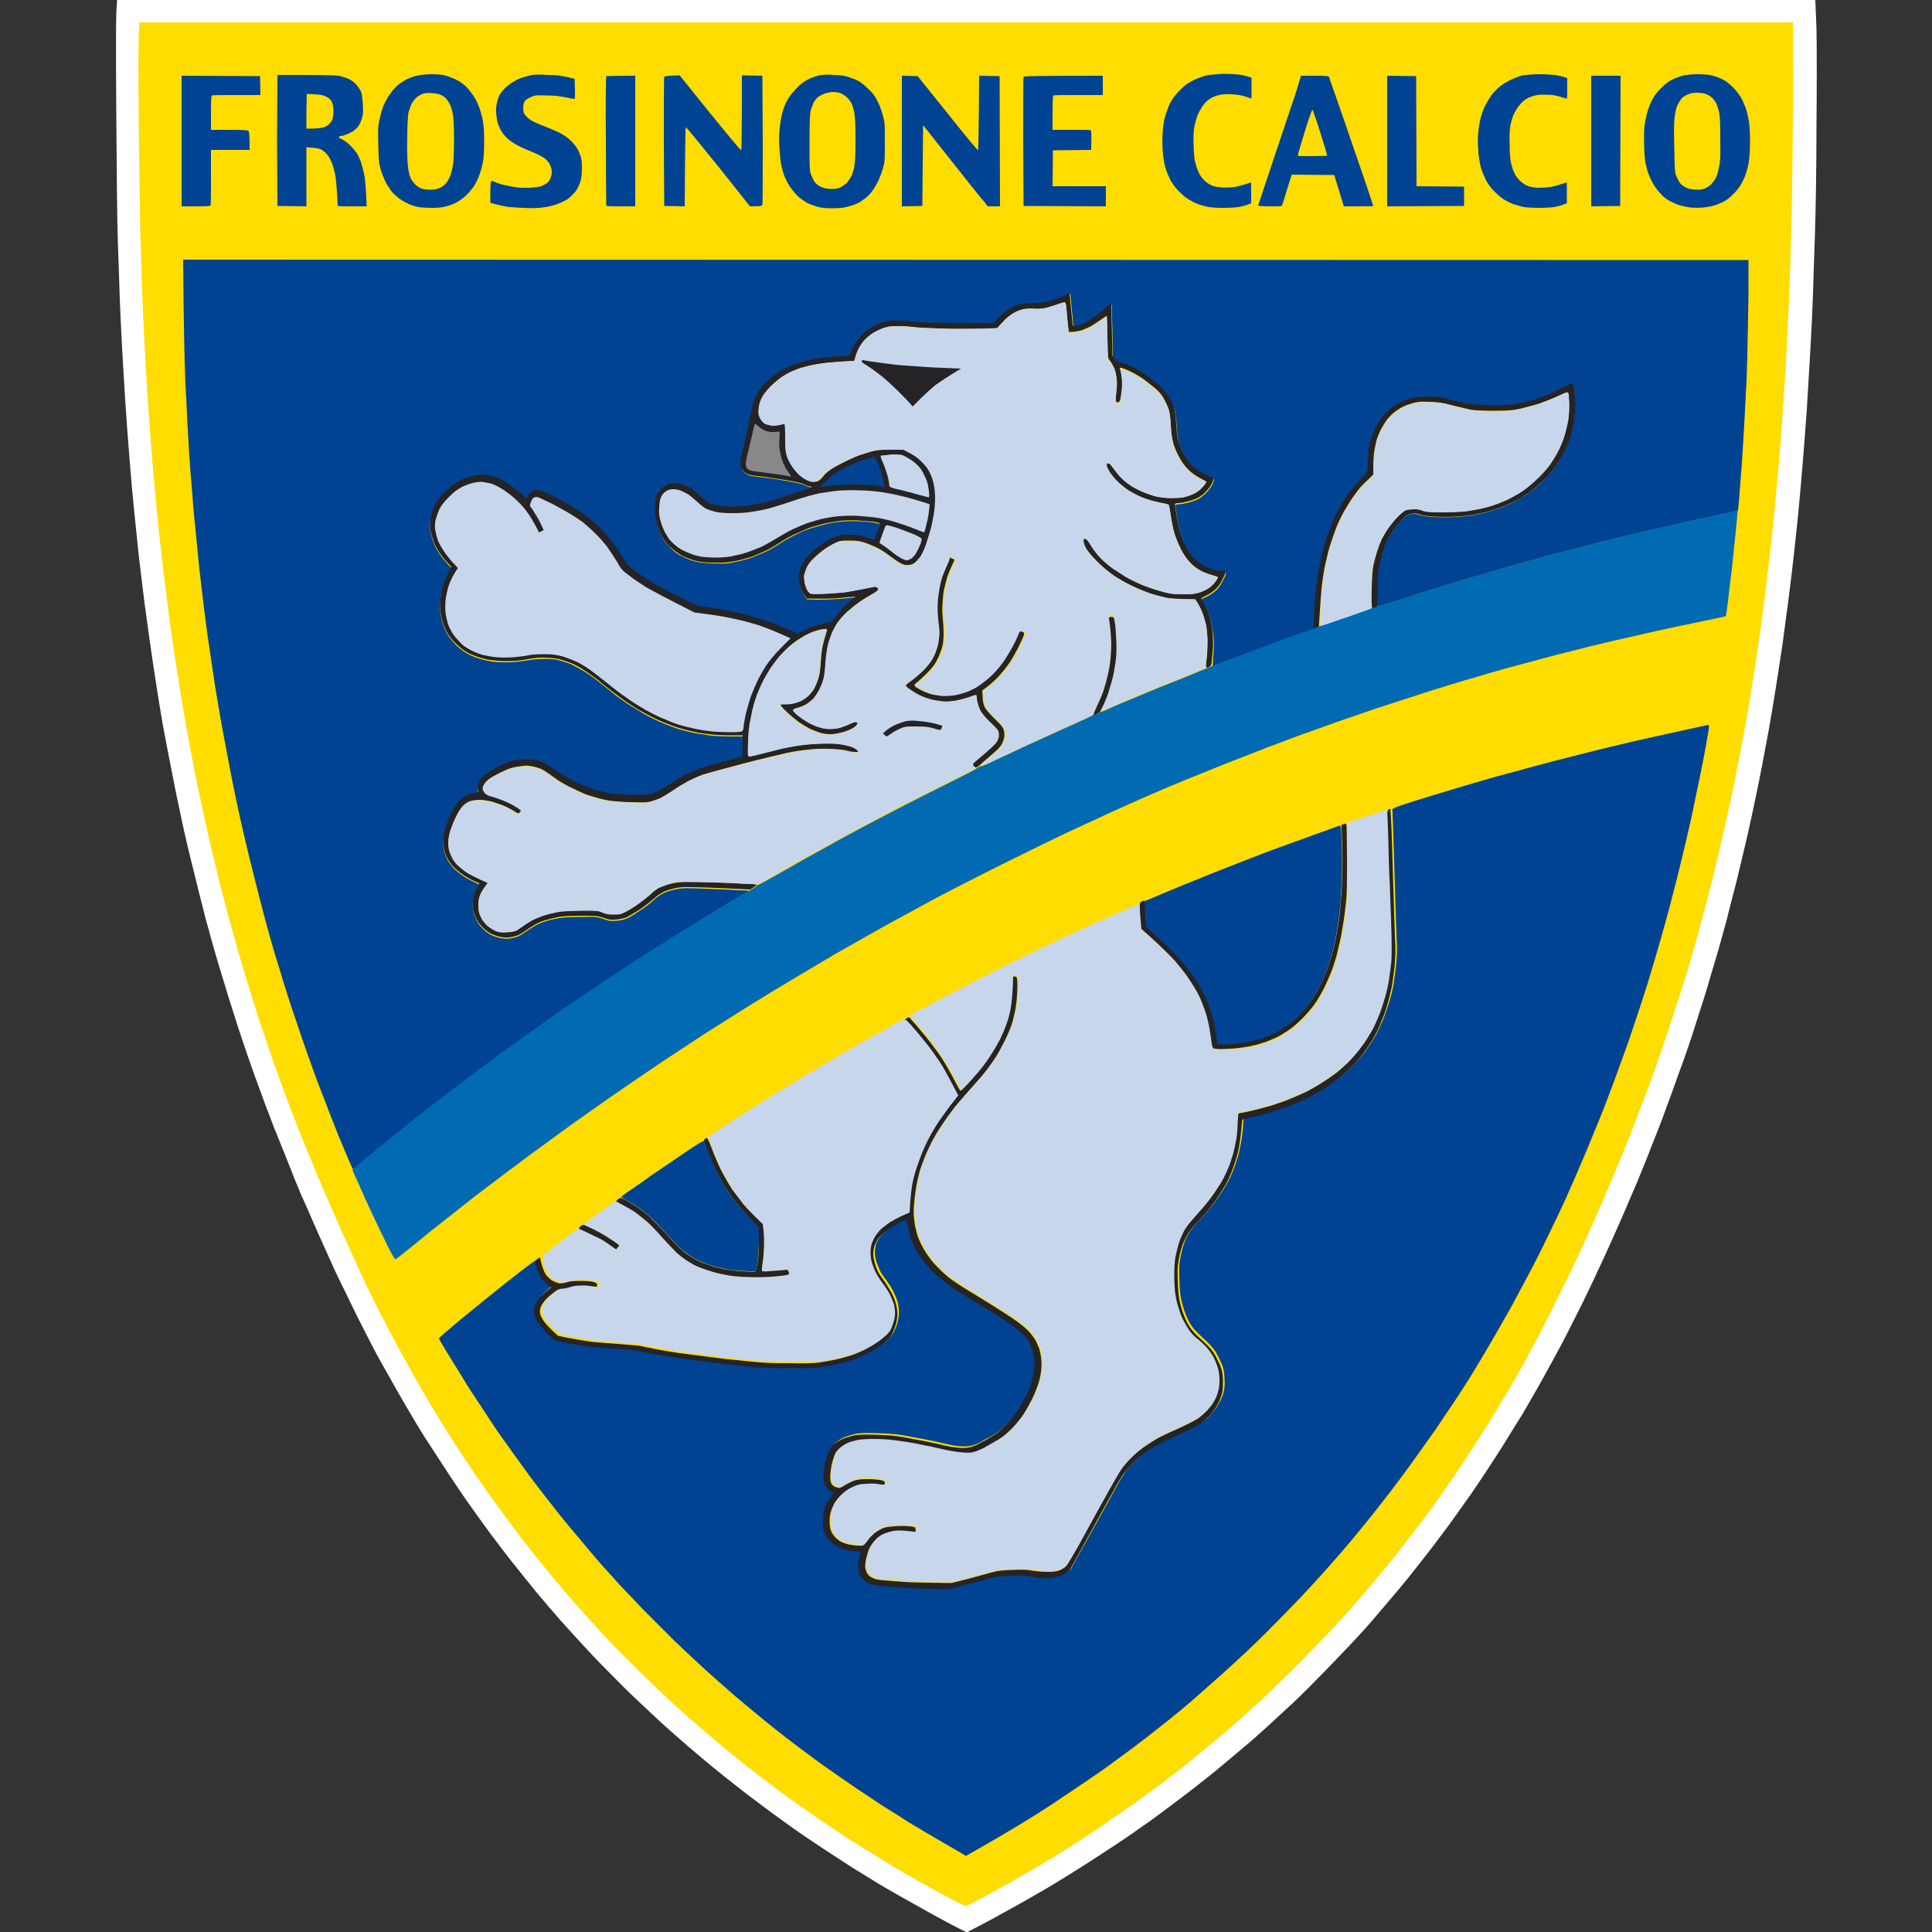
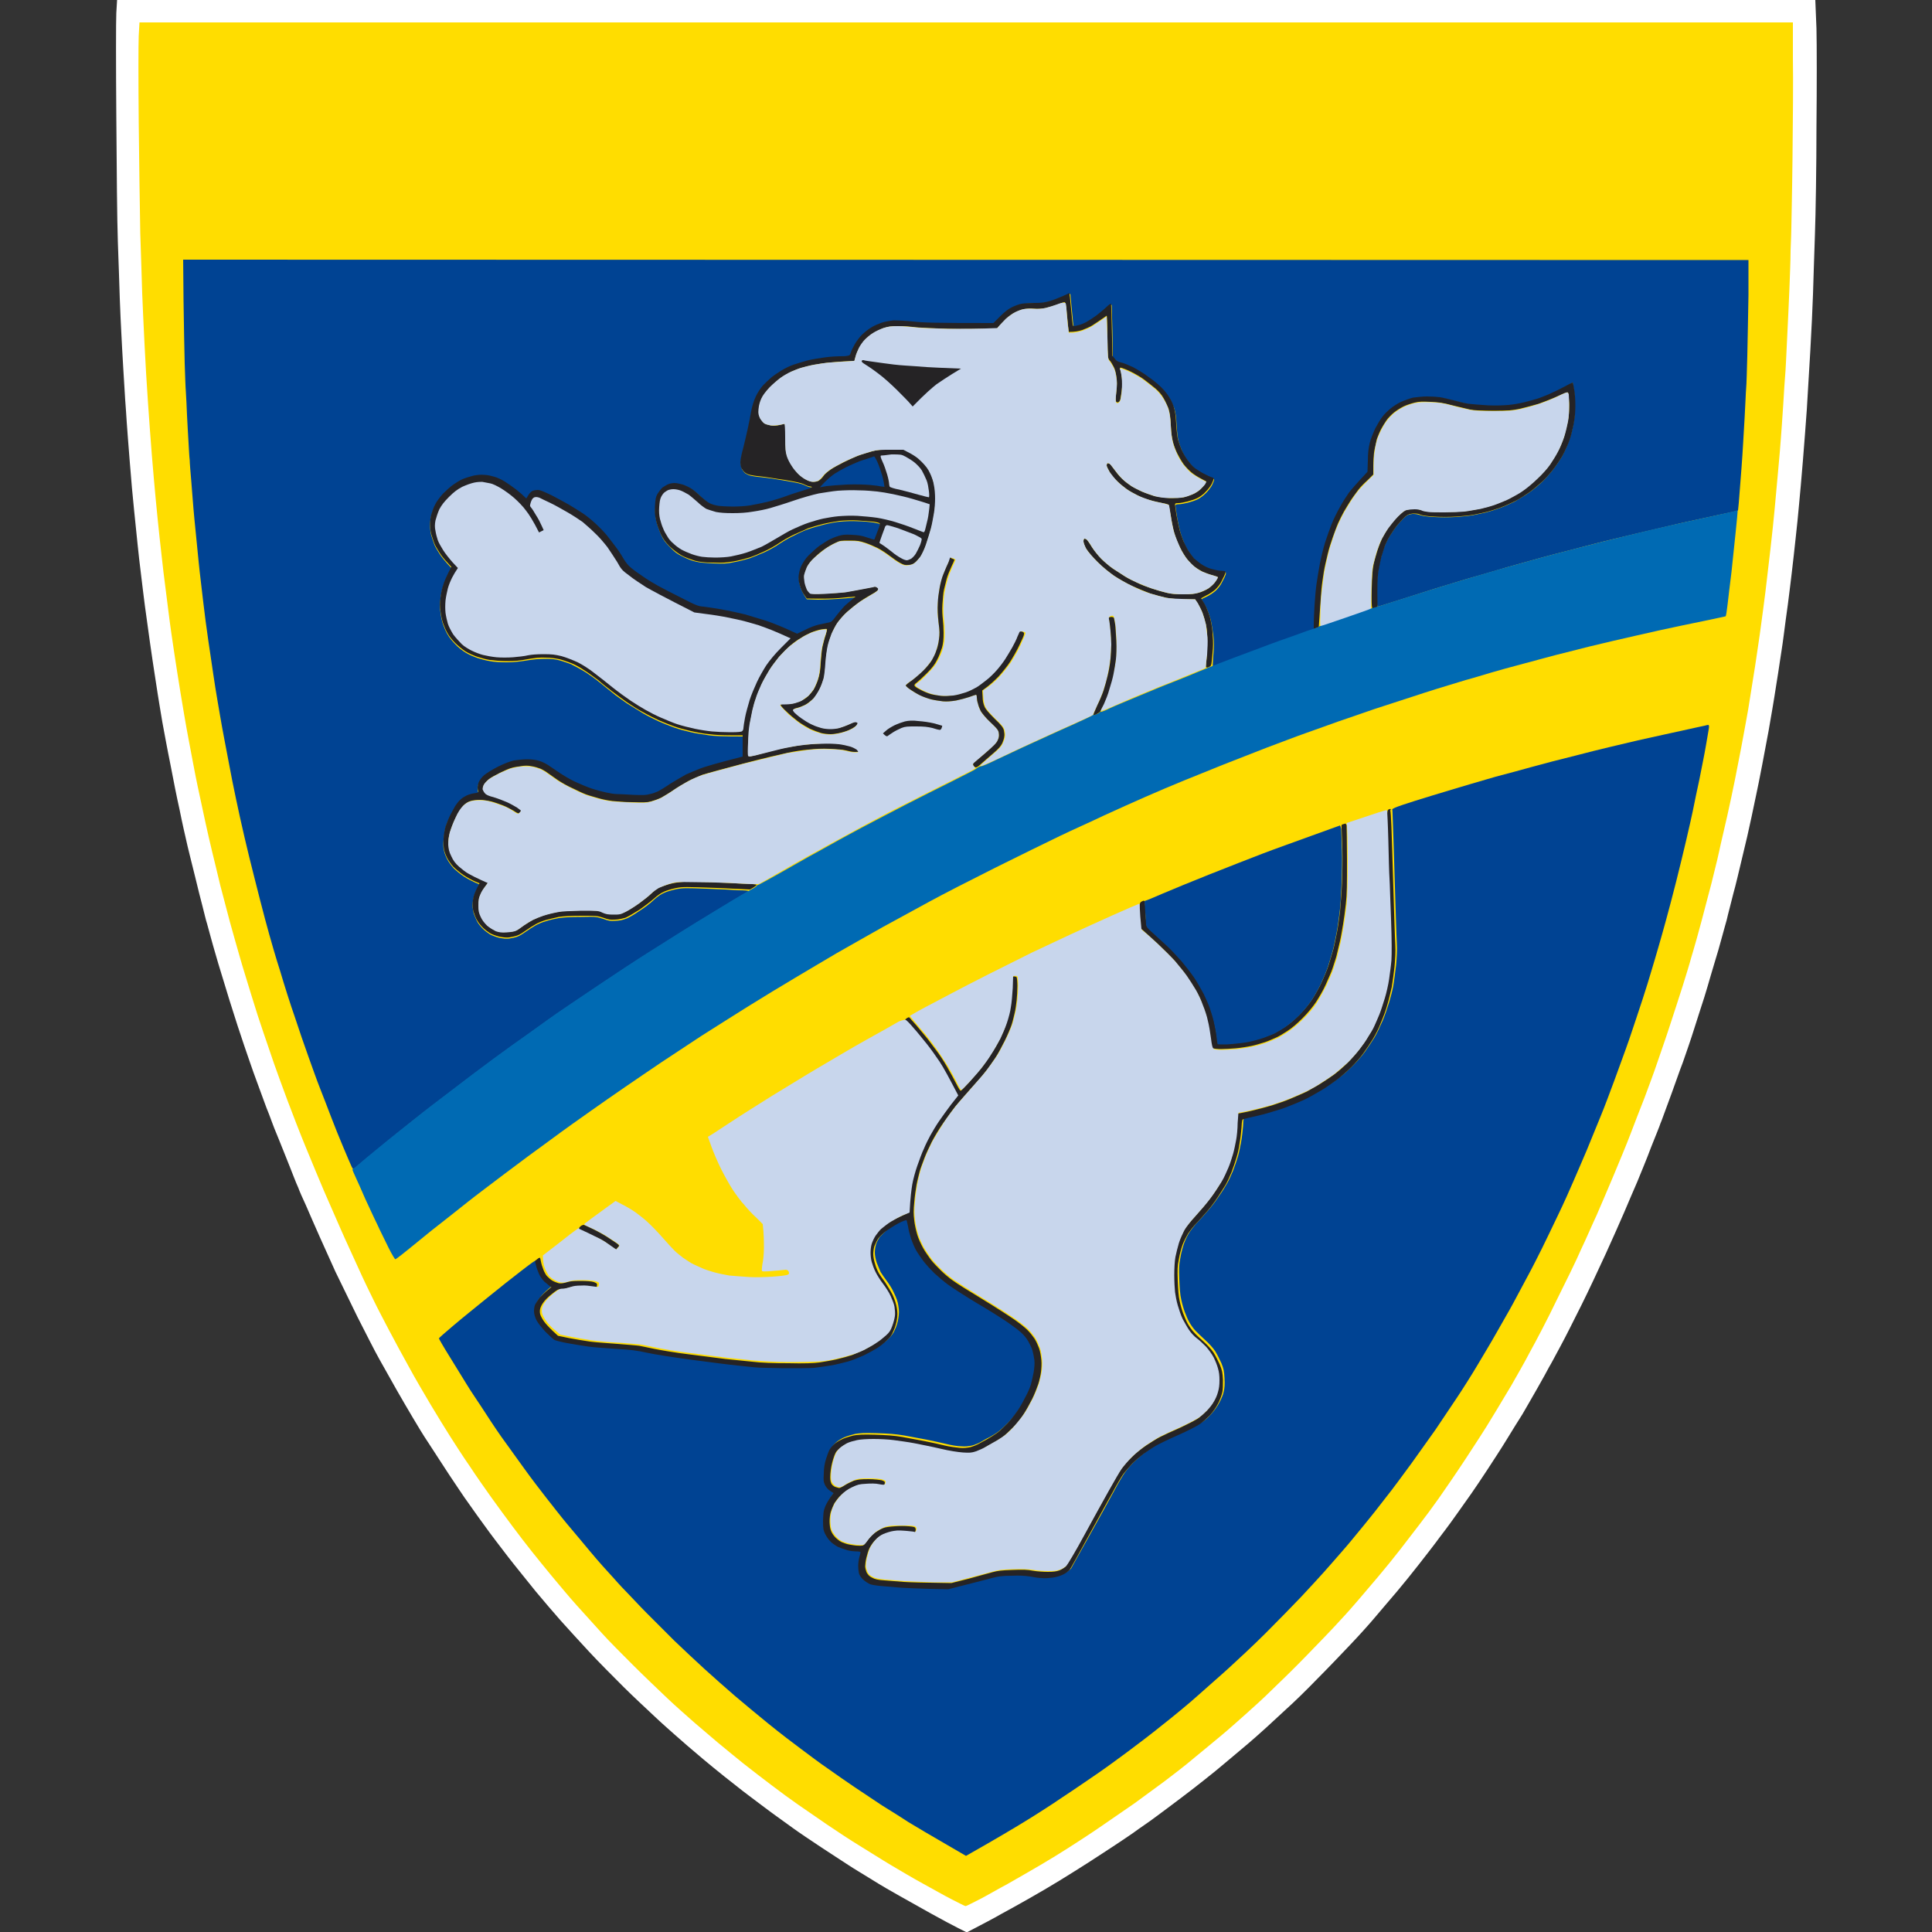
<svg xmlns="http://www.w3.org/2000/svg" version="1.1" id="Layer_1" x="0px" y="0px" viewBox="0 0 500 500" style="enable-background:new 0 0 500 500;" xml:space="preserve">
  <rect x="0" y="0" width="500" height="500" fill="#333333" stroke="none" />
  <style type="text/css">
	.st0{fill:#FFFFFF;}
	.st1{fill:#FFDD00;}
	.st2{fill:#004393;}
	.st3{fill:#252325;}
	.st4{fill:#C8D6EC;}
	.st5{fill:#868889;}
	.st6{fill:#006AB3;}
</style>
  <g>
    <path class="st0" d="M30.1,3.4c-0.1,1.8-0.1,13.8,0,26.6c0.1,14.4,0.2,26.9,0.4,32.6c0.2,5.1,0.4,11.7,0.5,14.7   c0.1,3,0.3,7,0.4,8.9c0.1,1.9,0.3,6,0.5,9.1c0.2,3.1,0.4,6.8,0.5,8.2c0.1,1.4,0.3,4,0.4,5.8c0.1,1.8,0.5,6.4,0.8,10.4   c0.3,4,0.8,9.5,1.1,12.3c0.3,2.8,0.7,6.8,0.9,8.8c0.2,2,0.6,5.6,0.9,7.9c0.3,2.3,0.7,6,1,8.1c0.3,2.1,0.9,6.4,1.3,9.4   c0.4,3,1,6.7,1.2,8.1c0.2,1.4,0.6,3.8,0.8,5.2c0.2,1.4,0.6,3.6,0.8,4.9c0.2,1.3,0.6,3.6,0.9,5.1c0.3,1.5,0.7,3.9,1,5.3   c0.3,1.4,0.8,4.1,1.2,6.1c0.4,2,0.9,4.7,1.2,6c0.3,1.3,0.8,3.7,1.1,5.2c0.3,1.5,0.8,3.6,1,4.5c0.2,0.9,0.8,3.6,1.4,5.9   c0.6,2.3,1.5,6.1,2.1,8.5s1.3,5,1.5,5.9c0.2,0.9,0.5,1.9,0.6,2.2c0.1,0.3,0.5,1.8,0.9,3.3c0.4,1.5,0.9,3.2,1.1,3.9   c0.2,0.7,0.6,2.1,0.9,3.1c0.3,1,1.6,5.3,2.9,9.5c1.3,4.2,3,9.4,3.8,11.7c0.8,2.3,2.2,6.5,3.3,9.4c1.1,2.9,2.4,6.7,3.1,8.3   c0.6,1.6,1.4,3.8,1.8,4.7c0.4,0.9,1.4,3.5,2.3,5.7c0.9,2.2,1.9,4.8,2.3,5.8c0.4,1,0.9,2.3,1.2,2.9c0.2,0.6,1.1,2.7,2,4.6   c0.8,1.9,2.4,5.5,3.5,8c1.1,2.5,3,6.6,4.1,9.1c1.2,2.5,3.8,7.8,5.7,11.7c2,3.9,4.5,8.9,5.7,11c1.2,2.1,3.2,5.7,4.5,8   c1.3,2.3,3.2,5.5,4.2,7.2c1,1.7,2.8,4.7,4.1,6.6c1.2,1.9,3.6,5.5,5.2,8c1.7,2.5,3.9,5.9,5.1,7.5c1.2,1.7,3.1,4.4,4.3,6   c1.2,1.7,3.8,5.1,5.8,7.7c2,2.6,5.3,6.6,7.2,9c2,2.4,4.9,5.8,6.5,7.6c1.6,1.8,4.9,5.4,7.3,8c2.4,2.6,6.5,6.7,9,9.2   c2.5,2.5,6.2,5.9,8.1,7.7c1.9,1.8,4.3,3.9,5.2,4.7c0.9,0.8,2.4,2.1,3.2,2.8c0.8,0.7,2.6,2.2,4,3.4c1.4,1.2,3.9,3.2,5.5,4.5   c1.7,1.3,4.5,3.6,6.4,5c1.9,1.4,4.6,3.5,6,4.5c1.4,1,3.9,2.8,5.4,3.9c1.5,1.1,4.8,3.3,7.2,4.9c2.4,1.6,5.7,3.7,7.2,4.7   c1.5,1,4.4,2.7,6.3,3.9c1.9,1.2,5,3,6.8,4c1.8,1,5.5,3.1,8.2,4.6c2.7,1.5,5.9,3.2,7.1,3.8l2.2,1.1c4.4-2.3,7.1-3.7,8.8-4.7   c1.7-0.9,4.9-2.7,7.2-4c2.3-1.3,5.9-3.4,8-4.7c2.1-1.3,5.5-3.4,7.5-4.7c2-1.3,5.1-3.3,6.9-4.5c1.8-1.2,3.9-2.6,4.6-3.1   c0.7-0.5,2.2-1.6,3.4-2.4c1.2-0.8,3.7-2.7,5.6-4.1c1.9-1.4,4.9-3.7,6.6-5c1.7-1.3,4.3-3.4,5.8-4.6c1.5-1.2,4.5-3.8,6.8-5.7   c2.3-1.9,5.1-4.4,6.3-5.5c1.2-1.1,3.6-3.3,5.2-4.8c1.7-1.5,5.3-5,8-7.8c2.8-2.8,6.6-6.8,8.6-8.9c2-2.1,4.9-5.3,6.4-7.1   c1.5-1.8,4.1-4.8,5.7-6.7c1.6-1.9,4.1-5,5.5-6.8c1.4-1.8,4-5.1,5.6-7.3c1.7-2.2,3.8-5.1,4.7-6.4c0.9-1.3,2.5-3.5,3.4-4.8   c0.9-1.3,2.8-4.1,4.1-6.1c1.3-2,3.6-5.5,5-7.8c1.4-2.3,3.2-5.2,4.1-6.6c0.8-1.4,2.5-4.3,3.8-6.6c1.3-2.3,2.7-4.8,3.1-5.6   c0.5-0.8,1.8-3.3,3-5.5c1.2-2.2,3.6-7,5.4-10.6c1.8-3.6,4.6-9.6,6.3-13.3c1.7-3.7,3.8-8.5,4.8-10.8c1-2.3,2.4-5.7,3.3-7.7   c0.8-2,2.5-6,3.6-9c1.2-3,2.3-5.7,2.4-6.1c0.2-0.4,0.5-1.3,0.8-2.1c0.3-0.8,1.2-3.3,2.1-5.7c0.9-2.4,2.1-6,2.9-8c0.7-2,2.1-6,3-8.9   s2.1-6.5,2.6-8.1c0.5-1.6,1.2-4,1.6-5.4c0.4-1.4,0.9-3,1.1-3.7c0.2-0.7,0.6-2,0.9-3c0.3-1,0.7-2.6,1-3.6c0.3-1,0.6-2.3,0.8-2.9   c0.2-0.6,0.5-1.8,0.7-2.7s0.9-3.4,1.4-5.5c0.6-2.1,1.5-6,2.1-8.5c0.6-2.5,1.3-5.4,1.5-6.3c0.2-0.9,0.7-3.2,1.1-5s0.9-4.4,1.2-5.7   c0.3-1.3,1-4.9,1.6-8c0.6-3.1,1.3-6.9,1.6-8.5c0.3-1.6,0.7-4.2,1-5.8c0.3-1.6,0.7-4.4,1-6.2c0.3-1.8,0.7-4.4,0.9-5.8   c0.2-1.4,0.7-4.4,1-6.8c0.3-2.4,0.8-6.1,1.1-8.2c0.3-2.1,0.7-5.8,1-8.1c0.3-2.3,0.7-6.3,1-8.9c0.3-2.6,0.7-6.6,0.9-8.9   c0.2-2.3,0.7-7.4,1-11.4c0.3-4,0.8-9.9,1-13.1c0.2-3.2,0.6-10,0.9-15.1c0.3-5.1,0.6-11.7,0.7-14.7c0.1-3,0.3-10,0.5-15.4   c0.2-5.4,0.4-18,0.4-28c0.1-10,0.1-21.4,0-25.4L469.8,0H30.3L30.1,3.4z" />
    <path class="st1" d="M35.9,9.3c-0.1,2-0.1,11.9,0,22.2c0.1,10.2,0.3,23.2,0.4,28.8c0.2,5.6,0.4,12.6,0.5,15.6   c0.1,3,0.4,8.9,0.6,13.1s0.6,11.1,0.9,15.2c0.3,4.1,0.7,10.2,1,13.6c0.3,3.4,0.7,8.5,1,11.4c0.3,2.9,0.7,7.4,1,9.9   c0.3,2.5,0.7,6.5,1,8.9c0.3,2.4,0.9,7,1.3,10.3c0.4,3.3,1.1,8.1,1.5,10.7s1.1,7.2,1.6,10.2c0.5,3,1.4,8.5,2.1,12.1   c0.7,3.6,1.7,9.2,2.4,12.4c0.7,3.2,1.6,7.4,2,9.3c0.4,1.9,1.2,5.3,1.7,7.4s1.5,6.1,2.1,8.7c0.7,2.6,1.8,6.9,2.5,9.5   c0.7,2.6,1.9,6.7,2.6,9.2c0.7,2.5,2.1,6.9,3,9.9c0.9,3,2.3,7.3,3.1,9.6c0.8,2.3,2,5.9,2.7,7.9c0.7,2,2.3,6.4,3.5,9.6   c1.2,3.2,3.4,8.9,4.9,12.5c1.5,3.6,3.5,8.5,4.5,10.8c1,2.3,2.9,6.6,4.2,9.6c1.3,3,3.5,7.7,4.8,10.6c1.3,2.9,3.1,6.6,3.9,8.2   c0.8,1.7,2.6,5.1,3.9,7.6c1.3,2.5,3.7,6.9,5.2,9.6c1.5,2.8,4.1,7.2,5.7,9.9c1.6,2.7,3.9,6.4,5.1,8.3c1.2,1.9,3.4,5.3,5,7.6   c1.5,2.3,4.1,6,5.6,8.1c1.5,2.1,4,5.5,5.5,7.5c1.5,2,3.7,4.9,5,6.5c1.3,1.6,3.6,4.5,5.2,6.4c1.6,1.9,4.4,5.3,6.3,7.4   c1.9,2.1,4.9,5.4,6.6,7.3c1.7,1.9,5.4,5.6,8.1,8.3c2.7,2.7,6.7,6.5,8.8,8.5s5.3,4.8,7,6.3c1.7,1.5,4.5,3.8,6.1,5.2   c1.7,1.4,4.6,3.8,6.6,5.4c2,1.6,5.3,4.1,7.4,5.7c2.1,1.6,5.1,3.8,6.7,4.9c1.6,1.1,4.9,3.4,7.4,5.1c2.5,1.7,6.3,4.2,8.6,5.6   c2.3,1.4,5.9,3.7,8.1,5c2.2,1.3,5.9,3.5,8.3,4.8c2.4,1.3,5.7,3.2,7.5,4.1s3.3,1.7,3.5,1.7s1.7-0.8,3.5-1.7c1.8-0.9,5-2.8,7.3-4   c2.3-1.3,6.1-3.5,8.5-4.9c2.4-1.4,5.8-3.5,7.5-4.6c1.7-1.1,5.3-3.4,7.9-5.2s6.7-4.6,9-6.2c2.3-1.7,5.9-4.3,7.9-5.8   c2-1.5,5.5-4.2,7.6-6c2.1-1.7,5.2-4.3,6.9-5.7c1.7-1.4,4.5-3.9,6.3-5.5c1.8-1.6,4.9-4.4,6.8-6.3c1.9-1.8,6-5.8,9-8.9   c3-3.1,6.9-7.1,8.5-8.9c1.7-1.8,3.9-4.3,5-5.6c1.1-1.3,3.4-4,5.1-6c1.7-2,4.2-5.1,5.6-6.9c1.4-1.8,3.6-4.7,5-6.5   c1.4-1.8,3.7-4.9,5.1-6.9c1.4-2,4.5-6.5,6.8-10c2.3-3.5,5.5-8.4,6.9-10.8c1.5-2.4,3.7-6.2,5-8.3c1.2-2.1,3.5-6.1,4.9-8.8   c1.5-2.7,4.6-8.6,6.8-13.2c2.3-4.6,5.2-10.5,6.4-13.3c1.3-2.7,3-6.7,4-8.8c0.9-2.1,2.9-6.7,4.4-10.3c1.5-3.6,3.5-8.4,4.4-10.8   c0.9-2.4,2.5-6.5,3.6-9.3c1-2.7,2.5-6.7,3.2-8.8c0.7-2.1,2.2-6.3,3.2-9.4c1-3.1,2.6-7.9,3.5-10.8s1.7-5.5,1.8-5.9   c0.1-0.4,0.5-1.8,0.9-3.1c0.4-1.3,1.4-4.9,2.2-7.9c0.8-3,1.9-7.3,2.5-9.5c0.5-2.2,1.5-5.9,2-8.3s1.5-6.5,2.1-9.2   c0.6-2.7,1.5-6.9,2-9.4c0.5-2.5,1.2-6.2,1.6-8.2c0.4-2,0.9-5,1.2-6.5s0.9-5,1.3-7.7c0.4-2.7,1.1-6.7,1.4-8.9   c0.3-2.2,0.9-5.9,1.2-8.3c0.3-2.4,0.9-6.5,1.2-9.1c0.3-2.6,0.9-7.6,1.3-11.1c0.4-3.5,0.9-8.2,1.1-10.5c0.2-2.3,0.6-6.8,0.9-9.9   c0.3-3.1,0.6-6.9,0.7-8.3c0.1-1.4,0.4-5.3,0.6-8.6c0.2-3.3,0.4-6.7,0.5-7.6c0.1-0.9,0.3-5.1,0.5-9.4c0.2-4.3,0.5-10.1,0.6-13   c0.1-2.9,0.3-7.3,0.3-9.8c0.1-2.5,0.2-5.3,0.2-6.1c0-0.8,0.2-8.9,0.3-17.9c0.1-9,0.2-20.7,0.1-25.8L464,5.8H36.1L35.9,9.3z" />
-     <path class="st2" d="M108.3,19.5c-0.7,0.1-1.7,0.5-2.3,0.7c-0.6,0.2-1.6,0.8-2.2,1.2c-0.6,0.4-1.4,1.1-1.8,1.6   c-0.4,0.4-1.1,1.4-1.6,2.1c-0.4,0.7-1.1,2-1.4,2.9c-0.3,0.9-0.7,2.5-0.9,3.5c-0.3,1.4-0.3,2.8-0.2,6C98,41,98,42,98.4,43.4   c0.2,0.9,0.8,2.4,1.2,3.3s1.2,2.1,1.7,2.8c0.5,0.6,1.5,1.5,2.2,2c0.7,0.5,1.8,1.1,2.5,1.4c0.7,0.3,1.8,0.6,2.4,0.7   c0.6,0.1,2.1,0.2,3.3,0.2c1.6,0,2.7-0.1,3.8-0.4c0.9-0.2,2.1-0.7,2.8-1.1s1.8-1.2,2.5-1.9c0.7-0.7,1.7-1.9,2.1-2.6   c0.4-0.7,1-2,1.3-2.9c0.3-0.9,0.7-2.3,0.8-3.1c0.2-0.9,0.3-3,0.3-5.1c0-2-0.1-4.3-0.3-5.2c-0.1-0.9-0.5-2.3-0.8-3.2   c-0.3-0.9-0.9-2.3-1.4-3.1c-0.5-0.8-1.4-2-2.1-2.7c-0.8-0.8-1.8-1.5-2.7-1.9c-0.8-0.4-2.1-0.9-2.9-1.1c-0.8-0.2-2.3-0.3-3.5-0.3   C110.5,19.2,109,19.4,108.3,19.5z M137.2,19.5c-0.7,0.2-1.8,0.5-2.4,0.7c-0.6,0.2-1.5,0.7-2,1c-0.5,0.3-1.3,0.9-1.8,1.3   c-0.5,0.5-1.1,1.2-1.5,1.7c-0.3,0.5-0.7,1.5-0.9,2.4c-0.2,1-0.3,1.9-0.2,2.7c0.1,0.7,0.2,1.6,0.3,2.1c0.1,0.5,0.5,1.4,0.8,2.1   c0.4,0.7,1.1,1.7,1.8,2.3c0.7,0.6,1.9,1.5,2.8,1.9c0.9,0.5,2.6,1.2,3.8,1.7c1.2,0.5,2.6,1.2,3.1,1.6c0.5,0.4,1.1,1.1,1.3,1.6   c0.3,0.6,0.5,1.2,0.5,1.9c0,0.6-0.2,1.3-0.4,1.8c-0.2,0.4-0.6,1-1,1.2c-0.3,0.2-0.9,0.5-1.4,0.7c-0.4,0.2-1.7,0.3-2.9,0.4   c-1.2,0-2.7,0-3.4-0.1c-0.7-0.1-2.1-0.4-3.1-0.6c-1-0.2-2.1-0.6-2.5-0.8c-0.4-0.2-0.8-0.3-0.9-0.3c-0.2,0.1-0.3,0.8-0.3,2.9v2.8   c2.6,0.7,3.8,0.9,4.3,1c0.6,0.1,2.4,0.2,4.1,0.3c2.1,0.1,3.8,0.1,5.1-0.1c1.1-0.1,2.7-0.5,3.6-0.8c0.9-0.3,2.1-0.9,2.8-1.3   c0.7-0.5,1.5-1.3,2.1-2s1-1.8,1.3-2.6c0.3-1.1,0.4-1.9,0.4-3.6c0-1.8-0.1-2.4-0.5-3.4c-0.2-0.7-0.7-1.6-1-2c-0.3-0.4-1-1.3-1.6-1.8   c-0.6-0.6-1.7-1.3-2.4-1.7c-0.7-0.4-2.7-1.2-4.4-1.9c-2.1-0.8-3.3-1.4-3.9-1.9c-0.4-0.4-0.9-0.9-1.1-1.2c-0.2-0.3-0.3-1-0.3-1.5   c0-0.5,0.1-1.3,0.3-1.6c0.2-0.5,0.7-0.8,1.5-1.2c1.1-0.5,1.3-0.6,3.8-0.5c1.9,0,3.3,0.1,4.9,0.4c1.2,0.2,2.4,0.5,2.6,0.5   c0.3,0.1,0.3-0.1,0.3-2.5l-0.1-2.7c-3.3-0.8-4.2-1-7.1-1C139.6,19.2,138.1,19.3,137.2,19.5z M212,19.5c-0.7,0.2-2,0.6-2.8,1   c-1.1,0.6-1.9,1.1-3.1,2.4c-1.2,1.3-1.8,2-2.5,3.3c-0.5,0.9-1,2.4-1.2,3.2s-0.5,2.5-0.6,3.7c-0.2,1.4-0.2,3.3-0.1,5.1   c0.1,1.6,0.3,3.6,0.5,4.6c0.2,0.9,0.6,2.3,0.9,3c0.3,0.7,0.9,1.9,1.4,2.6c0.5,0.7,1.3,1.7,1.9,2.3c0.6,0.6,1.7,1.3,2.3,1.7   c0.7,0.4,1.9,0.8,2.8,1.1c1.1,0.3,2.2,0.4,3.8,0.4c1.2,0,2.7-0.1,3.2-0.2c0.6-0.1,1.5-0.4,2.2-0.6c0.7-0.2,1.6-0.7,2-0.9   c0.4-0.3,1.1-0.8,1.5-1.1c0.4-0.3,1.1-1.1,1.5-1.6c0.4-0.5,1.1-1.7,1.5-2.5c0.4-0.8,1-2.4,1.3-3.4c0.5-1.8,0.5-2.2,0.5-6.8   c0-4.7,0-5-0.5-6.9c-0.3-1.1-0.9-2.8-1.4-3.7c-0.6-1.3-1.2-2.1-2.4-3.2c-0.9-0.9-2-1.8-2.7-2.1c-0.7-0.4-1.9-0.8-2.8-1.1   c-1.2-0.3-2.2-0.4-3.8-0.4C214.3,19.2,212.7,19.4,212,19.5z M312.3,19.5c-0.8,0.2-2.3,0.7-3.3,1.2c-1.6,0.8-2.2,1.2-3.5,2.5   c-0.9,0.9-1.9,2.1-2.2,2.7c-0.4,0.6-0.9,1.6-1.1,2.3c-0.3,0.7-0.6,1.7-0.8,2.4c-0.2,0.7-0.4,2.2-0.5,3.5c-0.1,1.6-0.1,3.1,0,4.9   c0.1,1.7,0.4,3.2,0.7,4.4c0.3,1,0.9,2.4,1.3,3.2c0.4,0.8,1.3,2,2,2.7c0.7,0.7,1.7,1.7,2.4,2.1c0.6,0.4,1.7,1,2.4,1.3   s1.9,0.6,2.7,0.8c0.9,0.2,2.5,0.3,4.1,0.3c1.4,0,3.2-0.1,3.9-0.2c0.7-0.1,1.8-0.4,2.4-0.6l1-0.4v-5.4c-2.3,0.8-3.7,1.1-4.4,1.2   c-0.8,0.1-2.2,0.2-3.2,0.1c-1.3-0.1-2-0.2-2.8-0.6c-0.6-0.3-1.5-0.9-1.9-1.4c-0.5-0.5-1-1.3-1.2-1.7c-0.2-0.4-0.6-1.4-0.8-2.2   c-0.4-1.2-0.5-2-0.6-5c-0.1-2.9,0-3.9,0.3-5.3c0.2-0.9,0.6-2.3,1-3.1c0.4-0.8,1.1-1.9,1.6-2.5c0.7-0.7,1.4-1.3,2.2-1.6   c0.8-0.4,1.7-0.6,2.7-0.7c0.9-0.1,2.3,0,3.3,0.1c1,0.1,2.2,0.4,2.7,0.6c0.5,0.2,1,0.4,1.1,0.4c0.1,0,0.1-1.2,0.1-2.7v-2.7   c-1.5-0.5-2.5-0.7-3.3-0.8c-0.8-0.1-2.6-0.2-4-0.2C314.8,19.2,313.1,19.4,312.3,19.5z M394.1,19.5c-0.8,0.2-2.2,0.7-3.2,1.2   c-1.2,0.6-2.3,1.3-3.1,2c-0.7,0.6-1.7,1.7-2.1,2.4c-0.5,0.7-1.2,1.9-1.6,2.8c-0.4,0.9-0.9,2.4-1.1,3.4c-0.2,1-0.4,2.7-0.5,3.8   c-0.1,1.1,0,3,0.1,4.3c0.1,1.3,0.4,3.1,0.7,4.1c0.3,1,0.9,2.4,1.3,3.2c0.4,0.8,1.3,2,2,2.7c0.7,0.7,1.8,1.7,2.6,2.2   c0.8,0.5,2,1.1,2.7,1.3c0.7,0.2,1.9,0.6,2.6,0.7c0.7,0.1,2.4,0.2,3.8,0.2c1.4,0,3.1-0.1,3.8-0.2c0.7-0.1,1.8-0.4,2.4-0.6l1-0.4   v-5.4c-2.2,0.7-3.5,1.1-4.3,1.2c-0.8,0.1-2.2,0.2-3.2,0.2c-1.4-0.1-2-0.2-2.9-0.6c-0.6-0.3-1.5-0.9-1.9-1.4   c-0.5-0.5-1.1-1.3-1.3-1.9c-0.3-0.5-0.6-1.5-0.8-2.3c-0.2-0.9-0.4-2.4-0.4-4.8c-0.1-2.8,0-3.9,0.2-5.2c0.2-0.9,0.6-2.4,1-3.1   c0.4-0.8,1.1-1.9,1.7-2.5c0.6-0.7,1.4-1.3,2.2-1.6c1-0.4,1.7-0.6,2.9-0.7c0.9,0,2.3,0,3.1,0.1c0.8,0.1,1.9,0.4,2.5,0.6   c0.6,0.2,1.1,0.3,1.2,0.3c0.1-0.1,0.1-1.3,0.1-2.7v-2.6c-1.5-0.5-2.5-0.7-3.3-0.8c-0.8-0.1-2.6-0.2-4-0.2   C396.6,19.2,394.9,19.4,394.1,19.5z M435.8,19.5c-0.7,0.2-2,0.6-2.8,1c-1.1,0.5-1.9,1.1-3.1,2.3c-1.3,1.3-1.8,2-2.5,3.4   c-0.5,1-1,2.5-1.2,3.3c-0.2,0.8-0.5,2.2-0.6,3c-0.1,0.8-0.2,3-0.1,4.9c0,2.2,0.2,4,0.4,5c0.2,0.9,0.6,2.4,1,3.3   c0.4,0.9,1.1,2.2,1.6,2.9c0.5,0.7,1.3,1.6,1.8,2.1s1.4,1.1,2,1.4c0.6,0.3,1.6,0.8,2.3,1c0.7,0.2,2,0.5,2.9,0.6   c0.9,0.1,2.4,0.1,3.4,0c1.1-0.1,2.4-0.4,3.3-0.7c0.8-0.3,2-0.8,2.5-1.2c0.6-0.3,1.5-1.2,2.2-1.9c0.7-0.7,1.5-1.8,1.8-2.4   c0.3-0.6,0.9-1.7,1.1-2.5c0.3-0.8,0.7-2.3,0.8-3.3c0.2-1.2,0.3-3.1,0.3-5.2c0-2.1-0.1-4-0.3-5.2c-0.2-1-0.5-2.5-0.8-3.3   c-0.3-0.8-0.8-2-1.2-2.7c-0.4-0.7-1.3-1.9-2.1-2.7c-1-1-1.9-1.7-2.8-2.1c-0.8-0.4-2.1-0.9-2.8-1c-0.9-0.2-2.3-0.3-3.6-0.3   C438,19.2,436.5,19.4,435.8,19.5z M47,36.5v16.9c6.8,0,7.4,0,7.5-0.3c0.1-0.2,0.1-3.4,0.1-7.3v-7h10c0-4.1-0.1-4.7-0.3-4.9   c-0.2-0.2-1.1-0.3-5-0.3h-4.7c0-8.1,0-8.8,0.3-8.9c0.2-0.1,3-0.1,6.4-0.1h6.1l-0.1-4.9L47,19.6V36.5z M71.7,36.5l0.1,16.8l7.5,0.1   V38.1c2.7,0.2,3.3,0.3,4,0.7c0.5,0.3,1.2,0.9,1.6,1.5c0.4,0.5,0.8,1.5,1.1,2.1c0.2,0.6,0.5,1.8,0.7,2.6s0.4,2.9,0.5,4.6   c0.1,1.7,0.2,3.3,0.2,3.5c0,0.3,0.3,0.3,3.8,0.3h3.7c-0.2-4.7-0.4-7-0.6-8c-0.2-1-0.6-2.5-0.8-3.2c-0.2-0.7-0.7-1.7-1-2.3   c-0.3-0.5-1.1-1.5-1.8-2.2c-0.7-0.7-1.6-1.4-2.1-1.6c-0.5-0.2-0.9-0.5-0.9-0.6c0-0.1,0.2-0.3,0.4-0.3c0.2,0,0.8-0.1,1.3-0.3   c0.6-0.2,1.4-0.6,1.9-0.9c0.5-0.3,1.1-0.9,1.5-1.4c0.3-0.5,0.7-1.4,0.9-2.1c0.3-1,0.3-1.8,0.2-3.5c-0.1-1.2-0.2-2.6-0.4-3.1   c-0.2-0.5-0.7-1.3-1.2-1.9c-0.6-0.7-1.3-1.2-2.1-1.6c-0.7-0.3-1.8-0.6-2.5-0.8c-0.7-0.1-4.6-0.2-8.6-0.2h-7.3L71.7,36.5z    M156.9,19.7c-0.1,0.1-0.2,7.5-0.1,16.6c0,9.1,0.1,16.6,0.1,16.8c0.1,0.3,0.7,0.3,3.8,0.3h3.7V19.6C158.7,19.6,157,19.7,156.9,19.7   z M171.9,19.9c-0.1,0.1-0.1,7.7-0.1,16.8l0.1,16.6l5.3,0.1c0.1-16.8,0.2-20.5,0.3-20.5c0.1,0,3.9,4.6,8.4,10.2l8.2,10.3   c3,0,3.1-0.1,3.2-0.5c0.1-0.3,0.1-7.8,0.1-16.9l-0.1-16.4l-5.3-0.1c0,17.3-0.1,19.4-0.2,19.4c-0.1,0-3.8-4.4-8.1-9.7l-7.8-9.7   C172.6,19.6,172,19.7,171.9,19.9z M233.4,36.5v16.9l5.3-0.1l0.2-20.9c11.5,14.5,15.2,19.2,15.8,19.8l0.9,1.2h3.2l-0.1-33.7   l-5.3-0.1c-0.1,15.3-0.2,19.3-0.3,19.3c-0.1,0-3.7-4.3-7.9-9.6l-7.7-9.6l-4.1-0.1L233.4,36.5z M264.9,19.9   c-0.1,0.1-0.1,7.7-0.1,16.8l0.1,16.6l21.3,0.1v-5.2h-13.8l0.1-9.3l9.9-0.1c0.1-4.3,0-5-0.1-5.1c-0.1-0.1-2.4-0.1-5.1-0.1h-4.8   c0-8.1,0-8.8,0.3-8.9c0.2-0.1,3.1-0.1,6.5-0.1h6.2v-5C267.2,19.6,265,19.7,264.9,19.9z M335.4,23.9c-0.8,2.3-3.3,9.9-5.6,16.7   c-2.3,6.9-4.2,12.6-4.2,12.6c0,0.1,1.4,0.2,3,0.2c2.7,0,3,0,3.2-0.3c0.1-0.2,0.7-2.1,1.3-4.1l1.2-3.8l11,0.1   c0.7,2.3,1.3,4.1,1.7,5.6l0.8,2.5c5.8,0,7.6,0,7.6-0.1c0,0-1.9-5.9-4.4-13c-2.4-7.1-5-14.5-5.7-16.5c-0.7-1.9-1.3-3.7-1.3-3.8   c-0.1-0.3-0.4-0.4-3.7-0.4h-3.6L335.4,23.9z M359,36.5v16.9l19.9-0.1v-5l-12.3-0.1l-0.1-28.5l-7.5-0.1V36.5z M411.8,36.5v16.9   l7.5-0.1l0.1-33.7h-7.6V36.5z" />
    <path class="st1" d="M109.3,24.3c-0.4,0.2-1.2,0.6-1.6,1c-0.4,0.4-1,1.2-1.3,1.8c-0.2,0.6-0.5,1.5-0.7,2c-0.1,0.6-0.3,3.2-0.3,5.9   c-0.1,3.1,0,5.8,0.1,7.4c0.2,1.8,0.4,2.8,0.7,3.5c0.2,0.6,0.8,1.3,1.2,1.8c0.4,0.4,1.2,0.9,1.7,1.1c0.5,0.2,1.5,0.3,2.3,0.3   c1.1,0,1.6-0.1,2.5-0.5c0.7-0.3,1.3-0.8,1.7-1.4c0.4-0.5,0.9-1.5,1.1-2.2c0.2-0.7,0.5-1.9,0.6-2.8c0.1-0.9,0.2-3.6,0.2-6   s-0.1-5.1-0.2-6c-0.1-0.9-0.4-2-0.6-2.6c-0.2-0.5-0.7-1.4-1-1.8s-1-1-1.5-1.2c-0.6-0.3-1.3-0.4-2.5-0.5   C110.7,24,109.8,24.1,109.3,24.3z M213,24.4c-0.5,0.2-1.2,0.6-1.5,0.9c-0.3,0.3-0.8,0.9-1,1.4c-0.2,0.5-0.6,1.4-0.7,2   c-0.2,0.8-0.3,2.8-0.3,8.1c0,6,0,7.2,0.3,8.1c0.2,0.6,0.6,1.5,0.9,2c0.3,0.5,0.9,1,1.3,1.2c0.3,0.2,1,0.5,1.4,0.6   c0.4,0.1,1.3,0.2,2,0.2c0.8,0,1.5-0.1,2.1-0.4c0.5-0.2,1.2-0.8,1.7-1.2c0.4-0.5,0.9-1.3,1.2-1.8c0.2-0.5,0.6-1.6,0.7-2.5   c0.2-1.2,0.3-2.8,0.3-7c0-3.7-0.1-5.9-0.3-6.8c-0.1-0.7-0.4-1.7-0.6-2.2c-0.2-0.5-0.8-1.3-1.2-1.7c-0.5-0.5-1.3-1-1.8-1.2   c-0.5-0.2-1.5-0.3-2.3-0.3C214.3,24,213.6,24.1,213,24.4z M437.2,24.3c-0.4,0.1-1,0.4-1.3,0.6c-0.3,0.2-0.8,0.6-1,1   c-0.3,0.4-0.7,1.1-0.9,1.6c-0.2,0.5-0.5,1.8-0.6,2.8c-0.2,1.2-0.2,4.1-0.1,7.9c0.1,4.8,0.1,6.2,0.4,7c0.2,0.6,0.6,1.4,0.9,1.9   c0.3,0.5,0.9,1,1.3,1.2c0.3,0.2,1,0.5,1.4,0.6c0.4,0.1,1.3,0.2,2,0.2c0.8,0,1.5-0.1,2.1-0.4c0.5-0.2,1.3-0.8,1.7-1.3   c0.4-0.5,1-1.2,1.1-1.7c0.2-0.4,0.5-1.6,0.7-2.5c0.3-1.4,0.4-2.6,0.3-7.3c0-4.6-0.1-5.9-0.3-6.9c-0.2-0.8-0.5-1.7-0.7-2.2   c-0.2-0.4-0.7-1.1-1.1-1.5c-0.4-0.4-1.2-0.8-1.7-1c-0.5-0.2-1.5-0.3-2.2-0.3C438.4,24,437.5,24.1,437.2,24.3z M79.3,28.8l0,4.5   c2.8,0,4-0.2,4.4-0.3c0.4-0.1,1.1-0.5,1.4-0.8c0.3-0.3,0.7-0.8,0.9-1.1c0.1-0.4,0.3-1.4,0.3-2.2c0-1.2-0.1-1.8-0.4-2.5   c-0.4-0.7-0.7-1-1.5-1.4c-0.8-0.4-1.4-0.5-3-0.6l-2-0.1L79.3,28.8z M337.6,34.3c-1,3.2-1.8,5.9-1.7,6c0,0.1,1.7,0.1,3.8,0.1   c2,0,3.7-0.1,3.8-0.1c0-0.1-0.8-2.8-1.8-6c-1-3.2-2-5.9-2-5.9C339.5,28.4,338.6,31,337.6,34.3z" />
    <path class="st2" d="M47.5,78c0.1,6,0.2,13.2,0.3,16.1c0.1,2.9,0.2,6.1,0.3,7.3c0.1,1.2,0.2,3.9,0.3,6.1c0.1,2.2,0.3,5.4,0.4,7.2   c0.1,1.8,0.2,3.7,0.3,4.4c0,0.7,0.2,3.1,0.4,5.4c0.2,2.3,0.5,6.7,0.8,9.7c0.3,3,0.8,8,1.1,11.1c0.3,3.1,0.9,7.8,1.2,10.5   c0.3,2.7,0.9,7.2,1.3,9.9c0.4,2.8,1,6.7,1.3,8.8c0.3,2.1,0.8,5.2,1.1,6.9c0.3,1.7,1,6,1.7,9.6c0.7,3.6,1.6,8.5,2.1,11   c0.5,2.5,1.4,6.8,2,9.5c0.6,2.8,1.7,7.4,2.4,10.3c0.7,2.9,2,7.9,2.8,11.1c0.8,3.2,1.9,7.2,2.4,9c0.5,1.8,1.7,6,2.8,9.4   c1,3.4,2.7,8.8,3.8,11.9c1,3.1,2.6,7.7,3.5,10.2c0.9,2.5,2.2,6.2,3,8.2c0.8,2,2.1,5.4,2.9,7.5c0.8,2.1,2.2,5.6,3.1,7.7   c0.9,2.1,1.8,4.3,2.1,4.9c0.2,0.5,0.5,0.9,0.5,0.9c0.1,0,1.4-1.1,3-2.4c1.6-1.3,5.1-4.2,7.9-6.5c2.7-2.2,7-5.6,9.5-7.5   c2.5-1.9,7.2-5.5,10.5-8c3.3-2.5,7.9-5.9,10.3-7.6c2.4-1.7,6.5-4.6,9.1-6.5s8.6-5.9,13.2-9c4.6-3.1,10.4-6.9,12.8-8.4   c2.4-1.5,6.2-3.9,8.4-5.3c2.2-1.4,6.3-3.9,9.1-5.6c2.8-1.7,5.9-3.5,6.8-4.1c0.9-0.5,1.7-1,1.7-1.1c0-0.1-1.1-0.2-2.5-0.2   c-1.4-0.1-5.2-0.3-8.4-0.4c-5.4-0.2-6-0.2-7.7,0.1c-1,0.2-2.4,0.6-3.1,0.9c-0.9,0.4-1.7,0.9-2.8,1.9c-0.8,0.8-2.5,2.1-3.8,2.9   c-1.3,0.9-2.8,1.8-3.5,2c-0.7,0.3-1.8,0.5-2.7,0.5c-1.3,0.1-1.7,0-3.1-0.5c-1.6-0.5-1.7-0.6-5.6-0.5c-2.7,0-4.6,0.1-5.9,0.3   c-1,0.2-2.5,0.5-3.3,0.8c-0.8,0.2-2,0.7-2.7,1.1c-0.7,0.4-1.8,1.1-2.5,1.6c-0.7,0.5-1.6,1.1-2.2,1.3c-0.5,0.2-1.5,0.4-2.1,0.5   c-0.7,0.1-1.6,0-2.6-0.2c-0.8-0.2-1.9-0.6-2.4-0.9c-0.5-0.3-1.3-0.9-1.8-1.4c-0.5-0.5-1.2-1.3-1.5-1.9c-0.3-0.6-0.7-1.5-0.9-2.1   c-0.1-0.5-0.3-1.4-0.3-2c0-0.5,0.1-1.5,0.3-2.2c0.2-0.7,0.6-1.7,0.9-2.2l0.6-1.1c-1.9-0.8-3.2-1.5-4.1-2.1   c-0.9-0.6-2.1-1.6-2.7-2.2c-0.6-0.7-1.3-1.7-1.6-2.3c-0.3-0.6-0.7-1.6-0.8-2.2c-0.2-0.7-0.2-1.7-0.1-2.8c0.1-0.9,0.3-2.3,0.5-3.1   c0.2-0.8,0.8-2.2,1.3-3.1s1.1-2.1,1.4-2.5c0.3-0.4,0.8-1.1,1.2-1.4c0.4-0.4,1.1-0.8,1.5-1c0.4-0.2,1.3-0.4,2-0.6   c1-0.2,1.2-0.3,1.1-0.5c-0.1-0.2-0.2-0.6-0.2-0.9c-0.1-0.3,0.1-1,0.3-1.5c0.2-0.5,0.8-1.3,1.4-1.8c0.6-0.5,2.2-1.4,3.6-2.2   c1.6-0.8,3.2-1.4,4.1-1.6c0.8-0.2,2.3-0.3,3.3-0.3c1.3,0,2.2,0.1,3.2,0.4c0.8,0.3,1.9,0.8,2.5,1.2c0.6,0.4,1.9,1.3,2.8,1.9   c0.9,0.6,2.7,1.7,4,2.3c1.3,0.6,3.2,1.5,4.4,1.8c1.2,0.4,2.8,0.8,3.7,1c0.9,0.2,2.1,0.4,2.7,0.4s2.5,0.2,4.2,0.2   c2.5,0.1,3.3,0.1,4.4-0.2c0.7-0.2,1.6-0.5,2.1-0.7c0.5-0.2,1.9-1.2,3.2-2c1.3-0.9,3.2-2,4.1-2.4c0.9-0.5,2.6-1.2,3.6-1.5   c1-0.4,3.9-1.2,6.5-1.9l4.5-1.2v-5.5c-5,0-7.5-0.1-8.7-0.3c-1.3-0.2-3.4-0.5-4.7-0.8c-1.3-0.3-3.2-0.8-4.3-1.2   c-1.1-0.4-2.9-1.1-4-1.6c-1.1-0.5-2.9-1.4-4.1-2.1c-1.2-0.7-3-1.9-4.2-2.6c-1.1-0.8-2.9-2-3.8-2.8c-1-0.8-2.6-2.1-3.6-2.9   c-1-0.8-2.7-2-3.7-2.6c-1-0.6-2.5-1.4-3.3-1.8c-0.8-0.3-2.2-0.8-3-1c-1-0.3-2.2-0.4-3.6-0.4c-1.4,0-2.9,0.1-4.7,0.4   c-1.9,0.3-3.4,0.5-5.4,0.5c-1.5,0-3.5-0.1-4.3-0.3c-0.8-0.1-2.3-0.5-3.2-0.8c-0.9-0.3-2.3-0.9-3.1-1.4c-0.8-0.5-2-1.4-2.7-2.2   c-0.7-0.7-1.6-1.8-1.9-2.4c-0.4-0.6-0.9-1.8-1.2-2.6c-0.3-0.8-0.6-2.3-0.7-3.2c-0.2-1.2-0.2-2.2,0-3.5c0.1-1,0.4-2.5,0.7-3.3   c0.3-0.8,0.8-2.2,1.3-3.1l0.8-1.6c-1.6-1.7-2.5-2.8-3-3.6c-0.5-0.8-1.2-1.9-1.4-2.5s-0.6-1.7-0.8-2.4c-0.2-0.7-0.3-1.8-0.3-2.5   s0.1-1.8,0.3-2.5c0.2-0.7,0.6-1.9,1-2.6c0.4-0.7,1.3-2,2-2.8c0.8-0.8,1.9-1.9,2.6-2.3c0.7-0.5,1.8-1.1,2.5-1.5   c0.7-0.3,2-0.8,2.8-0.9c1-0.2,2-0.3,2.9-0.2c0.8,0.1,1.9,0.3,2.6,0.5c0.7,0.2,1.8,0.8,2.6,1.2c0.8,0.5,2.1,1.4,3,2.1   c0.9,0.7,1.8,1.5,2.1,1.8l0.5,0.5c0.7-1.2,1.2-1.7,1.5-1.9c0.3-0.2,1-0.3,1.5-0.3c0.6,0,1.5,0.3,3.6,1.4c1.5,0.8,3.6,1.9,4.6,2.5   c1,0.6,2.4,1.5,3.2,2c0.8,0.5,2.2,1.6,3.2,2.5c1,0.9,2.5,2.4,3.3,3.4c0.8,1,2,2.5,2.6,3.4s1.4,2.2,1.8,2.8c0.5,0.8,1.1,1.6,2,2.3   c0.7,0.6,2.2,1.6,3.2,2.3c1,0.7,2.7,1.7,3.6,2.2c0.9,0.5,3.6,1.9,6,3.1c3.9,2,4.4,2.1,5.8,2.3c0.8,0.1,2.9,0.4,4.6,0.7   c1.7,0.3,4.5,0.9,6.1,1.3c1.7,0.4,4,1.1,5.3,1.6c1.3,0.4,2.9,1.1,3.7,1.4c0.8,0.3,2.1,0.9,3,1.3l1.5,0.7c3.2-1.6,4.8-2.2,5.8-2.4   c0.9-0.2,2-0.4,2.4-0.5c0.6-0.1,0.9-0.3,1.9-1.7c0.7-0.9,1.7-2.1,2.3-2.7c0.6-0.6,1.5-1.3,1.9-1.7l0.8-0.7   c-1.7,0.2-3.2,0.3-4.5,0.4c-1.3,0.1-3.6,0.2-5.2,0.2l-2.9-0.1c-1-1.5-1.5-2.6-1.7-3.4c-0.3-1-0.4-1.7-0.3-2.6   c0.1-0.7,0.3-1.7,0.7-2.5c0.3-0.7,1.1-1.8,1.8-2.6c0.6-0.7,1.9-1.8,2.8-2.5c0.9-0.7,2.1-1.4,2.7-1.7c0.6-0.3,1.6-0.7,2.3-0.9   c0.9-0.3,1.7-0.3,3.4-0.3c1.8,0.1,2.6,0.2,4,0.7c1,0.3,1.9,0.5,1.9,0.5c0.1-0.1,0.5-1,0.8-2.1c0.5-1.5,0.6-2,0.5-2.1   c-0.1-0.1-0.9-0.2-1.7-0.4c-0.8-0.1-2.6-0.3-4-0.3c-1.4-0.1-3.4,0-4.6,0.1c-1.2,0.1-3.1,0.5-4.3,0.8c-1.2,0.3-2.9,0.8-3.8,1.1   c-0.9,0.3-2.5,1-3.6,1.6c-1.1,0.5-2.9,1.5-3.9,2.2c-1,0.7-2.8,1.7-3.9,2.2c-1.1,0.5-2.9,1.2-3.9,1.6c-1,0.3-2.9,0.8-4.1,1   c-1.8,0.4-2.7,0.4-5.3,0.3c-2.3-0.1-3.5-0.2-4.7-0.5c-0.9-0.2-2.4-0.8-3.3-1.3c-1.3-0.6-2.1-1.2-3.2-2.4c-1.2-1.2-1.7-1.8-2.3-3.2   c-0.4-0.9-1-2.5-1.2-3.4c-0.3-1.4-0.4-2.1-0.3-3.8c0.1-1.8,0.2-2.3,0.6-3.1c0.3-0.5,0.9-1.3,1.3-1.7c0.4-0.4,1.2-0.8,1.6-0.9   c0.4-0.1,1.2-0.3,1.6-0.3c0.5,0,1.4,0.2,2.1,0.4c0.7,0.2,1.7,0.7,2.3,1.1c0.6,0.4,1.8,1.3,2.5,2.1c0.8,0.7,1.8,1.5,2.3,1.7   c0.5,0.2,1.4,0.5,2.1,0.6c0.7,0.1,2.4,0.3,3.7,0.2c1.3,0,3.3-0.2,4.5-0.3c1.2-0.2,3.1-0.6,4.4-0.9s3.6-1,5.2-1.6   c1.6-0.6,3.7-1.2,4.6-1.5c0.9-0.3,1.7-0.6,1.8-0.7c0-0.1-0.2-0.2-0.4-0.2c-0.3,0-0.9-0.2-1.5-0.5c-0.7-0.4-2.2-0.7-5.1-1.2   c-2.3-0.4-5-0.8-6.2-0.9c-1.2-0.1-2.4-0.3-2.8-0.4c-0.4-0.1-1-0.4-1.3-0.6s-0.7-0.8-0.9-1.1c-0.1-0.4-0.3-1.1-0.3-1.6   s0.3-2.1,0.7-3.5c0.4-1.5,0.9-3.7,1.2-5.1c0.3-1.3,0.7-3.4,0.9-4.6c0.3-1.5,0.7-2.7,1.2-3.8c0.4-0.9,1.3-2.1,1.8-2.8   c0.6-0.7,1.6-1.6,2.2-2.1c0.6-0.5,1.8-1.3,2.6-1.8c0.8-0.5,2.2-1.2,3.1-1.5c0.9-0.3,2.5-0.8,3.6-1.1c1.1-0.3,3.1-0.6,4.5-0.8   c1.4-0.2,3.1-0.3,3.8-0.3c0.7,0,1.6-0.1,2-0.1c0.6-0.1,0.7-0.2,1-0.9c0.1-0.5,0.6-1.4,1-2.1c0.4-0.7,1.2-1.8,1.8-2.4   c0.6-0.6,1.7-1.5,2.4-1.9c0.7-0.4,2-1,2.8-1.3c0.9-0.3,2.2-0.5,3.1-0.6c0.9-0.1,3,0,5,0.3c2.8,0.3,5,0.4,12.1,0.4h8.7   c2.9-3,3.7-3.6,4.8-4.2c0.8-0.4,1.9-0.8,2.5-0.9c0.6-0.1,2.1-0.2,3.3-0.2c1.9,0,2.5-0.1,4-0.5c1-0.3,2.5-0.9,3.5-1.3   c0.9-0.4,1.7-0.7,1.7-0.6c0,0.1,0.2,2,0.4,4.2c0.2,2.3,0.4,4.2,0.5,4.3c0.1,0.1,0.6,0,1.2-0.1c0.6-0.2,1.6-0.6,2.3-0.9   c0.7-0.3,1.8-1.1,2.6-1.7c0.8-0.6,1.9-1.5,2.5-2.1c0.6-0.6,1.2-1,1.2-0.9c0,0.1,0.1,3.2,0.2,6.8l0.1,6.7c1,1.2,1.3,1.5,2.2,1.7   c0.6,0.1,2,0.7,3.1,1.2c1.1,0.6,3,1.7,4.1,2.6c1.1,0.8,2.6,2.1,3.3,2.7c0.7,0.7,1.5,1.8,2,2.5c0.4,0.7,0.9,1.9,1.2,2.6   c0.3,0.9,0.5,2.2,0.6,4.3c0.1,1.7,0.3,3.5,0.5,4.2c0.2,0.7,0.6,1.8,0.9,2.5s1,1.9,1.5,2.6c0.5,0.7,1.4,1.7,2,2.2s1.8,1.2,2.7,1.6   c0.9,0.4,1.7,0.8,1.9,0.8c0.1,0,0.2,0.1,0.2,0.3c0,0.1-0.2,0.7-0.5,1.3c-0.3,0.6-1,1.5-1.6,2.1c-0.6,0.6-1.5,1.3-2.1,1.6   c-0.6,0.3-1.8,0.7-2.6,0.9c-0.8,0.2-1.9,0.4-2.3,0.4c-0.7,0-0.9,0.1-0.9,0.4c0,0.2,0.2,1.5,0.4,2.8c0.2,1.3,0.6,3,0.8,3.8   c0.2,0.8,0.7,2.1,1,2.9c0.3,0.8,0.9,1.9,1.3,2.5c0.4,0.6,1,1.4,1.4,1.9c0.4,0.5,1.3,1.1,1.9,1.5c0.6,0.4,1.7,0.9,2.5,1.2   c0.8,0.2,1.9,0.5,2.4,0.5c0.6,0,1.1,0.1,1.2,0.1c0.2,0,0.2,0.2,0.1,0.6c-0.1,0.3-0.5,1.2-0.9,1.9c-0.4,0.9-1.1,1.7-1.7,2.3   c-0.6,0.5-1.6,1.2-2.3,1.5c-0.7,0.3-1.3,0.6-1.3,0.7c0,0,0.1,0.3,0.3,0.6c0.2,0.3,0.7,1.1,1,1.8c0.3,0.7,0.8,2,1,2.8s0.5,2.6,0.7,4   c0.2,1.9,0.2,3.2,0,5.3c-0.1,1.5-0.2,2.8-0.1,2.9c0.1,0,1.4-0.5,3.1-1.1c1.6-0.6,4.6-1.8,6.6-2.5c2-0.8,6.1-2.3,9.1-3.3   c3-1.1,5.9-2.1,6.5-2.3l1-0.4c0-2.3,0.1-4.3,0.2-6c0.1-1.6,0.3-4.1,0.5-5.5c0.2-1.4,0.6-3.8,0.9-5.4c0.3-1.6,0.9-4,1.3-5.3   c0.4-1.3,1.2-3.5,1.7-4.8c0.5-1.3,1.5-3.3,2.2-4.5c0.7-1.2,1.7-2.8,2.3-3.7c0.6-0.9,2-2.4,3-3.5l1.8-1.9c0.2-4.9,0.4-6.3,0.7-7.5   c0.2-0.9,0.9-2.6,1.4-3.7c0.5-1.1,1.4-2.5,1.9-3.1c0.5-0.6,1.4-1.6,2.1-2.1c0.6-0.5,1.9-1.2,2.7-1.7c0.9-0.4,2.3-0.9,3.1-1.1   c0.9-0.2,2.4-0.3,3.6-0.3c1.2,0,2.7,0.1,3.4,0.2c0.7,0.1,2.3,0.5,3.5,0.8c1.2,0.3,3,0.7,3.9,0.9s3.2,0.4,5,0.4c2,0.1,4.1,0,5.3-0.1   c1.1-0.1,2.9-0.5,4.1-0.7c1.2-0.3,2.7-0.7,3.5-1c0.8-0.2,2.1-0.7,2.9-1.1c0.8-0.4,2.5-1.2,3.8-1.8L407,99c0.1,0.9,0.3,1.7,0.4,2.4   c0.1,0.7,0.2,2.3,0.2,3.6s-0.1,3.1-0.3,4c-0.1,0.9-0.5,2.4-0.7,3.3c-0.2,0.9-0.8,2.3-1.1,3.2c-0.4,0.9-1,2.2-1.5,3   c-0.5,0.8-1.3,2-1.9,2.8c-0.6,0.8-1.8,2.2-2.8,3.2c-1,1-2.6,2.3-3.6,3c-1,0.7-2.7,1.7-3.7,2.3c-1,0.5-2.8,1.3-3.9,1.7   c-1.1,0.4-2.7,0.9-3.5,1.1c-0.8,0.2-2.3,0.5-3.3,0.7c-1,0.2-3.1,0.4-4.6,0.5c-1.6,0.1-4,0.1-5.6,0c-1.8-0.1-3.1-0.3-3.6-0.5   c-0.5-0.2-1.2-0.3-1.9-0.3c-0.9,0.1-1.3,0.2-1.9,0.7c-0.4,0.3-1.3,1.3-2,2.1c-0.7,0.8-1.6,2.2-2.1,3c-0.5,0.8-1.1,2-1.3,2.6   c-0.2,0.6-0.7,1.9-0.9,2.8c-0.3,0.9-0.6,2.6-0.8,3.8c-0.2,1.3-0.3,3.4-0.3,5.6c0,2.6,0.1,3.4,0.3,3.4c0.1,0,2.9-0.9,6.1-1.9   c3.2-1,7.2-2.3,8.8-2.8c1.6-0.5,5.2-1.6,7.9-2.4c2.8-0.8,7.7-2.2,11-3.2c3.3-0.9,8.5-2.4,11.6-3.2c3.1-0.8,7.8-2,10.4-2.7   c2.6-0.7,7.8-1.9,11.5-2.8c3.7-0.9,8.7-2,11.1-2.6c2.4-0.5,6.7-1.5,9.6-2.1c2.9-0.6,5.2-1.1,5.2-1.2c0,0,0.1-0.9,0.2-2   c0.1-1.1,0.4-5.1,0.7-9c0.3-3.8,0.6-9.7,0.8-12.9c0.2-3.2,0.3-6.7,0.4-7.7c0.1-1,0.2-4.8,0.3-8.4c0.1-3.6,0.2-10.7,0.3-15.7l0-9.1   L47.4,67.2L47.5,78z" />
    <path class="st3" d="M275.1,76.6c-0.9,0.4-2.4,1-3.4,1.3c-1.5,0.4-2.1,0.5-4,0.5c-1.2,0-2.7,0.1-3.3,0.2c-0.6,0.1-1.7,0.5-2.5,0.9   c-1,0.5-1.8,1.1-3.1,2.4l-1.7,1.7c-15.9,0-18.1-0.1-20.8-0.4c-2-0.2-4.1-0.3-5-0.3c-0.9,0.1-2.2,0.3-3.1,0.6   c-0.8,0.3-2.1,0.8-2.8,1.3c-0.7,0.4-1.8,1.3-2.4,1.9c-0.6,0.6-1.4,1.7-1.8,2.4c-0.4,0.7-0.9,1.7-1,2.1c-0.2,0.7-0.3,0.8-1,0.9   c-0.4,0.1-1.3,0.1-2,0.1c-0.7,0-2.4,0.1-3.8,0.3c-1.4,0.2-3.4,0.5-4.5,0.8c-1.1,0.3-2.7,0.8-3.6,1.1c-0.9,0.3-2.3,1-3.1,1.5   c-0.8,0.5-2,1.3-2.6,1.8c-0.6,0.5-1.6,1.5-2.2,2.1c-0.6,0.7-1.4,1.9-1.8,2.8c-0.5,1.1-0.9,2.3-1.2,3.8c-0.2,1.2-0.6,3.3-0.9,4.6   c-0.3,1.3-0.8,3.6-1.2,5.1c-0.4,1.4-0.7,3-0.7,3.5s0.1,1.2,0.3,1.6c0.2,0.3,0.5,0.8,0.9,1.1s0.9,0.5,1.3,0.6   c0.4,0.1,1.6,0.3,2.8,0.4c1.2,0.1,3.9,0.6,6.2,0.9c2.9,0.5,4.4,0.8,5.1,1.2c0.6,0.3,1.2,0.5,1.5,0.5c0.2,0,0.4,0.1,0.4,0.2   c0,0.1-0.8,0.4-1.8,0.7c-0.9,0.3-3,0.9-4.6,1.5c-1.6,0.6-3.9,1.3-5.2,1.6s-3.2,0.7-4.4,0.9c-1.2,0.2-3.2,0.3-4.5,0.3   c-1.3,0-3-0.1-3.7-0.2c-0.7-0.1-1.7-0.4-2.1-0.6c-0.5-0.2-1.5-1-2.3-1.7c-0.8-0.8-1.9-1.7-2.5-2.1c-0.6-0.4-1.7-0.9-2.3-1.1   c-0.7-0.2-1.6-0.4-2.1-0.4c-0.5,0-1.2,0.1-1.6,0.3c-0.4,0.1-1.1,0.6-1.6,0.9c-0.4,0.4-1,1.2-1.3,1.7c-0.4,0.8-0.5,1.3-0.6,3.1   c-0.1,1.7,0,2.4,0.3,3.8c0.2,0.9,0.8,2.5,1.2,3.4c0.7,1.4,1.1,2,2.3,3.2c1.2,1.1,2,1.7,3.2,2.4c0.9,0.5,2.4,1,3.3,1.3   c1.2,0.3,2.4,0.5,4.7,0.5c2.6,0.1,3.5,0,5.3-0.3c1.2-0.2,3.1-0.7,4.1-1c1-0.3,2.8-1.1,3.9-1.6c1.1-0.5,2.9-1.5,3.9-2.2   c1-0.7,2.8-1.7,3.9-2.2c1.1-0.5,2.7-1.2,3.6-1.6c0.9-0.3,2.6-0.8,3.8-1.1c1.2-0.3,3.1-0.6,4.3-0.8c1.2-0.1,3.2-0.2,4.6-0.1   c1.4,0.1,3.2,0.2,4,0.3c0.8,0.1,1.6,0.3,1.7,0.4c0.2,0.1,0.1,0.6-0.5,2.1c-0.4,1.1-0.8,2.1-0.8,2.1c-0.1,0.1-0.9-0.2-1.9-0.5   c-1.4-0.5-2.2-0.6-4-0.7c-1.7-0.1-2.5,0-3.4,0.3c-0.7,0.2-1.7,0.6-2.3,0.9c-0.6,0.3-1.8,1.1-2.7,1.7c-0.9,0.7-2.1,1.8-2.8,2.5   c-0.7,0.7-1.4,1.8-1.8,2.6c-0.4,0.8-0.6,1.8-0.7,2.5c-0.1,0.9,0,1.6,0.3,2.6c0.2,0.8,0.7,1.9,1.1,2.4l0.7,1c4.5,0.1,6.8,0,8.1-0.1   c1.3-0.1,2.8-0.3,3.4-0.3l1.1-0.1c-1.2,1-2.1,1.8-2.7,2.3c-0.6,0.6-1.6,1.8-2.3,2.7c-1,1.4-1.3,1.6-1.9,1.7   c-0.4,0.1-1.5,0.3-2.4,0.5c-1,0.2-2.6,0.8-3.7,1.4l-2.1,1c-2.4-1.1-3.7-1.7-4.5-2c-0.8-0.3-2.4-1-3.7-1.4c-1.3-0.4-3.6-1.1-5.3-1.6   c-1.6-0.4-4.4-1-6.1-1.3c-1.7-0.3-3.8-0.6-4.6-0.7c-1.4-0.1-1.9-0.3-5.8-2.3c-2.4-1.2-5.1-2.6-6-3.1c-0.9-0.5-2.6-1.5-3.6-2.2   c-1-0.7-2.5-1.7-3.2-2.3c-0.9-0.7-1.5-1.5-2-2.3c-0.4-0.7-1.2-2-1.8-2.8s-1.8-2.4-2.6-3.4c-0.8-1-2.3-2.5-3.3-3.4   c-1-0.9-2.4-2-3.2-2.5c-0.8-0.5-2.2-1.4-3.2-2c-1-0.6-3.1-1.7-4.6-2.5c-2.1-1-3-1.4-3.6-1.4c-0.5,0-1.1,0.1-1.5,0.3   c-0.3,0.2-0.8,0.7-1,1.1l-0.5,0.8c-0.8-0.8-1.7-1.6-2.6-2.3c-0.9-0.7-2.2-1.6-3-2.1c-0.8-0.5-1.9-1-2.6-1.2   c-0.7-0.2-1.8-0.5-2.6-0.5c-0.9-0.1-1.9,0-2.9,0.2c-0.8,0.2-2.1,0.6-2.8,0.9c-0.7,0.3-1.8,1-2.5,1.5c-0.7,0.5-1.8,1.5-2.6,2.3   c-0.7,0.8-1.7,2.1-2,2.8c-0.4,0.7-0.8,1.9-1,2.6c-0.2,0.7-0.3,1.8-0.3,2.5s0.1,1.8,0.3,2.5c0.2,0.7,0.6,1.8,0.8,2.4   s0.9,1.7,1.4,2.5c0.5,0.8,1.4,1.9,2,2.5l1,1.1c-1.3,2.5-1.9,3.9-2.1,4.7c-0.3,0.8-0.6,2.3-0.7,3.3c-0.2,1.3-0.2,2.3,0,3.5   c0.1,0.9,0.4,2.4,0.7,3.2c0.3,0.8,0.8,2,1.2,2.6c0.3,0.6,1.2,1.7,1.9,2.4c0.7,0.7,1.9,1.7,2.7,2.2c0.8,0.5,2.2,1.1,3.1,1.4   c0.9,0.3,2.4,0.7,3.2,0.8c0.8,0.1,2.8,0.3,4.3,0.3c2,0,3.5-0.1,5.4-0.5c1.8-0.3,3.3-0.5,4.7-0.4c1.4,0,2.6,0.2,3.6,0.4   c0.8,0.2,2.2,0.7,3,1c0.8,0.3,2.3,1.1,3.3,1.8c1,0.6,2.6,1.8,3.7,2.6c1,0.9,2.7,2.2,3.6,2.9c1,0.8,2.7,2,3.8,2.8   c1.2,0.8,3,2,4.2,2.6c1.2,0.7,3,1.6,4.1,2.1c1.1,0.5,2.9,1.2,4,1.6c1.1,0.4,3,0.9,4.3,1.2c1.3,0.3,3.4,0.7,4.7,0.8   c1.3,0.2,3.8,0.3,5.5,0.3h3.2v5.5c-7.1,1.8-10,2.7-11,3.1c-1,0.4-2.7,1.1-3.6,1.5c-0.9,0.5-2.8,1.6-4.1,2.4c-1.3,0.9-2.8,1.8-3.2,2   c-0.5,0.2-1.4,0.6-2.1,0.7c-1,0.3-1.8,0.3-4.4,0.2c-1.7-0.1-3.6-0.2-4.2-0.2s-1.8-0.2-2.7-0.4c-0.9-0.2-2.5-0.6-3.7-1   c-1.2-0.4-3.1-1.2-4.4-1.8c-1.3-0.6-3.1-1.7-4-2.3c-0.9-0.6-2.2-1.5-2.8-1.9c-0.6-0.4-1.7-1-2.5-1.2c-1-0.3-1.9-0.4-3.2-0.4   c-1,0-2.5,0.2-3.3,0.3c-0.9,0.2-2.5,0.8-4.1,1.6c-1.4,0.7-3,1.7-3.6,2.2c-0.6,0.5-1.1,1.2-1.4,1.8c-0.2,0.5-0.3,1.1-0.3,1.5   c0,0.3,0.1,0.7,0.2,0.9c0.1,0.2-0.1,0.4-1.1,0.5c-0.7,0.1-1.6,0.4-2,0.6c-0.4,0.2-1.1,0.6-1.5,1c-0.4,0.3-0.9,1-1.2,1.4   c-0.3,0.4-0.9,1.6-1.4,2.5s-1,2.3-1.3,3.1c-0.2,0.8-0.5,2.2-0.5,3.1c-0.1,1.1,0,2.1,0.1,2.8c0.1,0.6,0.5,1.6,0.8,2.2   c0.3,0.6,1,1.6,1.6,2.3c0.6,0.6,1.8,1.6,2.7,2.2c0.9,0.6,2.2,1.3,2.9,1.6l1.2,0.5c-0.9,1.6-1.3,2.6-1.5,3.3   c-0.2,0.7-0.3,1.7-0.3,2.2c0,0.6,0.1,1.5,0.3,2c0.2,0.6,0.5,1.5,0.9,2.1c0.3,0.6,1,1.4,1.5,1.9c0.5,0.5,1.3,1.1,1.8,1.4   c0.5,0.3,1.6,0.7,2.4,0.9c1,0.2,1.9,0.3,2.6,0.2c0.6-0.1,1.6-0.3,2.1-0.5c0.6-0.2,1.5-0.8,2.2-1.3c0.7-0.5,1.8-1.2,2.5-1.6   c0.7-0.4,1.9-0.9,2.7-1.1c0.8-0.2,2.3-0.6,3.3-0.8c1.3-0.2,3.2-0.3,5.9-0.3c3.9,0,4,0,5.6,0.5c1.4,0.5,1.8,0.6,3.1,0.5   c0.9,0,2-0.3,2.7-0.5c0.7-0.3,2.2-1.2,3.5-2c1.3-0.9,3-2.2,3.8-2.9c1.1-1,1.9-1.5,2.8-1.9c0.7-0.3,2.1-0.7,3.1-0.9   c1.7-0.3,2.2-0.3,10.4,0l8.6,0.4c1.3-0.7,1.7-1.1,1.7-1.2c0-0.1-1.4-0.3-3.5-0.3c-2-0.1-5.7-0.3-8.3-0.4c-2.6-0.1-5.7-0.2-6.9-0.1   c-1.5,0.1-2.7,0.3-3.9,0.6c-1,0.3-2.1,0.7-2.6,0.9c-0.5,0.2-1.4,0.9-2,1.5c-0.6,0.6-2,1.7-3.1,2.5c-1.1,0.8-2.7,1.8-3.5,2.2   c-1.4,0.7-1.6,0.7-3.2,0.7c-1.3,0-1.9-0.1-2.8-0.5c-1-0.5-1.3-0.5-5.4-0.5c-3.1,0-4.9,0.1-6.3,0.4c-1.1,0.2-2.7,0.6-3.6,0.9   c-0.9,0.3-2.1,0.8-2.7,1.1c-0.6,0.3-1.6,1-2.3,1.4c-0.7,0.5-1.5,1.1-1.9,1.3c-0.5,0.3-1.3,0.4-2.5,0.5c-1.5,0.1-2,0-2.9-0.3   c-0.6-0.2-1.6-0.8-2.2-1.4c-0.7-0.6-1.3-1.4-1.7-2.3c-0.5-1.1-0.6-1.5-0.6-3c0-1.4,0.1-1.9,0.5-2.8c0.3-0.6,0.8-1.5,1.2-2   c0.4-0.5,0.7-1,0.7-1c0-0.1-0.8-0.4-1.8-0.8c-0.9-0.4-2.3-1.1-3-1.5c-0.7-0.4-1.9-1.3-2.6-1.9c-1-0.9-1.5-1.6-2-2.7   c-0.6-1.2-0.7-1.8-0.8-3c-0.1-1.1,0-1.9,0.4-3.2c0.2-0.9,0.9-2.6,1.5-3.8c0.7-1.4,1.4-2.4,1.9-3c0.6-0.6,1.2-1,1.9-1.2   c0.6-0.2,1.6-0.3,2.4-0.3c0.8,0,2,0.2,2.9,0.4c0.8,0.2,2.2,0.7,3,1c0.8,0.3,2.1,1,2.8,1.4c1.2,0.8,1.3,0.8,1.6,0.5   c0.2-0.2,0.4-0.5,0.4-0.6c0-0.1-0.4-0.5-1-0.8c-0.5-0.4-1.7-1-2.6-1.4c-0.9-0.4-2.5-1-3.5-1.3c-1.3-0.3-1.9-0.6-2.2-1   c-0.3-0.3-0.5-0.7-0.6-1c-0.1-0.3,0-0.7,0.3-1.2c0.2-0.4,0.8-1,1.3-1.4c0.5-0.4,1.8-1.1,2.8-1.6c1-0.5,2.3-1.1,2.8-1.2   c0.5-0.2,1.6-0.4,2.5-0.5c1.1-0.2,2-0.2,2.9,0c0.7,0.1,1.7,0.4,2.2,0.6c0.5,0.2,1.4,0.7,1.9,1.1c0.6,0.4,1.8,1.3,2.7,1.9   c0.9,0.6,2.6,1.6,3.8,2.1c1.2,0.6,2.7,1.3,3.5,1.6c0.8,0.3,2.3,0.7,3.3,1c1,0.3,2.6,0.6,3.5,0.7c0.9,0.1,3.2,0.3,5.1,0.3   c2.9,0.1,3.7,0.1,4.9-0.2c0.7-0.2,1.9-0.6,2.7-1c0.7-0.4,2.2-1.3,3.2-2c1-0.7,2.8-1.7,3.8-2.3c1-0.5,2.7-1.2,3.6-1.6   c0.9-0.3,5.7-1.6,10.6-2.9c4.9-1.3,10.1-2.5,11.5-2.8c1.4-0.3,3.8-0.7,5.3-0.8c1.9-0.2,3.5-0.3,5.6-0.2c1.8,0.1,3.4,0.2,4.1,0.4   c0.7,0.2,1.7,0.4,2.3,0.4c0.6,0,1,0,1-0.1c0-0.1-0.2-0.4-0.4-0.6c-0.3-0.3-1-0.6-1.7-0.8c-0.7-0.2-2-0.5-2.9-0.6   c-1.1-0.2-2.7-0.2-4.7-0.1c-1.6,0.1-3.9,0.3-5.1,0.4c-1.2,0.2-3,0.5-4.1,0.7c-1.1,0.2-3.7,0.8-5.7,1.4c-3.4,0.9-3.8,1-3.9,0.6   c-0.1-0.2-0.1-1.7,0-3.4c0.1-1.6,0.3-3.9,0.4-4.9c0.2-1,0.5-2.6,0.7-3.5c0.2-0.9,0.6-2.3,0.9-3.1c0.3-0.8,0.9-2.4,1.4-3.5   c0.5-1.1,1.5-2.8,2.1-3.8c0.6-1,1.8-2.5,2.5-3.4c0.8-0.9,2-2.1,2.8-2.8c0.8-0.7,2-1.6,2.8-2c0.7-0.5,1.9-1.1,2.6-1.4   c0.7-0.3,1.9-0.7,2.6-0.8c0.7-0.1,1.4-0.2,1.5-0.1c0.1,0.1-0.1,0.8-0.3,1.5c-0.3,0.8-0.6,2.1-0.8,2.9c-0.2,0.8-0.4,2.8-0.5,4.3   c-0.1,2.1-0.3,3.2-0.7,4.4c-0.3,0.9-0.8,2-1.1,2.5c-0.3,0.5-0.9,1.2-1.3,1.6c-0.4,0.4-1,0.9-1.5,1.1c-0.4,0.3-1.3,0.6-2,0.8   c-0.7,0.2-1.8,0.3-2.5,0.3c-1.3,0-1.4,0-1.2,0.4c0.1,0.2,0.8,1,1.5,1.6c0.7,0.7,2,1.8,2.8,2.4c0.9,0.7,2.3,1.5,3.2,2   c0.9,0.4,2.2,0.9,2.9,1.1c0.7,0.2,1.8,0.3,2.5,0.3c0.7,0,1.9-0.2,2.7-0.4c0.8-0.2,2-0.6,2.5-0.9c0.6-0.3,1.2-0.7,1.5-1   c0.2-0.3,0.4-0.6,0.3-0.7c-0.1-0.1-0.3-0.2-0.6-0.2c-0.3,0-1,0.3-1.6,0.6c-0.6,0.3-1.7,0.7-2.4,0.9c-0.7,0.2-1.7,0.3-2.4,0.3   c-0.7,0-1.7-0.1-2.4-0.3c-0.7-0.2-1.6-0.5-2.2-0.8c-0.5-0.2-1.6-0.8-2.3-1.3c-0.7-0.5-1.6-1.2-2.1-1.6c-0.4-0.4-0.8-0.8-0.7-0.9   c0-0.1,0.4-0.4,1-0.5c0.5-0.1,1.5-0.5,2.1-0.8c0.7-0.4,1.6-1.1,2.2-1.7c0.5-0.6,1.3-1.7,1.6-2.5c0.4-0.8,0.8-1.9,1-2.6   c0.2-0.7,0.4-2.5,0.5-4.1c0.1-1.6,0.4-3.6,0.6-4.5c0.2-0.9,0.7-2.3,1-3.1c0.3-0.8,1-2.1,1.5-2.8c0.5-0.7,1.6-2,2.5-2.8   c0.9-0.8,2.4-2,3.4-2.7c1-0.7,2.4-1.5,3.1-1.9c0.7-0.4,1.4-0.9,1.5-1.1c0.1-0.3,0.1-0.4-0.2-0.6c-0.2-0.1-0.5-0.2-0.8-0.2   c-0.2,0.1-1.6,0.3-3,0.6c-1.4,0.3-3.4,0.6-4.4,0.8c-1,0.2-3.4,0.3-5.3,0.4c-2.5,0.1-3.6,0.1-3.9-0.1c-0.3-0.1-0.6-0.6-0.8-1   c-0.2-0.4-0.5-1.3-0.6-1.9c-0.1-0.6-0.2-1.5-0.1-1.9c0.1-0.4,0.4-1.3,0.7-2c0.4-0.8,1.1-1.7,2-2.5c0.7-0.7,1.9-1.7,2.7-2.2   c0.7-0.5,1.9-1.2,2.6-1.5c1.2-0.6,1.4-0.6,3.7-0.6c2.1,0,2.6,0.1,4.1,0.6c0.9,0.3,2.3,0.9,3.1,1.3c0.8,0.4,2.2,1.3,3.1,2   s2.2,1.6,2.8,1.9c0.9,0.5,1.3,0.6,2.1,0.5c0.7,0,1.2-0.2,1.7-0.6c0.4-0.3,1-1,1.4-1.5c0.4-0.5,1.1-2,1.5-3.2c0.4-1.2,1-3.1,1.3-4.2   c0.3-1.1,0.7-2.9,0.8-4c0.2-1.1,0.3-2.8,0.3-3.8c0-1-0.1-2.6-0.3-3.4c-0.2-0.9-0.6-2.2-1-3.1c-0.5-1.1-1.1-1.9-2.2-3   c-1.1-1.1-1.9-1.7-3.1-2.3l-1.6-0.8c-5.8,0-6.8,0.1-8.2,0.5c-1,0.3-2.6,0.7-3.5,1.1c-0.9,0.3-2.6,1.1-3.8,1.7   c-1.2,0.6-2.7,1.4-3.4,1.9s-1.6,1.2-1.9,1.7c-0.3,0.5-0.9,1-1.2,1.2c-0.3,0.2-0.9,0.3-1.4,0.3c-0.5,0-1.2-0.2-1.9-0.6   c-0.6-0.3-1.5-1-1.9-1.4c-0.5-0.5-1.2-1.4-1.7-2.1c-0.4-0.7-1-1.8-1.3-2.6c-0.4-1.1-0.4-1.7-0.4-4.8c0-2.2-0.1-3.5-0.2-3.5   c-0.1,0-0.7,0.1-1.4,0.3c-0.7,0.2-1.6,0.2-2.2,0.1c-0.5-0.1-1.3-0.3-1.6-0.5c-0.3-0.2-0.8-0.8-1.1-1.3c-0.4-0.8-0.5-1.2-0.4-2.4   c0.1-1,0.3-1.8,0.7-2.7c0.4-0.9,1.1-1.8,2.2-3c0.9-0.9,2.2-2,2.9-2.5c0.7-0.5,1.9-1.1,2.6-1.5c0.7-0.3,1.9-0.8,2.6-1   c0.7-0.2,2.2-0.6,3.3-0.8c1.1-0.2,3-0.5,4.3-0.6c1.3-0.1,3.2-0.3,4.2-0.3l1.9-0.1c0.5-1.8,0.9-2.8,1.3-3.4c0.4-0.6,1-1.6,1.5-2.1   c0.5-0.5,1.4-1.3,2.1-1.7c0.7-0.4,1.9-1,2.7-1.3c1.3-0.4,1.9-0.5,3.8-0.5c1.3,0,3.2,0.1,4.4,0.3c1.2,0.1,5.1,0.3,8.7,0.4   c3.6,0.1,7.9,0,9.5,0l2.9-0.1c0.9-1,1.7-1.8,2.4-2.5c0.7-0.7,1.7-1.4,2.4-1.7c0.6-0.3,1.6-0.7,2.2-0.8c0.6-0.1,1.7-0.2,2.6-0.1   c1.1,0.1,2.1,0,3.1-0.2c0.8-0.2,2.2-0.6,3-0.9c0.8-0.3,1.6-0.6,1.8-0.6c0.2,0,0.4,0.6,0.6,2.9c0.2,1.6,0.3,3.4,0.4,3.9l0.1,0.9   c1.5,0,2.6-0.2,3.5-0.5c0.8-0.3,2-0.8,2.6-1.2c0.6-0.4,1.7-1.1,2.4-1.6c0.7-0.5,1.3-0.9,1.3-0.9c0.1,0,0.2,2.5,0.2,5.5   c0.1,5.5,0.1,5.5,0.6,6.1c0.3,0.3,0.7,1,1,1.6c0.3,0.5,0.6,1.6,0.7,2.5c0.2,1.1,0.2,2.2,0,3.9c-0.2,1.7-0.2,2.5,0,2.7   c0.1,0.1,0.3,0.2,0.5,0.1c0.2-0.1,0.4-0.3,0.5-0.6c0.1-0.2,0.2-1.3,0.4-2.4c0.2-1.5,0.2-2.4,0-3.6c-0.1-0.9-0.3-1.8-0.4-2   c-0.1-0.4-0.1-0.4,0.4-0.3c0.3,0.1,1.4,0.5,2.4,1c1,0.5,2.6,1.4,3.5,2.1s2.2,1.7,2.9,2.3c0.7,0.6,1.6,1.6,2,2.4   c0.5,0.8,1,2,1.3,2.7c0.3,1,0.5,2.1,0.6,4.3c0.1,2.1,0.3,3.4,0.6,4.5c0.2,0.8,0.7,2.1,1.1,2.9c0.4,0.8,1.1,2,1.6,2.7   c0.5,0.7,1.5,1.7,2.1,2.2s1.7,1.2,2.5,1.6l1.3,0.7c-0.5,1-1.1,1.6-1.5,2c-0.4,0.4-1.3,1-2,1.3s-1.7,0.6-2.4,0.8   c-0.7,0.1-2.1,0.2-3.5,0.2c-1.5-0.1-2.9-0.3-4-0.5c-0.9-0.3-2.4-0.8-3.3-1.2c-0.9-0.4-2.1-1.1-2.7-1.4c-0.6-0.4-1.7-1.2-2.4-1.9   c-0.7-0.6-1.6-1.8-2.1-2.5c-0.5-0.7-1-1.4-1.2-1.4c-0.2-0.1-0.4-0.1-0.5-0.1s-0.2,0.3-0.2,0.6c0,0.2,0.4,1,0.8,1.7   c0.4,0.7,1.3,1.8,2,2.4c0.6,0.6,1.7,1.5,2.4,2c0.7,0.5,2,1.2,2.8,1.6c0.8,0.4,2.2,1,3.1,1.2c0.9,0.3,2.4,0.6,3.3,0.8   c0.9,0.1,1.7,0.4,1.7,0.5c0,0.1,0.2,1.4,0.5,2.8c0.2,1.4,0.6,3.4,0.9,4.4c0.3,1,0.9,2.7,1.5,3.8c0.5,1.1,1.4,2.5,1.9,3.1   c0.5,0.6,1.3,1.5,1.9,1.9c0.5,0.4,1.5,1,2.1,1.3c0.7,0.3,1.8,0.7,2.6,0.9c0.7,0.2,1.3,0.4,1.3,0.5c0,0.1-0.3,0.6-0.7,1.2   c-0.4,0.5-1.2,1.3-1.8,1.7c-0.6,0.4-1.7,0.9-2.5,1.1c-1,0.3-1.9,0.4-4,0.4c-1.8,0-3.2-0.1-4.3-0.4c-0.9-0.2-2.6-0.7-3.8-1.1   c-1.2-0.4-2.9-1-3.8-1.5c-0.9-0.4-2.3-1.1-3.1-1.6c-0.8-0.5-2.2-1.4-3.1-2c-0.9-0.6-2.3-1.8-3.1-2.6c-0.8-0.8-1.9-2.2-2.4-3   c-0.5-0.8-1.1-1.7-1.3-1.9c-0.2-0.2-0.5-0.3-0.6-0.3c-0.2,0-0.3,0.3-0.3,0.7c0,0.4,0.3,1.2,0.7,1.9c0.5,0.8,1.6,2.1,2.9,3.4   c1.4,1.4,2.9,2.6,4.3,3.6c1.2,0.8,3.3,2,4.6,2.6c1.3,0.6,3.5,1.5,4.8,2c1.3,0.4,3.2,0.9,4.1,1.1c1.1,0.2,2.8,0.4,4.6,0.4l2.9,0   c1,1.5,1.6,2.7,1.9,3.5c0.3,0.8,0.7,2.2,0.9,3.1c0.3,1.2,0.4,2.5,0.3,4.9c0,1.8-0.1,3.9-0.2,4.6c-0.1,0.8-0.2,1.4,0,1.5   c0.1,0.1,0.4,0.1,0.7-0.1c0.5-0.2,0.6-0.4,0.7-1.5c0.1-0.7,0.2-2.2,0.3-3.3c0.1-1.2,0-3-0.1-4.2c-0.1-1.2-0.4-2.8-0.6-3.6   c-0.2-0.8-0.7-2.1-1-2.8c-0.3-0.7-0.8-1.5-1-1.8c-0.2-0.3-0.4-0.6-0.3-0.6c0,0,0.6-0.3,1.3-0.7c0.7-0.3,1.7-1,2.3-1.5   c0.6-0.6,1.3-1.4,1.7-2.3c0.4-0.8,0.8-1.6,0.9-1.9c0.1-0.4,0-0.6-0.1-0.6c-0.1,0-0.7-0.1-1.2-0.1c-0.5,0-1.6-0.3-2.4-0.5   c-0.8-0.2-1.9-0.8-2.5-1.2c-0.6-0.4-1.4-1.1-1.9-1.5c-0.4-0.5-1-1.3-1.4-1.9c-0.4-0.6-0.9-1.7-1.3-2.5c-0.3-0.8-0.8-2.1-1-2.9   c-0.2-0.8-0.6-2.6-0.8-3.8c-0.2-1.3-0.4-2.5-0.4-2.8c0-0.3,0.1-0.4,0.9-0.4c0.5,0,1.5-0.2,2.3-0.4c0.8-0.2,2-0.6,2.6-0.9   c0.6-0.3,1.6-1,2.1-1.6c0.6-0.6,1.3-1.5,1.6-2.1c0.3-0.6,0.5-1.2,0.5-1.3c0-0.1-0.1-0.3-0.2-0.3c-0.1,0-1-0.3-1.9-0.8   c-0.9-0.4-2.1-1.2-2.7-1.6s-1.5-1.5-2-2.2c-0.5-0.7-1.2-1.9-1.5-2.6s-0.7-1.8-0.9-2.5c-0.2-0.7-0.4-2.5-0.5-4.2   c-0.1-2.1-0.3-3.4-0.6-4.3c-0.2-0.7-0.7-1.9-1.2-2.6c-0.4-0.7-1.3-1.8-2-2.5c-0.7-0.7-2.1-1.9-3.3-2.7c-1.1-0.9-3-2-4.1-2.6   c-1.1-0.5-2.5-1.1-3.1-1.2c-0.8-0.2-1.2-0.4-1.6-1l-0.6-0.7c-0.2-10.4-0.3-13.5-0.4-13.5c0-0.1-0.6,0.3-1.2,0.9   c-0.6,0.6-1.8,1.5-2.5,2.1c-0.8,0.6-1.9,1.3-2.6,1.7c-0.7,0.4-1.7,0.8-2.3,0.9c-0.6,0.2-1.2,0.2-1.2,0.1c-0.1-0.1-0.3-2-0.5-4.3   c-0.2-2.3-0.4-4.2-0.5-4.2C276.7,75.9,276,76.2,275.1,76.6z" />
    <path class="st4" d="M273.5,78.8c-0.8,0.3-2.1,0.7-2.9,0.9c-1,0.2-2,0.3-3.1,0.2c-0.9-0.1-2.1,0-2.6,0.1c-0.6,0.1-1.6,0.5-2.2,0.8   c-0.6,0.3-1.7,1.1-2.4,1.7c-0.7,0.7-1.4,1.5-1.7,1.8l-0.5,0.6c-4.6,0.2-8.9,0.2-12.6,0.2c-3.6-0.1-7.5-0.2-8.7-0.4   c-1.2-0.1-3.1-0.3-4.4-0.3c-1.9,0-2.5,0.1-3.8,0.5c-0.8,0.3-2,0.8-2.7,1.3c-0.7,0.4-1.6,1.2-2.1,1.7c-0.5,0.5-1.2,1.5-1.5,2.1   c-0.3,0.7-0.8,1.7-0.9,2.3l-0.3,1.1c-3,0.2-4.9,0.3-6.2,0.4c-1.3,0.1-3.2,0.4-4.3,0.6c-1.1,0.2-2.6,0.6-3.3,0.8   c-0.7,0.2-1.9,0.7-2.6,1c-0.7,0.3-1.9,1-2.6,1.5c-0.7,0.5-2,1.6-2.9,2.5c-1.1,1.2-1.8,2.1-2.2,3c-0.4,0.9-0.6,1.7-0.7,2.7   c-0.1,1.2,0,1.5,0.4,2.4c0.3,0.5,0.8,1.1,1.1,1.3c0.3,0.2,1.1,0.4,1.6,0.5c0.6,0.1,1.5,0,2.2-0.1c0.7-0.1,1.3-0.3,1.4-0.3   c0.1,0,0.2,1.3,0.2,3.5c0,3.1,0.1,3.7,0.4,4.8c0.2,0.7,0.8,1.9,1.3,2.6c0.4,0.7,1.2,1.6,1.7,2.1c0.5,0.5,1.3,1.1,1.9,1.4   c0.7,0.4,1.4,0.6,1.9,0.6c0.4,0,1-0.1,1.4-0.3c0.3-0.2,0.8-0.7,1.2-1.2c0.3-0.5,1.2-1.2,1.9-1.7s2.3-1.3,3.4-1.9   c1.2-0.6,2.9-1.3,3.8-1.7c0.9-0.3,2.5-0.8,3.5-1.1c1.5-0.4,2.4-0.4,5-0.4l3.2,0c2.8,1.4,3.6,2,4.7,3.1c1.1,1.1,1.7,1.9,2.2,3   c0.4,0.8,0.9,2.2,1,3.1c0.2,0.8,0.3,2.4,0.3,3.4c0,1-0.1,2.7-0.3,3.8c-0.2,1.1-0.5,2.9-0.8,4c-0.3,1.1-0.9,3-1.3,4.2   c-0.4,1.2-1.1,2.6-1.5,3.2c-0.4,0.5-1,1.2-1.4,1.5c-0.5,0.4-1,0.5-1.7,0.6c-0.8,0.1-1.2,0-2.1-0.5c-0.6-0.3-1.9-1.2-2.8-1.9   s-2.3-1.6-3.1-2c-0.8-0.4-2.2-1-3.1-1.3c-1.5-0.5-2-0.6-4.1-0.6c-2.3,0-2.5,0-3.7,0.6c-0.7,0.3-1.9,1-2.6,1.5   c-0.7,0.5-1.9,1.5-2.7,2.2c-0.9,0.8-1.6,1.7-2,2.5c-0.3,0.7-0.6,1.6-0.7,2c-0.1,0.4,0,1.3,0.1,1.9c0.1,0.6,0.4,1.4,0.6,1.9   c0.2,0.4,0.6,0.8,0.8,1c0.3,0.2,1.5,0.2,3.9,0.1c1.9-0.1,4.3-0.3,5.3-0.4c1-0.2,3-0.5,4.4-0.8c1.4-0.3,2.8-0.5,3-0.6   c0.2-0.1,0.6,0,0.8,0.2c0.3,0.2,0.3,0.3,0.2,0.6c-0.1,0.2-0.7,0.7-1.5,1.1c-0.7,0.4-2.1,1.3-3.1,1.9c-1,0.7-2.5,1.9-3.4,2.7   c-0.9,0.8-2,2.1-2.5,2.8c-0.5,0.7-1.1,2-1.5,2.8c-0.3,0.8-0.8,2.2-1,3.1c-0.2,0.9-0.5,2.9-0.6,4.5c-0.1,1.6-0.3,3.4-0.5,4.1   c-0.2,0.7-0.6,1.8-1,2.6c-0.4,0.8-1.1,1.9-1.6,2.5c-0.6,0.6-1.5,1.4-2.2,1.7c-0.6,0.3-1.6,0.7-2.1,0.8c-0.5,0.1-1,0.3-1,0.5   c0,0.1,0.3,0.6,0.7,0.9c0.4,0.4,1.3,1.1,2.1,1.6c0.7,0.5,1.8,1.1,2.3,1.3c0.6,0.3,1.5,0.6,2.2,0.8c0.7,0.2,1.7,0.3,2.4,0.3   c0.7,0,1.7-0.1,2.4-0.3c0.7-0.2,1.7-0.6,2.4-0.9c0.6-0.3,1.4-0.6,1.6-0.6c0.3,0,0.5,0.1,0.6,0.2c0.1,0.1-0.1,0.4-0.3,0.7   c-0.3,0.3-0.9,0.8-1.5,1c-0.5,0.3-1.7,0.7-2.5,0.9c-0.8,0.2-2,0.4-2.7,0.4c-0.7,0-1.8-0.1-2.5-0.3c-0.7-0.2-2-0.6-2.9-1.1   c-0.9-0.4-2.3-1.3-3.2-2c-0.9-0.7-2.2-1.7-2.8-2.4c-0.7-0.7-1.3-1.4-1.5-1.6c-0.2-0.4-0.1-0.4,1.2-0.4c0.7,0,1.9-0.1,2.5-0.3   c0.7-0.2,1.6-0.5,2-0.8c0.4-0.3,1.1-0.8,1.5-1.1c0.4-0.4,0.9-1.1,1.3-1.6c0.3-0.5,0.8-1.6,1.1-2.5c0.4-1.2,0.6-2.3,0.7-4.4   c0.1-1.5,0.3-3.5,0.5-4.3c0.2-0.8,0.5-2.1,0.8-2.9c0.3-0.8,0.4-1.5,0.3-1.5c-0.1-0.1-0.7,0-1.5,0.1c-0.7,0.2-1.9,0.5-2.6,0.8   c-0.7,0.3-1.9,0.9-2.6,1.4c-0.7,0.4-2,1.4-2.8,2c-0.8,0.7-2,1.9-2.8,2.8c-0.7,0.9-1.9,2.4-2.5,3.4c-0.6,1-1.6,2.7-2.1,3.8   c-0.5,1.1-1.2,2.7-1.4,3.5c-0.3,0.8-0.7,2.2-0.9,3.1c-0.2,0.9-0.5,2.5-0.7,3.5c-0.2,1-0.4,3.3-0.4,4.9c-0.1,1.7-0.1,3.2,0,3.4   c0.1,0.3,0.5,0.3,3.9-0.6c2.1-0.5,4.6-1.2,5.7-1.4c1.1-0.2,2.9-0.6,4.1-0.7c1.2-0.2,3.5-0.4,5.1-0.4c2-0.1,3.6,0,4.7,0.1   c0.9,0.1,2.2,0.4,2.9,0.6c0.7,0.2,1.4,0.6,1.7,0.8c0.2,0.2,0.4,0.5,0.4,0.6c0,0.1-0.5,0.1-1,0.1c-0.6,0-1.6-0.2-2.3-0.4   c-0.7-0.2-2.3-0.4-4.1-0.4c-2.1-0.1-3.7,0-5.6,0.2c-1.5,0.2-3.9,0.6-5.3,0.8c-1.4,0.3-6.6,1.6-11.5,2.8c-4.9,1.3-9.7,2.6-10.6,2.9   c-0.9,0.3-2.6,1-3.6,1.6c-1,0.5-2.8,1.6-3.8,2.3c-1,0.7-2.5,1.6-3.2,2c-0.8,0.4-2,0.8-2.7,1c-1.1,0.3-2,0.3-4.9,0.2   c-1.9-0.1-4.2-0.2-5.1-0.3c-0.9-0.1-2.5-0.4-3.5-0.7c-1-0.3-2.5-0.7-3.3-1c-0.8-0.3-2.3-1-3.5-1.6c-1.2-0.6-2.9-1.5-3.8-2.1   c-0.9-0.6-2.1-1.5-2.7-1.9c-0.5-0.4-1.4-0.9-1.9-1.1c-0.5-0.2-1.5-0.5-2.2-0.6c-0.9-0.1-1.8-0.1-2.9,0c-0.9,0.1-2,0.4-2.5,0.5   c-0.5,0.2-1.7,0.7-2.8,1.2c-1,0.5-2.3,1.2-2.8,1.6c-0.5,0.4-1.1,1-1.3,1.4c-0.2,0.4-0.3,0.9-0.3,1.2c0.1,0.2,0.3,0.7,0.6,1   c0.3,0.4,1,0.7,2.2,1c1,0.3,2.6,0.9,3.5,1.3c0.9,0.4,2.1,1.1,2.6,1.4c0.5,0.4,1,0.7,1,0.8c0,0.1-0.2,0.4-0.4,0.6   c-0.4,0.3-0.4,0.3-1.6-0.5c-0.7-0.5-1.9-1.1-2.8-1.4c-0.8-0.3-2.2-0.8-3-1c-0.9-0.3-2.1-0.4-2.9-0.4c-0.8,0-1.8,0.1-2.4,0.3   c-0.7,0.2-1.3,0.6-1.9,1.2c-0.6,0.6-1.3,1.6-1.9,3c-0.6,1.2-1.2,2.9-1.5,3.8c-0.3,1.3-0.4,2.1-0.4,3.2c0.1,1.2,0.2,1.8,0.8,3   c0.5,1.1,1,1.8,2,2.7c0.7,0.6,1.8,1.5,2.6,1.9c0.7,0.4,2.1,1.1,3,1.5c0.9,0.4,1.7,0.8,1.8,0.8c0,0-0.3,0.5-0.7,1   c-0.4,0.5-1,1.4-1.2,2c-0.4,0.9-0.5,1.4-0.5,2.8c0,1.5,0.1,1.9,0.6,3c0.4,0.9,1,1.6,1.7,2.3c0.6,0.5,1.6,1.1,2.2,1.4   c0.9,0.3,1.4,0.4,2.9,0.3c1.2-0.1,2-0.2,2.5-0.5c0.4-0.2,1.2-0.8,1.9-1.3c0.7-0.5,1.7-1.1,2.3-1.4c0.6-0.3,1.8-0.8,2.7-1.1   c0.9-0.3,2.5-0.7,3.6-0.9c1.4-0.3,3.2-0.3,6.3-0.4c4.1,0,4.4,0,5.4,0.5c0.9,0.4,1.5,0.5,2.8,0.5c1.6,0,1.8,0,3.2-0.7   c0.8-0.4,2.4-1.4,3.5-2.2c1.1-0.8,2.5-1.9,3.1-2.5c0.6-0.6,1.5-1.2,2-1.5c0.5-0.2,1.6-0.7,2.6-1c1.7-0.5,1.8-0.6,6.4-0.5   c2.6,0,6.6,0.1,9,0.2c2.4,0.1,5.1,0.3,6.1,0.3l1.8,0c7.6-4.4,12.2-7,15.2-8.6c3-1.7,8.1-4.4,11.3-6.2c3.2-1.7,8.4-4.5,11.5-6   c3.1-1.6,8.3-4.2,11.7-5.9c3.4-1.7,6.2-3.1,6.2-3.2c0.1-0.1,0-0.4-0.2-0.6c-0.2-0.2-0.4-0.5-0.3-0.5c0-0.1,1.4-1.3,3-2.7   c2.4-2,3.1-2.8,3.4-3.5c0.3-0.6,0.4-1.2,0.3-1.8c-0.1-0.8-0.3-1.1-2.2-2.9c-1.2-1.1-2.3-2.4-2.5-2.9c-0.3-0.5-0.6-1.3-0.7-1.9   c-0.2-0.5-0.3-1.3-0.3-1.6c0-0.4-0.1-0.7-0.2-0.7s-1,0.3-1.8,0.6c-0.9,0.3-2.4,0.7-3.4,0.9c-1.3,0.2-2.3,0.3-3.4,0.2   c-0.8-0.1-2.2-0.3-3-0.5c-0.8-0.2-2.2-0.7-3-1.1s-2-1.1-2.5-1.5c-0.6-0.4-1.1-0.9-1.1-1s0.7-0.8,1.6-1.3c0.8-0.6,2.2-1.7,3-2.6   c0.8-0.8,1.8-2.1,2.2-2.7c0.4-0.6,0.9-1.7,1.1-2.4c0.2-0.7,0.6-2,0.7-2.9c0.2-1.5,0.2-2.1-0.1-4.4c-0.3-1.9-0.3-3.4-0.2-4.9   c0.1-1.2,0.3-3.1,0.5-4.2c0.2-1.1,0.7-2.8,1.1-3.7c0.4-0.9,0.9-2.2,1.2-2.8c0.3-0.6,0.6-1.1,0.6-1.2c0,0,0.3,0.1,0.6,0.2   c0.3,0.1,0.6,0.3,0.6,0.4c0,0.1-0.4,0.9-0.8,1.8c-0.4,0.9-1,2.3-1.2,3.1c-0.2,0.8-0.6,2-0.7,2.8c-0.2,0.8-0.4,2.5-0.4,3.8   c-0.1,1.5,0,2.9,0.1,3.8c0.1,0.8,0.2,2.4,0.2,3.6c0,1.6-0.1,2.7-0.4,3.8c-0.2,0.9-0.8,2.3-1.3,3.2c-0.6,1.2-1.3,2.1-2.7,3.5   c-1,1.1-2.2,2.2-2.6,2.4c-0.5,0.4-0.7,0.6-0.5,0.8c0.1,0.2,0.7,0.6,1.5,1c0.7,0.4,1.9,0.9,2.6,1.1c0.7,0.2,2,0.5,2.8,0.5   c0.9,0.1,2.1,0,3.1-0.1c0.9-0.1,2.3-0.5,3.2-0.8c0.9-0.3,2.1-0.9,2.8-1.3s1.8-1.2,2.6-1.9c0.8-0.6,2-1.8,2.7-2.6   c0.7-0.8,1.7-2.1,2.2-2.9c0.5-0.8,1.3-2.1,1.8-3c0.5-0.9,1-2.1,1.3-2.7c0.2-0.6,0.5-1.2,0.6-1.3c0.1-0.1,0.4-0.1,0.7,0   c0.5,0.1,0.6,0.2,0.4,0.7c-0.1,0.3-0.6,1.5-1.2,2.8c-0.6,1.3-1.7,3.2-2.4,4.3c-0.7,1.1-2.1,2.8-3,3.8c-0.9,1-2.3,2.2-3,2.7   l-1.3,0.9c0.1,2.7,0.3,3.5,0.6,4.2c0.3,0.7,1.1,1.6,2.6,3.1c1.8,1.7,2.2,2.3,2.4,3c0.1,0.5,0.2,1.2,0.1,1.6c0,0.4-0.3,1.2-0.6,1.8   c-0.4,0.9-0.9,1.4-2.9,3.1c-1.3,1.1-2.5,2.2-2.7,2.4c-0.3,0.3-0.3,0.3,0.1,0.3c0.2,0,2-0.8,4-1.7c2-1,6.5-3.1,10-4.7   c3.5-1.6,8.3-3.8,10.6-4.8l4.2-1.9c1.7-3.6,2.5-5.5,2.8-6.5c0.3-1,0.9-2.8,1.1-4.1c0.3-1.3,0.6-3.2,0.7-4.2   c0.1-1.1,0.2-2.7,0.2-3.7c0-1-0.1-2.5-0.2-3.5c-0.1-0.9-0.2-2.1-0.3-2.6c-0.1-0.9-0.1-0.9,0.4-1.1c0.4-0.1,0.6-0.1,0.7,0.1   c0.1,0.1,0.2,0.9,0.4,1.8c0.1,0.8,0.3,2.8,0.3,4.4c0,1.6,0,3.7-0.1,4.7c-0.1,1-0.4,2.8-0.7,4c-0.3,1.2-0.8,3.1-1.2,4.2   c-0.4,1.1-1,2.7-1.4,3.7c-0.4,0.9-0.7,1.7-0.6,1.7c0.1,0.1,0.7-0.2,1.5-0.5c0.7-0.3,3.5-1.5,6.2-2.7c2.7-1.1,7.1-3,9.8-4   c2.7-1.1,5.9-2.4,7.1-2.9s2.3-0.9,2.4-1c0.1-0.1,0.2-0.4,0.2-0.6c0-0.2,0.1-1.6,0.3-2.9c0.1-1.5,0.2-3.3,0.1-4.4   c-0.1-1-0.3-2.6-0.4-3.4c-0.2-0.8-0.6-2.2-0.9-3c-0.3-0.8-0.9-1.9-1.2-2.5l-0.7-1c-4.7-0.1-6.4-0.2-7.5-0.4   c-0.9-0.2-2.8-0.7-4.1-1.1c-1.3-0.4-3.5-1.3-4.8-2c-1.3-0.6-3.4-1.8-4.6-2.6c-1.4-1-2.9-2.2-4.3-3.6c-1.3-1.3-2.4-2.6-2.9-3.4   c-0.4-0.8-0.7-1.6-0.7-1.9c0-0.4,0.1-0.7,0.3-0.7c0.1,0,0.4,0.1,0.6,0.3c0.2,0.2,0.8,1,1.3,1.9c0.5,0.8,1.6,2.2,2.4,3   c0.8,0.8,2.2,2,3.1,2.6c0.9,0.6,2.3,1.5,3.1,2c0.8,0.5,2.2,1.2,3.1,1.6c0.9,0.4,2.6,1.1,3.8,1.5c1.2,0.4,2.9,0.9,3.8,1.1   c1.1,0.3,2.5,0.4,4.3,0.4c2.1,0,3-0.1,4-0.4c0.7-0.2,1.8-0.7,2.5-1.1c0.6-0.4,1.5-1.2,1.8-1.7c0.4-0.5,0.7-1.1,0.7-1.2   c0-0.1-0.6-0.3-1.3-0.5c-0.8-0.2-1.9-0.6-2.6-0.9c-0.7-0.3-1.6-0.9-2.1-1.3c-0.5-0.4-1.4-1.3-1.9-1.9c-0.5-0.6-1.4-2-1.9-3.1   c-0.5-1.1-1.2-2.8-1.5-3.8c-0.3-1-0.7-3-0.9-4.4c-0.2-1.4-0.4-2.7-0.5-2.8c0-0.1-0.8-0.3-1.7-0.5c-0.9-0.2-2.4-0.5-3.3-0.8   c-0.9-0.3-2.3-0.8-3.1-1.2c-0.8-0.4-2.1-1.1-2.8-1.6c-0.7-0.5-1.8-1.4-2.4-2c-0.6-0.6-1.5-1.7-2-2.4c-0.4-0.7-0.8-1.5-0.8-1.7   c0-0.3,0.1-0.5,0.2-0.6s0.3,0,0.5,0.1c0.2,0.1,0.7,0.7,1.2,1.4c0.5,0.7,1.4,1.8,2.1,2.5c0.7,0.7,1.8,1.5,2.4,1.9   c0.6,0.4,1.8,1,2.7,1.4c0.9,0.4,2.4,0.9,3.3,1.2c1.1,0.3,2.5,0.5,4,0.5c1.4,0,2.8,0,3.5-0.2c0.7-0.1,1.7-0.5,2.4-0.8s1.6-0.9,2-1.3   c0.4-0.4,1-1,1.2-1.3l0.3-0.6c-2.1-1-3.2-1.8-3.8-2.2s-1.5-1.5-2.1-2.2c-0.5-0.7-1.3-1.9-1.6-2.7c-0.4-0.8-0.9-2.1-1.1-2.9   c-0.3-1.1-0.5-2.4-0.6-4.5c-0.1-2.2-0.3-3.3-0.6-4.3c-0.2-0.7-0.8-1.9-1.3-2.7c-0.5-0.8-1.3-1.8-2-2.4c-0.7-0.6-2-1.6-2.9-2.3   s-2.5-1.6-3.5-2.1c-1-0.5-2.1-0.9-2.4-1c-0.5-0.1-0.6-0.1-0.4,0.3c0.1,0.2,0.3,1.1,0.4,2c0.1,1.2,0.1,2.1,0,3.6   c-0.1,1.1-0.3,2.2-0.4,2.4c-0.1,0.2-0.3,0.5-0.5,0.6c-0.2,0.1-0.4,0-0.5-0.1c-0.2-0.2-0.2-1,0-2.7c0.2-1.7,0.2-2.8,0-3.9   c-0.1-0.9-0.4-2-0.7-2.5c-0.3-0.5-0.7-1.2-1-1.6c-0.5-0.6-0.5-0.6-0.6-6.1c-0.1-3-0.2-5.5-0.2-5.5c0,0-0.6,0.4-1.3,0.9   c-0.7,0.5-1.8,1.2-2.4,1.6c-0.6,0.4-1.8,0.9-2.6,1.2c-0.9,0.3-2,0.5-2.5,0.5h-1c-0.2-1.5-0.4-3.2-0.5-4.8c-0.2-2.9-0.2-3-0.7-2.9   C275.1,78.2,274.3,78.5,273.5,78.8z" />
    <path class="st3" d="M223,93.5c0,0.2,0.4,0.5,0.9,0.8c0.5,0.3,2,1.3,3.3,2.3c1.4,1,3.6,3,5,4.4s2.9,2.9,3.3,3.4l0.7,0.8   c3.3-3.4,5.1-4.9,6.1-5.7c1-0.7,2.8-1.9,4.1-2.7l2.3-1.4c-4.9-0.2-7.5-0.3-8.9-0.4c-1.4-0.1-3.9-0.3-5.6-0.4s-4.2-0.4-5.5-0.6   c-1.3-0.2-2.9-0.4-3.6-0.5c-0.7-0.1-1.4-0.2-1.6-0.3C223.1,93.2,223,93.3,223,93.5z M404.8,100.1c-1.1,0.6-2.8,1.4-3.9,1.9   c-1,0.4-2.4,1-3.1,1.2c-0.7,0.2-2.1,0.6-3.3,0.9c-1.2,0.3-3,0.6-4.1,0.7c-1.2,0.1-3.3,0.2-5.3,0.1c-1.8-0.1-4.1-0.3-5-0.4   s-2.7-0.6-3.9-0.9c-1.2-0.3-2.8-0.7-3.5-0.8c-0.7-0.1-2.2-0.2-3.4-0.2c-1.2,0-2.7,0.2-3.6,0.3c-0.8,0.2-2.2,0.7-3.1,1.1   c-0.9,0.4-2.1,1.2-2.7,1.7c-0.6,0.5-1.6,1.4-2.1,2.1c-0.5,0.6-1.3,2-1.9,3.1c-0.5,1.1-1.2,2.8-1.4,3.7c-0.3,1.2-0.5,2.6-0.5,4.6   l-0.1,2.9c-2.8,3-4.2,4.6-4.8,5.4c-0.6,0.9-1.7,2.5-2.3,3.7c-0.7,1.2-1.7,3.2-2.2,4.5c-0.5,1.3-1.3,3.5-1.7,4.8   c-0.4,1.3-1,3.7-1.3,5.3c-0.3,1.6-0.7,4-0.9,5.4c-0.2,1.4-0.4,3.9-0.5,5.5c-0.1,1.7-0.2,3.7-0.2,4.6v1.5l1.3-0.5   c0.4-6,0.6-8.7,0.7-9.9c0.1-1.2,0.4-3.1,0.6-4.4c0.2-1.3,0.7-3.3,1-4.6c0.3-1.3,0.9-3.2,1.3-4.3c0.4-1.1,1-2.8,1.4-3.7   c0.4-0.9,1.1-2.3,1.5-3c0.4-0.7,1.2-2,1.7-2.8c0.5-0.8,1.5-2.1,2-2.8s1.7-1.9,2.5-2.6l1.4-1.4c0-3.5,0.1-5.3,0.3-6.3   c0.2-1,0.5-2.2,0.6-2.8c0.2-0.5,0.6-1.6,1-2.4c0.4-0.8,1.1-1.9,1.5-2.5c0.4-0.6,1.3-1.5,1.9-2c0.6-0.5,1.7-1.2,2.5-1.6   c0.8-0.4,2.1-0.8,2.9-1c1.1-0.3,2.1-0.3,4.1-0.2c2.2,0.1,3.1,0.2,5.7,0.9c1.7,0.4,3.8,0.9,4.6,1.1c1,0.2,3.1,0.3,6,0.3   c3.9,0,4.8-0.1,6.8-0.5c1.3-0.3,3.5-0.9,4.9-1.3c1.4-0.5,3.7-1.4,5-2c1.7-0.8,2.5-1.1,2.6-0.9c0.1,0.1,0.2,1.3,0.3,2.7   c0,1.6,0,3.1-0.3,4.5c-0.2,1.2-0.7,3-1,4.2c-0.4,1.2-1.1,2.9-1.6,3.8c-0.5,0.9-1.4,2.4-2,3.3c-0.6,0.9-2.1,2.5-3.2,3.6   c-1.2,1.1-2.9,2.5-3.8,3.2c-0.9,0.6-2.5,1.5-3.4,2c-0.9,0.5-2.5,1.1-3.5,1.5c-1,0.4-2.8,0.9-4.1,1.2c-1.3,0.3-3.2,0.6-4.2,0.7   c-1,0.1-3.3,0.2-5.1,0.2c-1.8,0-3.7-0.1-4.3-0.1s-1.4-0.3-1.7-0.4c-0.4-0.1-1.2-0.3-1.8-0.3c-0.6,0-1.5,0.1-2,0.2   c-0.6,0.2-1.2,0.7-2.3,1.7c-0.8,0.8-2,2.2-2.5,3c-0.5,0.8-1.3,2.1-1.6,2.7c-0.3,0.7-0.9,2.1-1.2,3.1c-0.3,1-0.8,2.6-1,3.6   c-0.3,1.4-0.4,2.8-0.5,6.4c-0.1,2.5,0,4.7,0.1,4.9c0.1,0.2,0.3,0.2,0.8,0l0.6-0.2c-0.1-5.9,0-7.5,0.2-9.1c0.2-1.2,0.6-3,0.8-3.9   c0.3-0.9,0.7-2.2,0.9-2.8c0.2-0.6,0.8-1.8,1.3-2.6c0.5-0.8,1.4-2.2,2.1-3c0.7-0.8,1.6-1.8,2-2.1c0.6-0.5,1-0.6,1.9-0.7   c0.7,0,1.4,0,1.9,0.3c0.5,0.2,1.8,0.4,3.6,0.5c1.6,0.1,4,0.1,5.6,0c1.5-0.1,3.6-0.3,4.6-0.5c1-0.2,2.5-0.5,3.3-0.7   c0.8-0.2,2.4-0.7,3.5-1.1c1.1-0.4,2.9-1.2,3.9-1.7c1-0.5,2.7-1.6,3.7-2.3c1-0.7,2.6-2.1,3.6-3c1-1,2.2-2.4,2.8-3.2   c0.6-0.8,1.4-2,1.9-2.8c0.5-0.8,1.1-2.1,1.5-3c0.4-0.9,0.9-2.3,1.1-3.2c0.2-0.9,0.6-2.4,0.7-3.3c0.2-0.9,0.3-2.7,0.3-4   s-0.1-3.1-0.3-4.1c-0.2-1-0.3-1.8-0.4-1.8C406.9,99,405.9,99.5,404.8,100.1z" />
    <path class="st4" d="M403.3,102.5c-1.2,0.6-3.4,1.5-4.9,2c-1.5,0.5-3.7,1.1-5,1.4c-2,0.4-2.9,0.5-6.8,0.5c-2.9,0-5-0.1-6-0.3   c-0.8-0.2-2.9-0.6-4.6-1.1c-2.6-0.7-3.5-0.8-5.7-0.9c-2-0.1-3,0-4.1,0.2c-0.8,0.2-2.1,0.6-2.9,1c-0.8,0.4-1.9,1.1-2.5,1.6   c-0.6,0.5-1.5,1.4-1.9,2c-0.5,0.6-1.1,1.7-1.5,2.5c-0.4,0.8-0.9,1.9-1,2.4c-0.2,0.6-0.5,1.8-0.6,2.8c-0.2,1-0.3,2.8-0.3,4.1v2.2   c-2.2,2.1-3.3,3.3-3.9,4s-1.5,2-2,2.8c-0.5,0.8-1.3,2.1-1.7,2.8c-0.4,0.7-1.1,2.1-1.5,3c-0.4,0.9-1.1,2.6-1.4,3.7   c-0.4,1.1-1,3-1.3,4.3c-0.3,1.3-0.8,3.4-1,4.7c-0.2,1.3-0.5,3.8-0.7,5.5c-0.2,1.7-0.3,4.3-0.3,5.8c-0.1,2.3,0,2.7,0.2,2.7   c0.2,0,3.1-1,6.6-2.2c3.5-1.2,6.3-2.2,6.3-2.2c0,0,0.1-2.2,0.1-4.8c0.1-3.5,0.2-5.3,0.4-6.5c0.2-0.9,0.7-2.6,1-3.7   c0.4-1.1,0.9-2.6,1.3-3.3c0.4-0.7,1.1-2,1.7-2.8c0.6-0.8,1.7-2.2,2.5-3c1.1-1.1,1.7-1.6,2.3-1.7c0.4-0.1,1.3-0.2,2-0.2   c0.6,0,1.4,0.1,1.8,0.3c0.3,0.2,1.1,0.3,1.7,0.4s2.5,0.1,4.3,0.1c1.8,0,4.1-0.1,5.1-0.2c1-0.1,2.9-0.5,4.2-0.7   c1.3-0.3,3.1-0.8,4.1-1.2c1-0.4,2.6-1,3.5-1.5c0.9-0.5,2.5-1.3,3.4-2c0.9-0.6,2.6-2,3.8-3.2c1.2-1.1,2.6-2.7,3.2-3.6   c0.6-0.9,1.5-2.3,2-3.3c0.5-0.9,1.2-2.6,1.6-3.8c0.4-1.2,0.8-3,1-4c0.2-1,0.3-2.9,0.3-4.2c0-1.3-0.1-2.5-0.1-2.8   c-0.1-0.3-0.2-0.5-0.3-0.5C405.6,101.4,404.5,101.9,403.3,102.5z" />
-     <path class="st5" d="M195.3,109.8c-0.1,0.2-0.4,1.7-0.8,3.4c-0.4,1.7-0.9,3.8-1.1,4.6c-0.2,0.8-0.4,1.8-0.4,2.2s0.1,0.9,0.3,1.2   c0.2,0.2,0.6,0.5,1,0.6c0.3,0.1,1.3,0.2,2,0.3c0.8,0.1,2.8,0.4,4.6,0.6c1.8,0.3,3.3,0.5,3.4,0.6c0.1,0,0.2,0,0.3,0   c0.1-0.1-0.1-0.5-0.5-1c-0.4-0.5-0.9-1.4-1.2-2c-0.3-0.6-0.7-1.8-0.9-2.8c-0.3-1.3-0.4-2.3-0.3-3.8l0.1-2c-1.8,0.2-2.6,0.1-3.3-0.1   c-0.8-0.2-1.4-0.6-2-1.1C195.7,109.8,195.4,109.6,195.3,109.8z" />
    <path class="st4" d="M228,117.9c-0.2,0.1-0.1,0.5,0.4,1.6c0.4,0.8,0.9,2.3,1.2,3.3c0.3,1,0.5,2.1,0.5,2.4c0,0.3,0.1,0.7,0.2,0.8   c0.1,0.1,1.2,0.5,2.4,0.7c1.3,0.3,3.5,0.9,4.9,1.3c1.4,0.4,2.7,0.7,2.8,0.7c0.1-0.1,0.1-0.8,0-1.6c-0.1-0.8-0.3-2.1-0.6-2.8   c-0.3-0.7-0.8-1.8-1.2-2.5c-0.4-0.7-1.3-1.6-1.9-2.1c-0.6-0.5-1.6-1.1-2.3-1.5c-1.1-0.6-1.3-0.6-3.7-0.6   C229.4,117.8,228.2,117.9,228,117.9z" />
    <path class="st2" d="M224.5,118.7c-0.9,0.3-2,0.6-2.6,0.9c-0.5,0.2-1.9,0.8-2.9,1.3c-1,0.5-2.4,1.3-3,1.7c-0.6,0.4-1.7,1.3-2.5,2.1   s-1.3,1.4-1.3,1.4s0.7-0.1,1.7-0.3c0.9-0.1,3.3-0.3,5.3-0.4c2.3-0.1,4.5,0,5.9,0.1c1.2,0.1,2.6,0.3,3,0.4l0.8,0.1   c-0.2-1.7-0.6-3-0.9-3.9c-0.3-1-0.8-2.3-1.1-2.9c-0.3-0.6-0.6-1.1-0.7-1.1C226.1,118.2,225.4,118.4,224.5,118.7z" />
    <path class="st4" d="M122.7,124.9c-0.9,0.2-2,0.6-3.1,1.1c-1.3,0.7-2.1,1.3-3.4,2.6c-1.3,1.3-1.9,2.1-2.5,3.2   c-0.4,0.9-0.8,2.1-1,2.9c-0.2,1-0.2,1.8,0,2.7c0.1,0.7,0.4,1.8,0.6,2.4c0.2,0.6,0.9,1.8,1.4,2.6c0.5,0.8,1.6,2.2,2.4,3.1l1.4,1.5   c-0.6,0.9-1.1,1.7-1.5,2.5s-0.9,2-1.1,2.8c-0.2,0.8-0.5,2.2-0.6,3.1c-0.1,1.2-0.1,2.2,0,3.2c0.1,0.8,0.4,2.1,0.6,2.8   c0.2,0.7,0.9,2,1.4,2.8c0.6,0.8,1.6,1.9,2.2,2.5s1.8,1.3,2.6,1.7c0.8,0.4,2.1,0.9,2.9,1.1c0.8,0.2,2.4,0.5,3.5,0.6   c1.1,0.1,3,0.1,4.3,0c1.3-0.1,3-0.3,3.8-0.5c1-0.2,2.4-0.3,4.1-0.3c2.2,0,2.9,0.1,4.6,0.5c1.1,0.3,2.9,1,4.2,1.6   c1.2,0.6,3.1,1.8,4.2,2.7c1.1,0.8,3.2,2.5,4.7,3.7c1.5,1.2,3.7,2.8,4.9,3.6c1.2,0.8,3,1.9,3.9,2.4c0.9,0.5,2.6,1.4,3.8,1.9   c1.2,0.5,3,1.3,4.2,1.7c1.2,0.4,3.2,0.9,4.6,1.2c1.4,0.3,3.4,0.6,4.5,0.7c1.1,0.1,3.2,0.2,4.7,0.2c2.2,0,2.9-0.1,3.1-0.3   c0.2-0.2,0.3-0.5,0.3-0.8c0-0.3,0.2-1.5,0.4-2.6c0.2-1.2,0.8-3.2,1.2-4.6c0.4-1.3,1.3-3.4,1.9-4.7c0.6-1.3,1.7-3.2,2.4-4.3   c0.9-1.3,2.2-2.9,3.8-4.5l2.5-2.5c-2.2-1-3.8-1.7-4.8-2.1c-1-0.4-2.6-1-3.5-1.3c-0.9-0.3-2.5-0.7-3.5-1c-1-0.3-3.1-0.7-4.5-1   c-1.4-0.3-3.9-0.7-5.6-0.9l-3-0.4c-8.1-4.1-11.4-5.9-12.6-6.6c-1.2-0.8-3.1-2-4.2-2.9c-1.9-1.4-2.1-1.6-3.2-3.6   c-0.7-1.1-1.8-2.8-2.5-3.8c-0.7-0.9-2.1-2.6-3.2-3.6c-1-1-2.5-2.3-3.2-2.9c-0.7-0.5-2.5-1.7-3.9-2.5s-3.5-2-4.6-2.5   c-1.1-0.5-2.3-1.1-2.7-1.3c-0.6-0.2-0.9-0.2-1.3-0.1c-0.4,0.2-0.6,0.4-0.9,1.2c-0.3,1-0.3,1,0,1.4c0.2,0.2,0.8,1.1,1.3,2   c0.6,0.9,1.2,2.1,1.5,2.8l0.5,1.1l-1.2,0.6c-1.5-3-2.6-4.7-3.4-5.7c-0.7-1-2.1-2.4-3-3.2c-0.9-0.8-2.4-1.9-3.4-2.5   c-1-0.6-2.2-1.2-2.8-1.3c-0.5-0.1-1.5-0.3-2.1-0.4C124.6,124.7,123.5,124.7,122.7,124.9z M173,126.8c-0.3,0.1-0.7,0.4-1,0.6   c-0.3,0.2-0.7,0.8-0.9,1.2c-0.3,0.6-0.4,1.3-0.5,2.6c-0.1,1.3,0,2.2,0.2,3.1c0.2,0.7,0.5,1.8,0.8,2.4c0.2,0.6,0.7,1.5,1.1,2.1   c0.3,0.6,1,1.4,1.5,1.8c0.5,0.5,1.4,1.2,2.1,1.6c0.7,0.4,1.9,0.9,2.7,1.2c0.8,0.3,2,0.6,2.7,0.7c0.7,0.1,2.2,0.2,3.4,0.2   c1.2,0,3.1-0.1,4.1-0.3c1-0.2,2.8-0.6,4-1c1.2-0.4,2.9-1.1,3.9-1.5c1-0.5,2.7-1.5,3.9-2.2c1.2-0.7,3-1.8,4.1-2.3   c1.1-0.5,2.9-1.3,4.1-1.7c1.2-0.4,2.9-0.9,3.9-1.1c1-0.2,2.7-0.5,3.9-0.6c1.3-0.1,3.2-0.2,4.9-0.1c1.5,0.1,3.8,0.3,5.1,0.5   c1.3,0.2,3.4,0.7,4.7,1.1s3.4,1.1,4.6,1.6c1.2,0.5,2.4,0.9,2.6,1c0.3,0.1,0.4-0.1,0.6-0.9c0.1-0.5,0.4-1.7,0.6-2.5   c0.2-0.9,0.3-2.1,0.4-2.7l0.1-1.1c-1.7-0.6-3.2-1-4.5-1.4c-1.3-0.4-3.5-0.9-4.9-1.2c-1.4-0.3-3.3-0.6-4.2-0.7   c-0.9-0.1-3-0.3-4.7-0.3c-1.8-0.1-4.1,0-5.5,0.1c-1.3,0.1-3.5,0.5-4.9,0.7c-1.4,0.3-4.3,1.1-6.6,1.9c-2.3,0.8-5,1.6-6,1.9   c-1,0.3-3,0.7-4.4,0.9c-1.7,0.3-3.4,0.4-5.3,0.4c-2,0-3.2-0.1-4.3-0.3c-0.8-0.2-1.9-0.6-2.5-0.8c-0.5-0.3-1.5-1-2.2-1.7   c-0.7-0.6-1.7-1.5-2.4-2c-0.7-0.4-1.6-0.9-2.2-1.1c-0.6-0.2-1.3-0.3-1.7-0.3C173.8,126.6,173.3,126.7,173,126.8z" />
    <path class="st6" d="M445.3,133.1c-2.2,0.5-5.9,1.3-8.2,1.8c-2.3,0.5-6.7,1.5-9.7,2.2c-3,0.7-8.7,2.1-12.7,3.1   c-4,1-9.7,2.5-12.8,3.3c-3.1,0.8-8.3,2.3-11.6,3.2c-3.3,0.9-8.2,2.4-11,3.2c-2.7,0.8-7,2.1-9.5,2.9c-2.5,0.8-6.7,2.1-9.5,3   c-2.7,0.9-5.1,1.6-5.2,1.6c-0.1,0-0.2,0.1-0.3,0.1c-0.1,0.1-2.9,1.1-6.4,2.3c-3.5,1.2-6.4,2.2-6.6,2.2c-0.2,0-0.4,0.1-0.5,0.2   c-0.1,0.1-1.5,0.6-3.1,1.1c-1.6,0.6-4.7,1.7-7,2.5c-2.3,0.8-6.1,2.3-8.6,3.2c-2.5,0.9-5.8,2.2-7.4,2.8c-1.6,0.6-3.2,1.3-3.5,1.4   c-0.3,0.1-2.4,1-4.6,1.9c-2.2,0.9-5.3,2.1-6.8,2.7c-1.5,0.6-5,2.1-7.7,3.2c-2.7,1.1-5.5,2.3-6.2,2.7c-0.8,0.3-1.4,0.6-1.5,0.5   c-0.1-0.1-0.2-0.1-0.2,0.1c-0.1,0.1-0.5,0.4-0.9,0.5c-0.4,0.2-0.8,0.3-0.8,0.2c0-0.1-0.1-0.1-0.2,0.1c-0.1,0.1-2.6,1.3-5.5,2.6   c-3,1.3-7.7,3.5-10.6,4.8c-2.9,1.3-6.8,3.2-8.8,4.1c-2,1-3.7,1.7-3.9,1.7s-0.6,0.1-0.9,0.3c-0.3,0.2-0.6,0.4-0.7,0.5   c-0.1,0.1-2.8,1.5-6.2,3.2c-3.4,1.7-8.6,4.3-11.7,5.9c-3.1,1.6-8.3,4.3-11.5,6c-3.2,1.7-8.3,4.5-11.3,6.2c-3,1.6-7.6,4.3-10.3,5.8   c-2.7,1.5-5,2.8-5.2,2.8c-0.1,0-0.3,0.1-0.4,0.3c-0.1,0.1-0.6,0.5-1.2,0.8c-0.6,0.3-1.8,1-2.7,1.5c-0.9,0.5-4,2.4-6.8,4.1   c-2.8,1.7-6.9,4.2-9.1,5.6c-2.2,1.4-6,3.8-8.4,5.3c-2.4,1.5-8.2,5.3-12.8,8.4c-4.6,3.1-10.6,7.1-13.2,9s-6.7,4.8-9.1,6.5   c-2.4,1.7-7,5.1-10.3,7.6c-3.3,2.5-8,6.1-10.5,8c-2.5,1.9-6.3,5-8.6,6.8c-2.3,1.8-5.8,4.7-8,6.5c-2.1,1.8-3.9,3.3-3.9,3.3   c0,0.1,0.4,1,0.9,2.1c0.5,1.1,1.6,3.5,2.4,5.4c0.9,1.9,2.2,4.8,3.1,6.6c0.8,1.8,2.2,4.5,3,6.2c0.8,1.6,1.6,2.9,1.7,2.9   c0.1,0,0.9-0.6,1.8-1.3c0.9-0.7,4.2-3.4,7.4-6c3.2-2.5,7.5-5.9,9.5-7.5c2-1.6,6.4-4.9,9.7-7.4c3.3-2.5,8.7-6.5,11.9-8.8   c3.2-2.4,7.9-5.7,10.3-7.4c2.4-1.7,6.4-4.5,8.9-6.2c2.5-1.7,6.7-4.6,9.4-6.4s7.3-4.8,10.3-6.8c3-1.9,8.5-5.4,12.2-7.7   c3.7-2.3,9.1-5.6,12-7.3c2.9-1.7,7.7-4.6,10.8-6.4c3.1-1.8,8.5-4.8,12-6.8c3.5-1.9,9-4.9,12.1-6.6c3.1-1.7,10.7-5.6,16.9-8.7   c6.2-3.1,13.8-6.8,16.9-8.3c3.1-1.5,8.3-3.8,11.4-5.3c3.1-1.4,7.9-3.6,10.7-4.8c2.7-1.2,7.2-3.1,9.9-4.2c2.7-1.1,7.4-3,10.4-4.2   c3-1.2,8-3.1,11-4.3c3-1.1,7.6-2.9,10.2-3.8c2.6-0.9,6.4-2.3,8.4-3c2-0.7,6.2-2.1,9.3-3.2c3.1-1,8.9-2.9,12.9-4.2   c4-1.3,8.8-2.7,10.7-3.3c1.9-0.5,4.8-1.4,6.5-1.9c1.7-0.5,5.6-1.6,8.7-2.4c3.1-0.8,8-2.2,11-2.9c3-0.8,8.3-2.1,11.8-2.9   c3.5-0.8,9.1-2.1,12.3-2.8s8.4-1.8,11.4-2.4c3-0.6,5.5-1.2,5.6-1.2c0.1-0.1,0.3-1.4,0.5-3.1c0.2-1.6,0.6-5.3,1-8.3   c0.3-3,0.8-7.7,1.1-10.5c0.3-2.8,0.5-5.2,0.5-5.3c0-0.1-0.1-0.3-0.2-0.2C449.4,132.2,447.5,132.6,445.3,133.1z" />
    <path class="st4" d="M229.1,136.2c0,0.1-0.4,1.1-0.8,2.2c-0.4,1.1-0.7,2-0.7,2.1c0,0,0.4,0.3,0.9,0.6c0.5,0.3,1.5,1.1,2.3,1.7   c0.8,0.7,1.9,1.4,2.5,1.7c0.5,0.3,1.1,0.5,1.4,0.5c0.2,0,0.7-0.2,1.1-0.4c0.3-0.2,0.9-0.8,1.2-1.3c0.3-0.5,0.8-1.5,1.1-2.2   c0.3-0.8,0.5-1.5,0.4-1.7c-0.1-0.2-0.9-0.6-1.9-1.1c-1-0.4-2.9-1.1-4.2-1.6c-1.3-0.4-2.6-0.8-2.9-0.8   C229.4,136,229.2,136.1,229.1,136.2z" />
    <path class="st3" d="M245.3,145.9c-0.4,0.8-0.9,2.1-1.2,2.8c-0.3,0.7-0.7,2.2-0.9,3.3c-0.2,1.1-0.5,3-0.5,4.2c-0.1,1.5,0,3,0.2,4.9   c0.3,2.3,0.3,2.9,0.1,4.4c-0.1,0.9-0.4,2.2-0.7,2.9c-0.2,0.7-0.7,1.7-1.1,2.4c-0.4,0.7-1.4,1.9-2.2,2.7c-0.8,0.8-2.2,2-3,2.6   c-0.9,0.6-1.6,1.2-1.6,1.3s0.5,0.6,1.1,1c0.6,0.4,1.7,1.1,2.5,1.5s2.2,0.9,3,1.1c0.8,0.2,2.2,0.4,3,0.5c1,0.1,2.1,0,3.4-0.2   c1-0.2,2.5-0.6,3.4-0.9c0.8-0.3,1.7-0.6,1.8-0.6s0.2,0.3,0.2,0.7c0,0.3,0.1,1.1,0.3,1.6c0.1,0.6,0.5,1.4,0.7,1.9   c0.3,0.5,1.3,1.8,2.5,2.9c1.9,1.8,2.1,2.1,2.2,2.9c0.1,0.6,0,1.2-0.3,1.8c-0.3,0.7-1,1.4-3.3,3.4c-1.6,1.4-3,2.5-3,2.6   c-0.1,0.1-0.1,0.3,0.1,0.6c0.1,0.2,0.4,0.4,0.6,0.4c0.2,0,0.8-0.4,1.4-1c0.6-0.5,1.9-1.7,3-2.6c1.5-1.3,2-1.9,2.4-2.7   c0.2-0.5,0.5-1.3,0.5-1.7c0.1-0.4,0-1.1-0.1-1.6c-0.2-0.7-0.6-1.3-2.4-3c-1.5-1.5-2.3-2.4-2.6-3.1c-0.3-0.7-0.5-1.5-0.5-2.6   l-0.1-1.6c2-1.4,3.3-2.7,4.2-3.6c0.9-1,2.3-2.7,3-3.8c0.7-1.1,1.8-3,2.4-4.3c0.6-1.3,1.2-2.5,1.2-2.8c0.1-0.4,0-0.5-0.4-0.7   c-0.3-0.1-0.6-0.1-0.7,0c-0.1,0.1-0.3,0.7-0.6,1.3c-0.2,0.6-0.8,1.8-1.3,2.7c-0.5,0.9-1.3,2.2-1.8,3c-0.5,0.8-1.5,2.1-2.2,2.9   c-0.7,0.8-1.9,2-2.7,2.6c-0.8,0.6-1.9,1.5-2.6,1.9s-1.9,1-2.8,1.3c-0.9,0.3-2.3,0.7-3.2,0.8c-1,0.1-2.2,0.2-3.1,0.1   c-0.8-0.1-2.1-0.3-2.8-0.5c-0.7-0.2-1.9-0.7-2.6-1.1c-0.8-0.4-1.4-0.8-1.5-1c-0.1-0.2,0-0.5,0.5-0.8c0.4-0.3,1.6-1.4,2.6-2.4   c1.4-1.4,2.1-2.3,2.7-3.5c0.5-0.9,1-2.3,1.3-3.2c0.3-1.1,0.4-2.2,0.4-3.8c0-1.2-0.1-2.8-0.2-3.6c-0.1-0.9-0.2-2.3-0.1-3.8   c0.1-1.3,0.2-3,0.4-3.8c0.2-0.8,0.5-2,0.7-2.8c0.2-0.8,0.8-2.2,1.2-3.1c0.4-0.9,0.8-1.7,0.8-1.8c0-0.1-0.2-0.2-0.5-0.3   c-0.3-0.1-0.5-0.3-0.6-0.3S245.7,145.1,245.3,145.9z M287.3,159.7c-0.4,0.1-0.4,0.2-0.2,1c0.1,0.5,0.2,1.7,0.3,2.6   c0.1,0.9,0.2,2.5,0.2,3.5c0,1-0.1,2.6-0.2,3.7c-0.1,1.1-0.4,3-0.7,4.2c-0.3,1.3-0.8,3.1-1.1,4c-0.3,0.9-1,2.6-1.6,3.8   c-0.5,1.2-1,2.2-1,2.4c0,0.2,0.2,0.2,0.8-0.1c0.4-0.2,0.8-0.5,0.9-0.6c0.1-0.2,0.5-1.1,1-2c0.4-0.9,1.1-2.6,1.4-3.8   c0.4-1.2,0.9-3,1.1-4.1c0.2-1.1,0.5-2.8,0.6-3.7c0.1-0.9,0.2-3,0.1-4.7c-0.1-1.6-0.2-3.6-0.3-4.3c-0.1-0.7-0.3-1.5-0.3-1.6   c-0.1-0.2-0.2-0.3-0.4-0.3C287.8,159.6,287.5,159.7,287.3,159.7z M234.2,186.7c-0.7,0.2-1.9,0.6-2.7,1c-0.8,0.4-1.8,1-2.2,1.4   l-0.8,0.7c0.8,0.8,1,0.8,1.2,0.7c0.1-0.1,0.7-0.5,1.3-0.9c0.6-0.4,1.6-0.9,2.3-1.2c1-0.4,1.6-0.4,3.8-0.4c2.1,0,2.9,0.1,4.2,0.4   c0.9,0.3,1.7,0.5,1.9,0.5c0.2,0,0.4-0.2,0.5-0.5c0.1-0.3,0.2-0.6,0.1-0.6s-1-0.3-2.1-0.6c-1.3-0.3-2.7-0.5-4.1-0.6   C236.2,186.4,235.1,186.5,234.2,186.7z" />
    <path class="st2" d="M441.2,187.8c-0.4,0.1-2.9,0.6-5.5,1.2c-2.6,0.6-7.9,1.7-11.8,2.6c-3.8,0.9-10.7,2.5-15.2,3.7   c-4.5,1.1-10.2,2.6-12.7,3.3c-2.5,0.7-5.8,1.6-7.4,2c-1.6,0.4-5.2,1.5-8,2.3c-2.8,0.8-7.3,2.2-10,3c-2.7,0.8-6.1,1.9-7.6,2.4   c-1.8,0.6-2.7,1-2.7,1.2c0.1,0.1,0.1,2,0.2,4.1c0.1,2.1,0.3,9.3,0.5,15.8c0.2,6.5,0.4,13.1,0.5,14.6c0.1,1.9,0,3.6-0.2,5.8   c-0.2,1.7-0.5,4-0.7,5.2c-0.2,1.2-0.7,3.1-1.1,4.4c-0.4,1.3-1.1,3.4-1.7,4.8c-0.6,1.4-1.5,3.3-2.1,4.3c-0.6,1-1.7,2.6-2.4,3.6   c-0.7,1-2.1,2.6-3.1,3.6c-1,1-2.5,2.4-3.5,3.1c-0.9,0.7-2.5,1.8-3.4,2.4c-0.9,0.6-2.6,1.5-3.6,2.1c-1,0.6-2.8,1.4-3.8,1.8   c-1,0.4-2.9,1.2-4.2,1.6c-1.3,0.4-3.8,1.2-5.6,1.6c-1.8,0.4-3.5,0.9-3.8,0.9c-0.5,0.1-0.5,0.2-0.6,2.3c-0.1,1.2-0.3,3-0.5,4   c-0.2,1-0.5,2.7-0.8,3.7c-0.3,1-0.9,2.8-1.3,3.8c-0.4,1-1.1,2.5-1.5,3.2c-0.4,0.7-1.3,2.2-2.1,3.3c-0.7,1.1-2,2.8-2.8,3.7   c-0.8,0.9-2,2.3-2.7,3c-0.7,0.7-1.6,1.9-2.1,2.6c-0.5,0.7-1.1,2-1.4,2.8c-0.3,0.8-0.8,2.5-1,3.8c-0.4,2-0.4,2.7-0.3,5.7   c0.1,2.3,0.2,4,0.5,5.2c0.2,1,0.6,2.4,0.9,3.2c0.3,0.8,0.8,2,1.2,2.7c0.4,0.7,1.1,1.7,1.6,2.2c0.5,0.5,1.6,1.6,2.5,2.4   c0.9,0.8,2.1,2.1,2.6,2.9c0.5,0.8,1.2,2.2,1.6,3.1c0.6,1.5,0.7,2,0.8,3.9c0.1,1.4,0,2.7-0.2,3.4c-0.1,0.7-0.6,1.9-1.1,2.8   c-0.5,1-1.3,2.1-2.1,3c-0.7,0.8-1.8,1.8-2.5,2.2c-0.7,0.5-3.2,1.8-5.7,2.9c-2.5,1.1-5.2,2.4-6,2.9c-0.8,0.5-2.2,1.4-3,2   c-0.8,0.6-2.1,1.8-2.9,2.5c-0.8,0.8-1.8,2-2.3,2.7c-0.5,0.7-1.8,2.9-2.8,4.8c-1,1.9-3.9,7.1-6.3,11.4c-2.4,4.3-4.6,8.2-4.8,8.6   c-0.3,0.4-1,0.9-1.7,1.2c-0.7,0.4-1.9,0.7-2.8,0.8c-0.8,0.1-2,0.2-2.7,0.1c-0.7-0.1-2-0.3-3-0.4c-1.3-0.2-2.6-0.3-4.9-0.2   c-2.3,0.1-3.5,0.2-4.6,0.5c-0.8,0.2-3.8,1-6.6,1.7l-5.1,1.3c-7.6-0.2-10.9-0.3-12.2-0.4c-1.3-0.1-3.4-0.3-4.7-0.4   c-1.3-0.1-2.7-0.4-3.3-0.5c-0.6-0.2-1.3-0.7-1.8-1.2c-0.4-0.5-0.9-1.2-1.1-1.6c-0.1-0.4-0.2-1.3-0.2-1.9s0.1-1.6,0.3-2.3   c0.2-0.7,0.3-1.3,0.3-1.3c0-0.1-0.5-0.2-1-0.2c-0.6,0-1.6-0.1-2.4-0.3c-0.7-0.1-1.8-0.5-2.5-0.9c-0.7-0.3-1.6-1-2-1.5   c-0.5-0.5-1-1.3-1.3-1.9c-0.4-0.9-0.5-1.2-0.5-3.4c0-2.1,0.1-2.5,0.6-3.7c0.3-0.7,0.9-1.8,1.3-2.3c0.4-0.6,0.8-1.1,0.8-1.1   c0,0-0.4-0.3-0.9-0.6c-0.6-0.4-1-0.8-1.3-1.5c-0.4-0.8-0.4-1.2-0.3-3c0.1-1.3,0.3-2.6,0.6-3.8c0.3-1,0.7-2.1,1-2.5   c0.3-0.4,0.9-1.1,1.4-1.5c0.5-0.4,1.5-1,2.1-1.2c0.7-0.3,1.8-0.6,2.6-0.8c1.1-0.2,2.3-0.3,5.5-0.2c3,0.1,4.9,0.2,7.2,0.6   c1.7,0.3,4.4,0.8,5.9,1.1c1.5,0.3,3.8,0.8,5,1.1c1.2,0.3,2.9,0.6,3.8,0.6c1.2,0.1,1.9,0,2.9-0.2c0.7-0.2,1.7-0.6,2.2-0.9   c0.5-0.3,1.5-0.9,2.2-1.2c0.7-0.4,1.9-1.1,2.5-1.6c0.7-0.5,1.8-1.6,2.6-2.4c0.8-0.8,2-2.3,2.7-3.4c0.7-1,1.6-2.7,2.1-3.7   c0.5-1,1-2.4,1.3-3c0.2-0.7,0.6-2.1,0.7-3.1c0.2-1.2,0.3-2.3,0.2-3.2c-0.1-0.7-0.3-1.8-0.5-2.5c-0.2-0.7-0.7-1.7-1.1-2.4   c-0.4-0.7-1.2-1.6-1.8-2.2c-0.6-0.5-2.1-1.7-3.4-2.6c-1.3-0.9-4.9-3.2-8-5c-3.1-1.8-6.5-4-7.5-4.8c-1.1-0.8-2.7-2.2-3.6-3   c-0.9-0.9-2.1-2.2-2.8-3.1c-0.6-0.8-1.5-2.1-1.9-2.8c-0.4-0.7-1-2.1-1.3-3c-0.3-0.9-0.7-2.4-0.8-3.2c-0.1-0.8-0.3-1.6-0.4-1.6   c-0.1-0.1-1,0.3-2.1,0.8c-1.1,0.5-2.5,1.4-3.2,2c-0.7,0.5-1.5,1.4-2,1.9c-0.4,0.6-0.9,1.5-1,2c-0.2,0.6-0.3,1.5-0.3,2.1   s0.2,1.7,0.5,2.6c0.3,0.8,0.8,1.9,1,2.4c0.3,0.5,1,1.5,1.6,2.3c0.6,0.8,1.5,2.2,1.9,3.2c0.6,1.2,1,2.3,1.1,3.3   c0.2,1.2,0.2,1.9,0,3.1c-0.1,0.9-0.5,2.2-0.9,3c-0.4,1-1,1.7-1.7,2.4c-0.6,0.6-1.7,1.4-2.5,2c-0.8,0.5-2.3,1.4-3.5,1.9   c-1.2,0.5-3,1.3-4.2,1.6c-1.2,0.3-3.1,0.8-4.4,1c-1.3,0.2-3.2,0.5-4.2,0.6c-1,0.1-4.6,0.2-7.9,0.1c-3.3-0.1-6.4-0.1-7-0.2   c-0.5-0.1-2.8-0.3-4.9-0.5c-2.1-0.2-7.5-0.9-12-1.5c-4.5-0.6-9.6-1.4-11.4-1.8c-2.7-0.6-4.2-0.8-8-1c-2.6-0.2-5.8-0.4-7.2-0.6   c-1.4-0.2-3.8-0.6-5.5-0.9c-1.6-0.3-3.2-0.7-3.4-0.9c-0.3-0.2-1.3-1.1-2.2-2c-1.2-1.2-1.9-2.1-2.4-3.1c-0.5-0.9-0.6-1.6-0.6-2.3   c0-0.5,0.1-1.3,0.3-1.7c0.1-0.4,0.6-1.1,1.1-1.7c0.4-0.5,1.3-1.4,1.9-1.9l1.1-0.9c-0.7-0.5-1.3-1-1.8-1.4c-0.5-0.4-1.1-1.3-1.4-2   s-0.6-1.6-0.7-2c-0.1-0.4-0.2-0.9-0.3-1.1c-0.1-0.2-1.3,0.7-3.9,2.7c-2.1,1.6-6,4.7-8.7,6.9c-2.7,2.2-6.7,5.4-8.8,7.2   c-2.1,1.8-3.9,3.3-3.8,3.4c0,0.1,1.2,2.2,2.7,4.6c1.5,2.4,3.5,5.7,4.5,7.3c1,1.7,3.3,5,4.9,7.5c1.6,2.5,3.9,5.9,5.1,7.5   c1.2,1.7,3.4,4.7,4.9,6.8c1.5,2.1,4,5.4,5.5,7.3c1.5,1.9,3.9,5,5.4,6.8c1.5,1.8,4.3,5.1,6.2,7.4c1.9,2.3,4.6,5.3,6,6.8   c1.3,1.5,3.1,3.4,3.9,4.2c0.8,0.8,2.8,3,4.6,4.8s5,5,7.2,7.2c2.2,2.1,5.8,5.5,7.9,7.4c2.1,1.9,5.7,5.1,7.8,6.9s6.1,5.1,8.8,7.3   s6.5,5.1,8.4,6.5c1.9,1.4,4.9,3.7,6.7,4.9c1.8,1.3,5,3.5,7.2,5c2.2,1.5,5.3,3.5,6.9,4.6c1.6,1,4.7,2.9,6.8,4.3   c2.1,1.3,6.4,3.8,9.5,5.6l5.5,3.2c8.3-4.7,12.6-7.3,14.9-8.7c2.3-1.4,6.9-4.3,10.1-6.5c3.2-2.1,7.4-5,9.3-6.3   c1.9-1.3,5.3-3.8,7.6-5.5c2.3-1.7,6.5-4.9,9.2-7.1c2.8-2.2,6.8-5.5,8.9-7.4s5.7-5,8-7.1c2.2-2,6.6-6.1,9.6-9.1c3-3,7.1-7.2,9.1-9.3   c2-2.1,4.6-5,5.8-6.3c1.2-1.3,3.4-3.9,5-5.7s4-4.8,5.5-6.6c1.5-1.8,4.1-5.1,5.7-7.2c1.7-2.1,4.6-6.1,6.6-8.8   c1.9-2.7,4.7-6.6,6.2-8.7c1.4-2.1,3.9-5.8,5.5-8.2c1.6-2.4,4-6.2,5.3-8.4c1.3-2.2,3.6-6,5-8.5c1.4-2.5,3.4-5.9,4.3-7.6   c0.9-1.7,2.6-4.9,3.8-7.1c1.2-2.2,2.8-5.4,3.7-7.2c0.9-1.8,2.7-5.6,4.1-8.5c1.4-2.9,3.2-6.9,4-8.8c0.8-1.9,2.4-5.5,3.4-7.9   c1-2.4,2.6-6.4,3.6-8.8c1-2.4,2.6-6.7,3.6-9.4c1-2.8,2.8-7.6,3.9-10.8c1.1-3.2,2.6-7.8,3.4-10.2c0.8-2.4,1.8-5.7,2.3-7.4   c0.5-1.6,1.3-4.4,1.8-6.1c0.5-1.7,1.4-4.9,2-7.1c0.6-2.2,1.8-6.7,2.6-9.9c0.8-3.2,2-8.1,2.6-10.7c0.6-2.6,1.6-6.9,2.1-9.5   c0.5-2.6,1.3-6,1.6-7.7c0.3-1.6,1-4.9,1.4-7.3c0.4-2.4,0.8-4.5,0.8-4.8c0-0.3-0.1-0.5-0.2-0.5C442,187.6,441.5,187.7,441.2,187.8z" />
    <path class="st3" d="M359.6,209.4c-0.4,0.1-0.5,0.2-0.6,1.1c0,0.6,0,4,0.1,7.6c0.1,3.6,0.3,7.8,0.3,9.2c0.1,1.4,0.2,6.3,0.4,10.8   c0.2,5.6,0.2,9,0.1,10.6c-0.1,1.3-0.4,3.5-0.6,4.9c-0.2,1.4-0.7,3.6-1.1,4.9c-0.4,1.3-1,3.2-1.4,4.2c-0.4,1-1,2.3-1.3,3   c-0.3,0.7-1,1.9-1.6,2.8c-0.5,0.9-1.5,2.3-2.2,3.2c-0.7,0.9-2,2.4-3,3.4c-1,1-2.6,2.4-3.6,3.1c-1,0.7-2.6,1.8-3.6,2.4   c-1,0.6-2.5,1.4-3.3,1.9c-0.8,0.4-2.7,1.2-4.1,1.8c-1.4,0.6-3.7,1.4-5,1.8c-1.3,0.4-3.3,0.9-4.5,1.2c-1.2,0.3-2.6,0.6-3.2,0.7   l-1.1,0.2c-0.2,4.1-0.4,6.1-0.6,7.1c-0.2,1-0.5,2.6-0.8,3.6c-0.3,1-0.8,2.6-1.2,3.5c-0.4,0.9-1.2,2.6-1.8,3.7s-1.9,3-2.9,4.3   c-1,1.3-2.7,3.3-3.8,4.5c-1.2,1.3-2.4,2.8-2.9,3.7c-0.5,0.8-1.1,2.3-1.4,3.3c-0.3,1-0.7,2.6-0.9,3.6c-0.2,1.1-0.3,3-0.3,4.7   c0,1.6,0.1,3.5,0.2,4.4c0.1,0.8,0.4,2.4,0.7,3.4c0.3,1,0.8,2.6,1.3,3.6c0.4,1,1.2,2.3,1.7,2.9c0.5,0.7,1.4,1.6,2,2.1   c0.6,0.5,1.7,1.5,2.4,2.2c0.7,0.7,1.5,1.9,1.9,2.7c0.4,0.8,0.9,2,1.1,2.8c0.3,1,0.4,1.9,0.4,3.1s-0.1,2.1-0.4,3.1   c-0.2,0.8-0.7,1.9-1.1,2.5c-0.4,0.6-1.1,1.5-1.6,2.1c-0.5,0.5-1.4,1.3-2,1.8c-0.6,0.5-2.8,1.6-4.9,2.6c-2.1,0.9-4.4,2-5.2,2.4   c-0.8,0.4-2.4,1.4-3.6,2.2c-1.2,0.8-3,2.2-3.9,3.2c-1,0.9-2.1,2.3-2.6,3c-0.5,0.7-2,3.3-3.4,5.8c-1.4,2.5-4.2,7.7-6.4,11.6   c-2.1,3.9-4.2,7.3-4.5,7.7c-0.3,0.3-1.1,0.8-1.6,1c-0.8,0.3-1.6,0.4-3,0.4c-1.1,0-2.8-0.1-3.9-0.3c-1.5-0.3-2.7-0.3-5.3-0.2   c-2.9,0.1-3.7,0.2-5.2,0.6c-1,0.3-3.8,1-6.2,1.7l-4.4,1.1c-7.4-0.1-10.8-0.2-12.3-0.3c-1.5-0.1-3.7-0.3-5-0.4   c-1.7-0.1-2.5-0.3-3.2-0.7c-0.7-0.3-1-0.7-1.4-1.3c-0.2-0.5-0.4-1.2-0.4-1.6c0-0.4,0.1-1.4,0.3-2.2c0.2-0.8,0.5-1.9,0.8-2.5   c0.3-0.6,0.9-1.5,1.4-2c0.5-0.6,1.3-1.2,2-1.5c0.7-0.3,1.9-0.6,2.7-0.8c1.1-0.2,2-0.1,3.4,0c1,0.1,2,0.3,2.1,0.3   c0.1,0,0.2-0.1,0.3-0.4c0.1-0.3,0.1-0.6,0-0.8c-0.1-0.3-0.4-0.4-1.7-0.5c-0.9-0.1-2.5-0.1-3.6,0c-1.4,0.1-2.4,0.2-3.1,0.5   c-0.6,0.2-1.5,0.8-2.1,1.2c-0.6,0.4-1.3,1.2-1.7,1.7c-0.4,0.5-0.8,1.1-1,1.3c-0.3,0.3-0.5,0.4-2.1,0.3c-0.9-0.1-2.3-0.3-3-0.6   c-1-0.3-1.5-0.7-2.3-1.4c-0.7-0.7-1.1-1.4-1.3-2c-0.2-0.5-0.3-1.6-0.3-2.3s0.1-1.8,0.3-2.4c0.2-0.6,0.6-1.6,0.9-2.2   c0.4-0.6,1.1-1.6,1.7-2.1c0.7-0.7,1.7-1.4,2.7-1.9c1.5-0.7,1.8-0.8,3.6-0.9c1.2-0.1,2.6,0,3.4,0.1c1.2,0.2,1.4,0.2,1.5,0   c0.1-0.1,0.2-0.4,0.2-0.6c0-0.3-0.3-0.4-0.8-0.6c-0.5-0.1-2-0.3-3.4-0.3c-2.1,0-2.7,0.1-3.8,0.4c-0.7,0.3-1.8,0.8-2.4,1.2   c-0.6,0.4-1.3,0.7-1.4,0.7c-0.2,0-0.7-0.2-1.1-0.3c-0.4-0.2-0.9-0.6-1-1c-0.2-0.5-0.3-1-0.2-2.4c0.1-1.2,0.3-2.4,0.7-3.7   c0.5-1.6,0.7-2,1.5-2.7c0.5-0.4,1.3-1,1.9-1.3c0.6-0.2,1.7-0.6,2.6-0.8c0.9-0.2,2.6-0.3,4.3-0.3c1.5,0,3.9,0.1,5.2,0.3   c1.4,0.2,3.8,0.5,5.3,0.8c1.5,0.3,4.6,0.9,6.7,1.4c2.5,0.6,4.6,0.9,5.9,1c1.7,0.1,2.2,0.1,3.4-0.3c0.8-0.2,1.9-0.7,2.4-1.1   c0.6-0.4,1.5-0.9,2.1-1.2c0.6-0.3,1.6-1,2.3-1.4c0.7-0.5,2-1.7,2.9-2.6s2.2-2.5,2.8-3.5c0.6-0.9,1.6-2.7,2.2-3.9   c0.6-1.2,1.3-3,1.6-3.9c0.3-0.9,0.6-2.3,0.7-3.1c0.1-0.8,0.2-2.1,0.1-3.1c-0.1-1-0.3-2.3-0.6-3.1c-0.3-0.8-0.8-1.9-1.2-2.5   c-0.4-0.6-1.2-1.6-1.8-2.2c-0.6-0.6-2.1-1.8-3.4-2.7c-1.3-0.9-5-3.3-8.3-5.3c-3.3-2-6.7-4.1-7.6-4.8c-0.9-0.6-2.3-1.8-3.1-2.6   c-0.8-0.8-2-2-2.6-2.8c-0.6-0.8-1.5-2.1-2-3c-0.5-0.9-1.2-2.4-1.5-3.4c-0.3-1-0.7-2.7-0.8-3.8c-0.2-1.5-0.2-2.7,0-4.6   c0.1-1.4,0.4-3.5,0.6-4.6c0.2-1.1,0.6-2.6,0.8-3.4c0.2-0.8,0.8-2.3,1.2-3.4c0.4-1.1,1.3-3,1.9-4.2c0.6-1.2,1.9-3.4,2.9-4.8   c1-1.4,2.4-3.4,3.2-4.4c0.8-1,2.6-3,3.9-4.5c1.3-1.5,3.1-3.4,3.8-4.4c0.8-0.9,1.9-2.6,2.6-3.6c0.7-1,1.8-3.1,2.5-4.5   c0.7-1.4,1.5-3.3,1.8-4.2c0.3-0.9,0.6-2.3,0.8-3.1c0.2-0.8,0.4-2.3,0.5-3.2c0.1-0.9,0.2-2.6,0.2-3.7c0-1.1-0.1-2.1-0.2-2.3   c-0.1-0.1-0.4-0.2-0.6-0.2l-0.5,0.1c-0.2,4.8-0.4,7.1-0.6,8.1c-0.2,1-0.7,2.8-1,4s-1.1,3-1.7,4.1c-0.5,1.1-1.6,2.9-2.4,4.1   c-0.8,1.2-1.8,2.7-2.4,3.4s-2,2.3-3.1,3.6c-1.1,1.2-2.1,2.2-2.2,2.2c-0.1,0-0.6-0.8-1.1-1.8c-0.5-1-1.6-3-2.4-4.4   c-0.8-1.4-2.1-3.4-2.9-4.4c-0.8-1-1.9-2.6-2.6-3.4c-0.7-0.8-1.8-2.2-2.5-3c-0.7-0.8-1.4-1.6-1.6-1.8c-0.2-0.3-0.3-0.3-0.8,0   c-0.3,0.2-0.5,0.4-0.5,0.5c0,0.1,0.9,1.2,2,2.5c1.1,1.3,2.8,3.3,3.7,4.5c0.9,1.2,2.4,3.3,3.2,4.6c0.8,1.3,2.2,3.7,2.9,5.2l1.4,2.8   c-2.9,3.7-4.3,5.7-5,6.7c-0.7,1-1.7,2.7-2.2,3.6c-0.5,0.9-1.3,2.5-1.7,3.5c-0.4,1-1.2,3-1.7,4.4c-0.5,1.4-1,3.6-1.3,4.8   c-0.2,1.2-0.5,3.4-0.6,4.8l-0.1,2.6c-2.6,1.2-4.1,1.9-4.9,2.5c-0.8,0.5-1.9,1.3-2.4,1.8c-0.5,0.5-1.2,1.3-1.5,1.8   c-0.4,0.6-0.8,1.5-1,2.1s-0.3,1.6-0.3,2.3c0,0.7,0.1,1.7,0.3,2.4s0.6,1.8,1,2.6c0.4,0.8,1.3,2.1,1.9,3s1.5,2.3,2,3.2   c0.4,0.9,0.9,2.1,1,2.8c0.1,0.7,0.2,1.7,0.1,2.4c-0.1,0.7-0.4,1.8-0.7,2.6c-0.4,1.1-0.8,1.6-1.6,2.4c-0.6,0.5-1.6,1.4-2.3,1.8   c-0.7,0.5-1.9,1.2-2.7,1.6c-0.8,0.4-2.3,1-3.2,1.4c-0.9,0.3-2.7,0.8-4,1.1c-1.3,0.3-3.2,0.6-4.4,0.8c-1.3,0.2-4.2,0.3-8,0.2   c-3.9,0-7.1-0.1-9.5-0.4c-2-0.2-5.1-0.5-6.9-0.7c-1.8-0.2-6-0.8-9.4-1.2s-7.4-1.1-8.9-1.4c-1.5-0.3-3.3-0.7-3.9-0.8   c-0.6-0.1-3.2-0.3-5.7-0.5c-2.5-0.2-5.7-0.4-7.1-0.6c-1.4-0.2-3.8-0.6-5.4-0.9l-2.9-0.6c-2.1-1.9-3.1-3-3.6-3.7   c-0.5-0.7-0.9-1.5-1-1.9c-0.1-0.4-0.1-1,0-1.4c0.1-0.4,0.4-1.1,0.8-1.6c0.3-0.5,1.3-1.5,2.2-2.2c1.4-1.1,1.6-1.3,2.4-1.2   c0.5,0,1.3-0.2,1.9-0.4c0.8-0.3,1.6-0.4,2.8-0.4c0.9,0,2.3,0.1,3,0.2c0.7,0.1,1.3,0.2,1.4,0.1c0.1-0.1,0.2-0.3,0.2-0.6   c0.1-0.4-0.1-0.5-0.8-0.8c-0.6-0.2-1.8-0.3-3.5-0.3c-2.1,0-2.8,0.1-3.7,0.4c-0.7,0.2-1.4,0.3-1.9,0.2c-0.4-0.1-1.2-0.4-1.7-0.7   c-0.5-0.3-1.1-0.9-1.4-1.2c-0.3-0.4-0.7-1.1-0.9-1.7c-0.2-0.5-0.5-1.4-0.6-2c-0.1-0.5-0.2-1-0.3-1c-0.1,0-0.4,0.1-0.7,0.4   c-0.6,0.4-0.6,0.5-0.3,1.5c0.1,0.6,0.5,1.6,0.8,2.3c0.3,0.7,0.9,1.5,1.4,2c0.5,0.4,1.1,0.9,1.3,1.1l0.5,0.3   c-1.8,1.4-2.6,2.3-3.1,2.8c-0.4,0.6-0.9,1.3-1.1,1.7c-0.2,0.4-0.3,1.2-0.3,1.7c0,0.7,0.2,1.4,0.6,2.3c0.5,0.9,1.2,1.8,2.4,3.1   c1,1,2,1.9,2.2,2c0.2,0.2,1.8,0.6,3.4,0.9c1.7,0.3,4.1,0.7,5.5,0.9c1.4,0.2,4.6,0.4,7.2,0.6c3.8,0.2,5.3,0.4,8,1   c1.8,0.4,6.9,1.2,11.4,1.8c4.5,0.6,9.9,1.3,12,1.5c2.1,0.2,4.4,0.5,4.9,0.5c0.6,0.1,3.7,0.1,7,0.2c3.3,0,6.9,0,7.9-0.1   c1-0.1,2.9-0.4,4.2-0.6c1.3-0.2,3.2-0.7,4.4-1c1.2-0.3,3-1.1,4.2-1.6c1.2-0.6,2.7-1.4,3.5-1.9c0.8-0.5,1.9-1.4,2.5-2   c0.8-0.7,1.3-1.4,1.7-2.4c0.4-0.8,0.8-2.1,0.9-2.9c0.2-1.2,0.2-1.9,0-3.1c-0.2-1.1-0.5-2.1-1.1-3.4c-0.5-1-1.4-2.4-1.9-3.2   c-0.6-0.8-1.3-1.8-1.6-2.3c-0.3-0.5-0.8-1.6-1-2.4c-0.3-0.9-0.5-2-0.5-2.6s0.1-1.5,0.3-2.1c0.2-0.5,0.6-1.4,1-2   c0.4-0.5,1.3-1.4,2-1.9c0.7-0.5,2.1-1.4,3.2-2c1.1-0.6,2.1-0.9,2.1-0.8c0.1,0.1,0.2,0.8,0.4,1.6c0.1,0.8,0.5,2.3,0.8,3.2   c0.3,0.9,0.9,2.3,1.3,3c0.4,0.7,1.3,2,1.9,2.8c0.6,0.8,1.9,2.2,2.8,3.1c0.9,0.8,2.5,2.2,3.6,3c1.1,0.8,4.5,3,7.5,4.8   c3.1,1.8,6.7,4.1,8,5c1.3,0.9,2.9,2.1,3.4,2.6c0.6,0.5,1.4,1.5,1.8,2.2c0.4,0.7,0.9,1.7,1.1,2.4c0.2,0.7,0.4,1.8,0.5,2.5   c0.1,0.8,0,2-0.2,3.2c-0.2,1-0.5,2.4-0.7,3.1c-0.2,0.7-0.8,2.1-1.3,3c-0.5,1-1.4,2.7-2.1,3.7c-0.7,1-1.9,2.6-2.7,3.4   c-0.8,0.8-1.9,1.9-2.6,2.4c-0.7,0.5-1.8,1.2-2.5,1.6c-0.7,0.4-1.7,0.9-2.2,1.2c-0.5,0.3-1.5,0.7-2.2,0.9c-1,0.2-1.7,0.3-2.9,0.2   c-0.9-0.1-2.6-0.3-3.8-0.6c-1.2-0.3-3.5-0.8-5-1.1c-1.5-0.3-4.2-0.8-5.9-1.1c-2.3-0.4-4.2-0.5-7.2-0.6c-3.2-0.1-4.4,0-5.5,0.2   c-0.8,0.2-1.9,0.5-2.6,0.8c-0.7,0.3-1.6,0.8-2.1,1.2c-0.5,0.4-1.2,1.1-1.4,1.5c-0.3,0.4-0.7,1.6-1,2.5c-0.4,1.2-0.6,2.5-0.6,3.8   c-0.1,1.8-0.1,2.1,0.3,3c0.3,0.6,0.7,1.1,1.3,1.5c0.5,0.3,0.9,0.6,0.9,0.6c0,0-0.3,0.5-0.8,1.1c-0.4,0.6-1,1.6-1.3,2.3   c-0.5,1.2-0.5,1.6-0.6,3.7c0,2.2,0.1,2.5,0.5,3.4c0.3,0.6,0.8,1.4,1.3,1.9c0.4,0.5,1.3,1.1,2,1.5c0.7,0.3,1.8,0.7,2.5,0.9   c0.7,0.2,1.8,0.3,2.4,0.3c0.6,0,1,0.1,1,0.2c0,0.1-0.1,0.7-0.3,1.3c-0.2,0.7-0.3,1.7-0.3,2.3s0.1,1.5,0.2,1.9   c0.1,0.4,0.6,1.2,1.1,1.6c0.5,0.5,1.2,0.9,1.8,1.2c0.6,0.2,2,0.4,3.3,0.5c1.3,0.1,3.4,0.3,4.7,0.4c1.3,0.1,4.6,0.2,7.3,0.3l4.9,0.1   c7.9-2,10.9-2.8,11.7-3c1.1-0.3,2.3-0.5,4.6-0.5c2.3-0.1,3.6,0,4.9,0.2c1,0.2,2.3,0.4,3,0.4c0.7,0.1,1.9,0,2.7-0.1   c0.9-0.1,2-0.4,2.8-0.8c0.7-0.3,1.4-0.9,1.7-1.2c0.3-0.4,2.4-4.2,4.8-8.6c2.4-4.3,5.2-9.5,6.3-11.4c1-1.9,2.3-4.1,2.8-4.8   c0.5-0.7,1.6-1.9,2.3-2.7c0.8-0.8,2.1-1.9,2.9-2.5c0.8-0.6,2.2-1.5,3-2c0.8-0.5,3.5-1.8,6-2.9c2.5-1.1,5-2.4,5.7-2.9   c0.7-0.5,1.8-1.5,2.5-2.2c0.8-0.9,1.6-2,2.1-3c0.5-0.9,0.9-2.1,1.1-2.8c0.2-0.7,0.2-2,0.2-3.4c-0.1-1.9-0.2-2.4-0.8-3.9   c-0.4-0.9-1.1-2.3-1.6-3.1c-0.5-0.8-1.7-2.1-2.6-2.9c-0.9-0.8-2.1-1.9-2.5-2.4c-0.5-0.5-1.2-1.5-1.6-2.2c-0.4-0.7-0.9-1.9-1.2-2.7   c-0.3-0.8-0.7-2.2-0.9-3.2c-0.3-1.2-0.4-2.9-0.5-5.2c-0.1-3-0.1-3.7,0.3-5.7c0.2-1.3,0.7-3,1-3.8c0.3-0.8,1-2.1,1.4-2.8   c0.5-0.7,1.4-1.9,2.1-2.6c0.7-0.7,1.9-2.1,2.7-3c0.8-0.9,2.1-2.6,2.8-3.7c0.7-1.1,1.7-2.6,2.1-3.3c0.4-0.7,1.1-2.2,1.5-3.2   c0.4-1,1-2.8,1.3-3.8c0.3-1,0.7-2.7,0.8-3.7c0.2-1,0.4-2.8,0.5-4c0.1-2.1,0.2-2.2,0.6-2.3c0.3-0.1,2-0.5,3.8-0.9   c1.8-0.4,4.3-1.2,5.6-1.6c1.3-0.4,3.2-1.2,4.2-1.6c1-0.4,2.8-1.2,3.8-1.8c1-0.6,2.7-1.5,3.6-2.1c0.9-0.6,2.5-1.7,3.4-2.4   c0.9-0.7,2.5-2.1,3.5-3.1c1-1,2.4-2.6,3.1-3.6c0.7-1,1.8-2.6,2.4-3.6c0.6-1,1.6-2.9,2.1-4.3c0.6-1.4,1.4-3.5,1.7-4.8   c0.4-1.3,0.8-3.2,1.1-4.4c0.2-1.2,0.5-3.5,0.7-5.2c0.2-2.2,0.3-3.9,0.2-5.8c-0.1-1.5-0.3-8-0.5-14.5c-0.2-6.5-0.4-13.6-0.5-15.9   c-0.1-2.3-0.2-4.2-0.3-4.2C360.1,209.3,359.8,209.3,359.6,209.4z" />
    <path class="st4" d="M353.3,211.4l-4.8,1.6c0.2,1.2,0.3,5.2,0.3,9.7c0,6.4-0.1,8.9-0.3,11.4c-0.2,1.8-0.5,4.1-0.7,5.2   c-0.2,1.1-0.5,3.1-0.8,4.4c-0.3,1.3-0.7,3-0.9,3.8c-0.2,0.8-0.7,2.2-1,3.2c-0.3,1-1.2,2.9-1.8,4.3c-0.7,1.4-1.8,3.4-2.5,4.5   c-0.8,1.3-2.1,2.8-3.5,4.2c-1.4,1.4-2.9,2.6-3.9,3.3c-0.9,0.6-2.2,1.4-2.9,1.7c-0.7,0.3-2,0.9-2.9,1.2c-0.9,0.3-2.6,0.8-3.6,1   c-1,0.2-2.8,0.5-4,0.6c-1.2,0.1-2.9,0.2-3.8,0.2s-1.8-0.1-2-0.2c-0.2-0.1-0.4-1-0.6-2.6c-0.2-1.4-0.5-3.4-0.8-4.5   c-0.3-1.1-0.9-2.9-1.3-4.1c-0.5-1.2-1.3-2.9-1.8-3.9c-0.5-1-1.6-2.6-2.3-3.6c-0.7-1-2.1-2.7-3.1-3.9c-1-1.1-3.1-3.2-4.6-4.6   c-1.5-1.4-3.1-2.8-3.5-3.1l-0.7-0.6c-0.3-4.5-0.4-6-0.5-6.2c0-0.3-0.1-0.5-0.2-0.5c-0.1,0-3.1,1.3-6.7,2.9   c-3.6,1.6-8.6,3.9-11.2,5.1c-2.6,1.2-7,3.3-9.8,4.6c-2.8,1.4-7.8,3.9-11.2,5.6c-3.4,1.7-7.6,3.9-9.5,4.9c-1.9,1-5.1,2.7-7.2,3.8   c-2.1,1.1-3.7,2.1-3.7,2.1c0,0.1,0.6,0.7,1.2,1.5c0.7,0.8,1.9,2.3,2.8,3.3c0.8,1,2.2,2.8,2.9,3.8c0.7,1,2,3,2.9,4.4   c0.8,1.4,1.9,3.3,2.4,4.4c0.5,1,1,1.8,1.1,1.8c0.1,0,1.1-1,2.2-2.2c1.1-1.2,2.5-2.8,3.1-3.6s1.7-2.2,2.4-3.4c0.8-1.2,1.8-3,2.4-4.1   c0.5-1.1,1.3-2.9,1.7-4.1s0.9-3,1-4c0.2-1,0.4-3.3,0.5-5l0.1-3.1c0.8-0.1,1.1,0,1.1,0.1c0.1,0.1,0.2,1.2,0.2,2.3   c0,1.1-0.1,2.8-0.2,3.7c-0.1,0.9-0.3,2.4-0.5,3.2c-0.2,0.8-0.5,2.2-0.8,3.1c-0.3,0.9-1.1,2.8-1.8,4.2c-0.7,1.4-1.8,3.5-2.5,4.5   c-0.7,1-1.9,2.7-2.6,3.6c-0.7,0.9-2.5,2.9-3.8,4.4c-1.3,1.5-3.1,3.5-3.9,4.5c-0.8,1-2.3,3-3.2,4.4c-0.9,1.4-2.2,3.6-2.9,4.8   c-0.6,1.2-1.5,3.1-1.9,4.2c-0.4,1.1-1,2.6-1.2,3.4c-0.2,0.8-0.6,2.3-0.8,3.4c-0.2,1.1-0.5,3.2-0.6,4.6c-0.2,1.9-0.2,3.1,0,4.6   c0.1,1.1,0.5,2.8,0.8,3.8c0.3,1,1,2.5,1.5,3.4c0.5,0.9,1.4,2.2,2,3c0.6,0.8,1.8,2,2.6,2.8c0.8,0.8,2.2,1.9,3.1,2.6   c0.9,0.6,4.3,2.8,7.6,4.8c3.3,2,7,4.4,8.3,5.3c1.3,0.9,2.8,2.1,3.4,2.7c0.6,0.6,1.4,1.6,1.8,2.2c0.4,0.6,0.9,1.8,1.2,2.5   c0.3,0.8,0.5,2.1,0.6,3.1c0.1,1,0,2.3-0.1,3.1c-0.1,0.8-0.5,2.2-0.7,3.1c-0.3,0.9-1,2.7-1.6,3.9c-0.6,1.2-1.6,3-2.2,3.9   c-0.6,0.9-1.9,2.5-2.8,3.5s-2.2,2.2-2.9,2.6c-0.7,0.5-1.7,1.1-2.3,1.4c-0.6,0.3-1.5,0.9-2.1,1.2c-0.5,0.3-1.6,0.8-2.4,1.1   c-1.2,0.4-1.7,0.4-3.4,0.3c-1.3-0.1-3.4-0.4-5.9-1c-2.1-0.5-5.2-1.1-6.7-1.4c-1.5-0.3-3.9-0.6-5.3-0.8c-1.4-0.2-3.7-0.3-5.2-0.3   c-1.7,0-3.4,0.1-4.3,0.3c-0.9,0.2-2,0.5-2.6,0.8c-0.5,0.3-1.4,0.8-1.9,1.3c-0.7,0.7-1,1.1-1.5,2.7c-0.4,1.3-0.6,2.5-0.7,3.7   c-0.1,1.4,0,1.9,0.2,2.4c0.2,0.3,0.6,0.8,1,1c0.4,0.2,0.9,0.3,1.1,0.3c0.2,0,0.8-0.3,1.4-0.7c0.6-0.4,1.7-0.9,2.4-1.2   c1.1-0.4,1.7-0.4,3.8-0.4c1.4,0,2.9,0.1,3.4,0.3c0.6,0.2,0.8,0.3,0.8,0.6c0,0.2-0.1,0.5-0.2,0.6c-0.1,0.2-0.4,0.2-1.5,0   c-0.8-0.2-2.2-0.2-3.4-0.1c-1.8,0.1-2.1,0.2-3.6,0.9c-1.1,0.5-2,1.2-2.7,1.9c-0.6,0.6-1.3,1.5-1.7,2.1c-0.3,0.6-0.8,1.6-0.9,2.2   c-0.2,0.6-0.3,1.7-0.3,2.4s0.1,1.8,0.3,2.3c0.2,0.7,0.7,1.3,1.3,2c0.8,0.8,1.3,1.1,2.3,1.4c0.7,0.3,2.1,0.5,3,0.6   c1.5,0.1,1.7,0.1,2.1-0.3c0.2-0.2,0.6-0.8,1-1.3c0.4-0.5,1.1-1.2,1.7-1.7c0.5-0.4,1.5-0.9,2.1-1.2c0.7-0.3,1.7-0.5,3.1-0.5   c1.1,0,2.7,0,3.6,0c1.2,0.1,1.6,0.2,1.7,0.5c0.1,0.2,0.1,0.5,0,0.8c-0.1,0.2-0.2,0.4-0.3,0.4c-0.1-0.1-1-0.2-2.1-0.3   c-1.4-0.1-2.3-0.2-3.4,0c-0.8,0.1-2,0.5-2.7,0.8c-0.7,0.3-1.5,0.9-2,1.5c-0.5,0.5-1.1,1.4-1.4,2c-0.3,0.6-0.6,1.7-0.8,2.5   c-0.2,0.8-0.3,1.8-0.3,2.2c0,0.4,0.2,1.1,0.4,1.6c0.3,0.6,0.7,1,1.4,1.3c0.7,0.4,1.5,0.5,3.2,0.7c1.3,0.1,3.5,0.3,5,0.4   c1.5,0.1,4.9,0.2,7.5,0.3l4.8,0c6.8-1.8,9.6-2.5,10.6-2.8c1.5-0.4,2.3-0.5,5.2-0.6c2.6-0.1,3.8,0,5.3,0.2c1,0.2,2.8,0.3,3.9,0.3   c1.4,0,2.2-0.1,3-0.4c0.6-0.2,1.3-0.7,1.6-1c0.3-0.3,2.4-3.8,4.5-7.7c2.1-3.9,5-9.1,6.4-11.6c1.4-2.5,2.9-5.1,3.4-5.8   c0.5-0.7,1.7-2.1,2.6-3c0.9-0.9,2.7-2.4,3.9-3.2c1.2-0.8,2.8-1.8,3.6-2.2c0.8-0.4,3.1-1.5,5.2-2.4c2.1-1,4.3-2.1,4.9-2.6   c0.6-0.4,1.5-1.3,2-1.8c0.5-0.5,1.3-1.5,1.6-2.1c0.4-0.6,0.9-1.7,1.1-2.5c0.3-1,0.4-1.9,0.4-3.1s-0.1-2.1-0.4-3.1   c-0.2-0.8-0.7-2-1.1-2.8c-0.4-0.8-1.3-2-1.9-2.7c-0.7-0.7-1.7-1.7-2.4-2.2c-0.7-0.5-1.6-1.5-2-2.1c-0.5-0.7-1.2-2-1.7-2.9   c-0.5-1-1-2.6-1.3-3.6c-0.3-1-0.6-2.6-0.7-3.4c-0.1-0.9-0.2-2.8-0.2-4.4c0-1.7,0.1-3.6,0.3-4.7c0.2-1,0.6-2.6,0.9-3.6   c0.3-1,1-2.5,1.4-3.3c0.5-0.9,1.7-2.4,2.9-3.7c1.1-1.2,2.9-3.3,3.8-4.5c1-1.3,2.2-3.2,2.9-4.3s1.4-2.8,1.8-3.7   c0.4-0.9,0.9-2.5,1.2-3.5c0.3-1,0.6-2.6,0.8-3.6c0.2-1,0.4-3,0.4-4.4l0.2-2.7c1.7-0.3,3.1-0.6,4.3-0.9c1.2-0.3,3.2-0.8,4.5-1.2   c1.3-0.4,3.6-1.2,5-1.8c1.4-0.6,3.3-1.4,4.1-1.8c0.8-0.4,2.3-1.2,3.3-1.9c1-0.6,2.6-1.7,3.6-2.4c1-0.8,2.6-2.2,3.6-3.1   c1-1,2.3-2.5,3-3.4c0.7-0.9,1.7-2.3,2.2-3.2c0.6-0.9,1.3-2.1,1.6-2.8c0.3-0.7,0.9-2,1.3-3c0.4-1,1-2.9,1.4-4.2   c0.4-1.3,0.9-3.5,1.1-4.9c0.2-1.4,0.5-3.6,0.6-4.9c0.1-1.6,0.1-5.1-0.1-10.6c-0.2-4.5-0.3-9.3-0.4-10.6c-0.1-1.3-0.2-5.7-0.3-9.8   c-0.1-4.1-0.3-7.5-0.3-7.6c0-0.1-0.2-0.3-0.4-0.2C358.2,209.8,355.9,210.5,353.3,211.4z" />
    <path class="st3" d="M347.6,213.3c-0.4,0.1-0.5,0.2-0.4,0.9c0,0.5,0.1,2.9,0.2,5.4c0.1,2.6,0,6.6-0.1,9.1c-0.1,2.5-0.4,5.7-0.5,7.2   c-0.2,1.5-0.5,3.9-0.8,5.4c-0.3,1.5-0.7,3.6-1,4.6c-0.3,1-0.8,2.8-1.2,4c-0.4,1.2-1.2,3.1-1.8,4.4c-0.6,1.3-1.7,3.2-2.4,4.3   c-0.8,1.2-2.1,2.8-3.3,4c-1.2,1.2-2.7,2.5-3.7,3.1c-0.9,0.6-2.2,1.3-2.7,1.6c-0.5,0.3-1.9,0.8-3.1,1.2c-1.2,0.4-3.1,0.9-4.4,1.1   c-1.3,0.2-3.4,0.5-4.8,0.5c-1.6,0.1-2.4,0.1-2.4-0.1c0-0.1-0.1-1.1-0.3-2.2c-0.2-1.1-0.5-2.8-0.7-3.7c-0.2-0.9-0.7-2.5-1-3.4   s-1-2.6-1.6-3.7c-0.5-1.1-1.6-2.9-2.4-4.1c-0.8-1.2-2.2-3.1-3.3-4.3c-1-1.2-2.7-3-3.7-3.9c-1-0.9-2.6-2.4-3.6-3.3   c-1.6-1.4-1.9-1.7-1.9-2.4c-0.1-0.4-0.2-1.9-0.2-3.2c-0.1-1.3-0.2-2.5-0.2-2.5c0-0.1-0.2-0.2-0.3-0.2c-0.1,0-0.4,0.1-0.7,0.3   c-0.4,0.4-0.4,0.4-0.2,3.7l0.3,3.3c1,0.9,2.6,2.3,4.1,3.7c1.5,1.4,3.6,3.5,4.6,4.6c1,1.2,2.4,2.9,3.1,3.9c0.7,1,1.7,2.6,2.3,3.6   c0.6,1,1.4,2.7,1.8,3.9c0.5,1.2,1.1,3,1.3,4.1c0.3,1.1,0.6,3.1,0.8,4.5c0.2,1.7,0.4,2.5,0.6,2.6c0.2,0.1,1.1,0.2,2,0.2   s2.6-0.1,3.8-0.2c1.2-0.1,3-0.4,4-0.6c1-0.2,2.7-0.7,3.6-1c0.9-0.3,2.2-0.9,2.9-1.2c0.7-0.3,2-1.1,2.9-1.7c1.1-0.7,2.5-1.9,3.9-3.3   c1.4-1.4,2.7-3,3.5-4.2c0.7-1.1,1.9-3.1,2.5-4.5c0.6-1.4,1.5-3.3,1.8-4.3c0.3-1,0.8-2.4,1-3.2c0.2-0.8,0.6-2.5,0.9-3.8   c0.3-1.3,0.6-3.3,0.8-4.4c0.2-1.1,0.5-3.4,0.7-5.2c0.3-2.5,0.3-5,0.3-11.5c0-4.6-0.1-8.5-0.1-8.8c-0.1-0.3-0.3-0.5-0.4-0.5   C348.2,213.2,347.9,213.2,347.6,213.3z" />
    <path class="st2" d="M346.6,213.7c-0.2,0.1-3.4,1.2-7.2,2.6c-3.8,1.4-9.5,3.4-12.6,4.6c-3.1,1.2-9.3,3.6-13.8,5.4   c-4.5,1.8-9.9,4-12.2,5c-2.3,1-4.2,1.8-4.4,1.8c-0.1,0-0.2,0.2-0.2,0.4c0.1,0.2,0.1,1.4,0.2,2.6c0.1,1.3,0.2,2.7,0.2,3.1   c0.1,0.7,0.3,1,1.9,2.4c1,0.9,2.6,2.4,3.6,3.3c1,0.9,2.6,2.7,3.7,3.9c1,1.2,2.5,3.1,3.3,4.3c0.8,1.2,1.8,3,2.4,4.1   c0.5,1.1,1.3,2.8,1.6,3.7s0.8,2.5,1,3.4c0.2,0.9,0.6,2.6,0.7,3.7c0.1,1.1,0.3,2.1,0.3,2.2c0,0.1,0.9,0.1,2.4,0.1   c1.4-0.1,3.5-0.3,4.8-0.5c1.3-0.2,3.2-0.7,4.4-1.1c1.2-0.4,2.6-1,3.1-1.2c0.5-0.3,1.8-1,2.7-1.6c1-0.7,2.5-1.9,3.7-3.1   c1.2-1.2,2.5-2.8,3.3-4c0.7-1.1,1.8-3,2.4-4.3c0.6-1.3,1.4-3.2,1.8-4.4c0.4-1.2,0.9-3,1.2-4c0.3-1,0.7-3.1,1-4.6   c0.3-1.5,0.6-3.9,0.8-5.4c0.2-1.5,0.4-4.7,0.5-7.2c0.1-2.5,0.2-6.5,0.1-9.1c-0.1-2.5-0.2-4.9-0.2-5.3c-0.1-0.4-0.2-0.8-0.3-0.7   C347,213.6,346.7,213.6,346.6,213.7z" />
    <path class="st4" d="M232.2,264.6c-0.8,0.5-4.4,2.5-8,4.5c-3.6,2-9.3,5.4-12.7,7.4c-3.4,2-8.7,5.3-11.7,7.1c-3,1.9-8,5-11,7   c-3,2-5.5,3.6-5.6,3.6c0,0,0.4,1.1,0.9,2.5c0.5,1.4,1.6,4,2.5,5.8c0.9,1.8,2.3,4.3,3.1,5.5c0.8,1.2,2.1,3,2.9,3.8   c0.7,0.9,2.1,2.4,3.1,3.3l1.7,1.7c0.3,2.6,0.3,4.7,0.3,6.2s-0.2,3.4-0.4,4.2c-0.1,0.8-0.2,1.5-0.1,1.7c0.1,0.2,0.7,0.2,3,0   c1.6-0.1,3-0.3,3.2-0.3c0.1,0,0.4,0.1,0.5,0.2c0.2,0.2,0.3,0.5,0.3,0.7c0,0.2-0.2,0.4-0.7,0.5c-0.4,0.1-2,0.3-3.6,0.4   c-1.6,0.1-4.2,0.2-5.9,0.1c-1.7-0.1-4.1-0.3-5.3-0.4c-1.2-0.2-3.1-0.6-4.1-0.9c-1-0.3-2.3-0.7-2.9-1c-0.5-0.2-1.5-0.7-2.2-1   c-0.7-0.3-1.8-1.1-2.6-1.6c-0.8-0.6-1.8-1.4-2.3-1.9c-0.5-0.5-2-2.1-3.3-3.6c-1.3-1.5-3.1-3.3-4-4.1c-0.9-0.8-2.2-1.8-2.9-2.3   c-0.7-0.5-2.2-1.4-3.2-1.9l-1.9-1c-6.2,4.5-8.1,5.9-8.1,6c-0.1,0.1,0.5,0.5,1.7,1c1,0.4,2.6,1.3,3.5,1.8c0.9,0.6,2.2,1.4,2.8,1.8   c0.6,0.4,1.1,0.8,1.1,0.9c0,0.1-0.2,0.3-0.4,0.6l-0.4,0.4c-2.1-1.5-3.4-2.3-4.3-2.8c-0.9-0.5-2.5-1.3-3.5-1.8l-1.9-0.9   c-1.2,0.8-3.3,2.4-5.4,4.1l-3.9,3c0,1.5,0.2,2.4,0.4,3c0.2,0.6,0.6,1.4,0.9,1.9c0.3,0.5,1,1.1,1.6,1.4c0.5,0.3,1.3,0.7,1.7,0.7   c0.5,0.1,1.2,0,1.9-0.2c0.9-0.3,1.6-0.4,3.7-0.4c1.7,0,2.9,0.1,3.5,0.3c0.8,0.2,0.9,0.4,0.8,0.8c0,0.3-0.1,0.5-0.2,0.6   c-0.1,0.1-0.8,0-1.4-0.1c-0.7-0.1-2-0.3-3-0.2c-1.2,0-2,0.1-2.8,0.4c-0.6,0.2-1.5,0.4-1.9,0.4c-0.8,0-1,0.1-2.4,1.2   c-0.9,0.7-1.9,1.7-2.2,2.2c-0.4,0.5-0.7,1.2-0.8,1.6c-0.1,0.4-0.1,1,0,1.4c0.1,0.4,0.5,1.2,1,1.9c0.5,0.7,1.5,1.8,2.3,2.4l1.4,1.2   c4.5,0.9,6.9,1.3,8.3,1.5c1.4,0.2,4.6,0.5,7.1,0.6c2.5,0.2,5.1,0.4,5.7,0.5c0.6,0.1,2.4,0.5,3.9,0.8c1.5,0.3,5.5,1,8.9,1.4   s7.6,1,9.4,1.2c1.8,0.2,4.9,0.5,6.9,0.7c2.4,0.2,5.6,0.4,9.5,0.4c3.8,0,6.7-0.1,8-0.2c1.2-0.1,3.1-0.5,4.4-0.8   c1.3-0.3,3.1-0.8,4-1.1c0.9-0.3,2.4-0.9,3.2-1.4c0.8-0.4,2-1.1,2.7-1.6c0.7-0.4,1.7-1.3,2.3-1.8c0.9-0.8,1.2-1.3,1.6-2.4   c0.3-0.8,0.6-1.9,0.7-2.6c0.1-0.7,0-1.7-0.1-2.4c-0.1-0.7-0.6-1.9-1-2.8c-0.4-0.9-1.3-2.3-2-3.2s-1.5-2.2-1.9-3   c-0.4-0.8-0.8-1.9-1-2.6s-0.3-1.7-0.3-2.4c0-0.7,0.1-1.7,0.3-2.3s0.6-1.5,1-2.1c0.4-0.5,1-1.4,1.5-1.8c0.5-0.4,1.6-1.3,2.4-1.8   c0.8-0.5,2.3-1.3,3.2-1.7l1.7-0.7c0.2-4,0.5-6.1,0.7-7.3c0.2-1.2,0.8-3.4,1.3-4.8c0.5-1.4,1.2-3.4,1.7-4.4c0.4-1,1.2-2.6,1.7-3.5   c0.5-0.9,1.5-2.6,2.2-3.6c0.7-1,2.1-3,3.1-4.3l1.9-2.4c-2.4-4.6-3.8-7.2-4.8-8.7c-1-1.5-2.5-3.6-3.4-4.7c-0.9-1.1-2.4-3-3.4-4.1   c-1-1.2-1.9-2.1-2.1-2.1S233,264.1,232.2,264.6z" />
-     <path class="st3" d="M182.4,294.8c-0.3,0.2-0.3,0.3,0,1.3c0.2,0.6,0.8,2.1,1.3,3.3c0.5,1.2,1.3,3.1,1.9,4.1c0.5,1,1.4,2.7,2.1,3.7   c0.6,1,1.7,2.7,2.5,3.7c0.8,1,2.5,3,3.8,4.4l2.4,2.5c0,6.4-0.1,8-0.4,9.3c-0.3,1.4-0.4,1.9-0.7,2c-0.2,0.1-1.7,0-3.3-0.1   c-1.6-0.1-3.6-0.4-4.4-0.5c-0.8-0.2-2.3-0.5-3.2-0.8c-0.9-0.3-2.4-0.8-3.3-1.2c-0.9-0.4-2.1-1.1-2.8-1.6c-0.7-0.4-1.6-1.2-2.1-1.6   c-0.5-0.4-2.2-2.2-3.7-3.9c-1.5-1.7-3.6-3.7-4.5-4.6c-0.9-0.8-2.3-1.9-3.1-2.4c-0.8-0.5-2-1.3-2.7-1.7c-0.8-0.4-1.5-0.7-1.6-0.7   c-0.1,0-0.5,0.2-0.7,0.4l-0.5,0.5c2.7,1.4,4.2,2.3,5.1,2.9c0.8,0.6,2.2,1.7,3.1,2.5c0.9,0.8,2.7,2.7,4,4.2c1.4,1.5,3,3.2,3.6,3.8   c0.6,0.5,1.6,1.3,2.2,1.7c0.6,0.4,1.6,1,2.1,1.3c0.6,0.3,1.5,0.7,2.1,0.9c0.6,0.2,2,0.7,3,1c1,0.3,2.9,0.7,4.1,0.9   c1.2,0.2,3.6,0.4,5.3,0.4c1.7,0.1,4.3,0,5.9-0.1c1.5-0.1,3.1-0.3,3.6-0.4c0.5-0.1,0.7-0.2,0.7-0.5c0-0.2-0.1-0.5-0.3-0.7   c-0.2-0.2-0.4-0.3-0.5-0.2c-0.1,0.1-1.6,0.2-3.2,0.3c-2.3,0.2-2.9,0.2-3,0c-0.1-0.1,0-0.9,0.1-1.7c0.2-0.8,0.3-2.7,0.4-4.2   s0-3.6-0.1-4.5l-0.2-1.7c-2.7-2.6-4.1-4.1-4.9-5c-0.7-0.9-2-2.6-2.9-3.8c-0.8-1.2-2.2-3.6-3-5.2c-0.8-1.6-1.9-4.2-2.4-5.6   c-0.7-1.8-1.1-2.7-1.3-2.7C182.8,294.6,182.5,294.7,182.4,294.8z" />
-     <path class="st2" d="M177.4,298.2c-2.5,1.7-6.2,4.2-8.4,5.7c-2.1,1.5-4.8,3.4-6,4.2c-1.2,0.8-2.2,1.6-2.2,1.6   c-0.1,0.1,0.5,0.5,1.3,0.9c0.8,0.4,2,1.2,2.8,1.7c0.8,0.5,2.2,1.6,3.1,2.4c0.9,0.8,3,2.9,4.5,4.6c1.5,1.7,3.2,3.5,3.7,3.9   c0.5,0.4,1.4,1.1,2.1,1.6c0.7,0.5,1.9,1.2,2.8,1.6c0.9,0.4,2.4,1,3.3,1.2c0.9,0.3,2.4,0.6,3.2,0.8c0.8,0.2,2.8,0.4,4.4,0.5   c1.6,0.1,3.1,0.2,3.3,0.1c0.3-0.1,0.4-0.6,0.7-2c0.2-1.3,0.3-3,0.4-5.6v-3.7c-3.7-3.8-5.4-5.8-6.2-6.8c-0.8-1-1.9-2.7-2.5-3.7   c-0.6-1-1.6-2.7-2.1-3.8c-0.6-1.1-1.5-3.3-2.1-4.8c-0.6-1.5-1.1-2.9-1.1-3c0-0.1-0.1-0.3-0.2-0.3   C181.9,295.2,179.9,296.5,177.4,298.2z" />
    <path class="st3" d="M150.2,317.4c-0.3,0.3-0.4,0.5-0.3,0.6c0.1,0.1,1.1,0.5,2.1,1c1,0.5,2.5,1.2,3.3,1.6c0.8,0.4,2,1.2,2.8,1.8   c0.7,0.5,1.4,1,1.4,0.9c0,0,0.2-0.3,0.4-0.5c0.4-0.4,0.4-0.4,0-0.8c-0.2-0.2-1.2-0.8-2.2-1.5c-1-0.7-2.8-1.7-4-2.3   c-1.2-0.6-2.4-1.1-2.6-1.2C150.9,317,150.5,317.1,150.2,317.4z" />
  </g>
</svg>